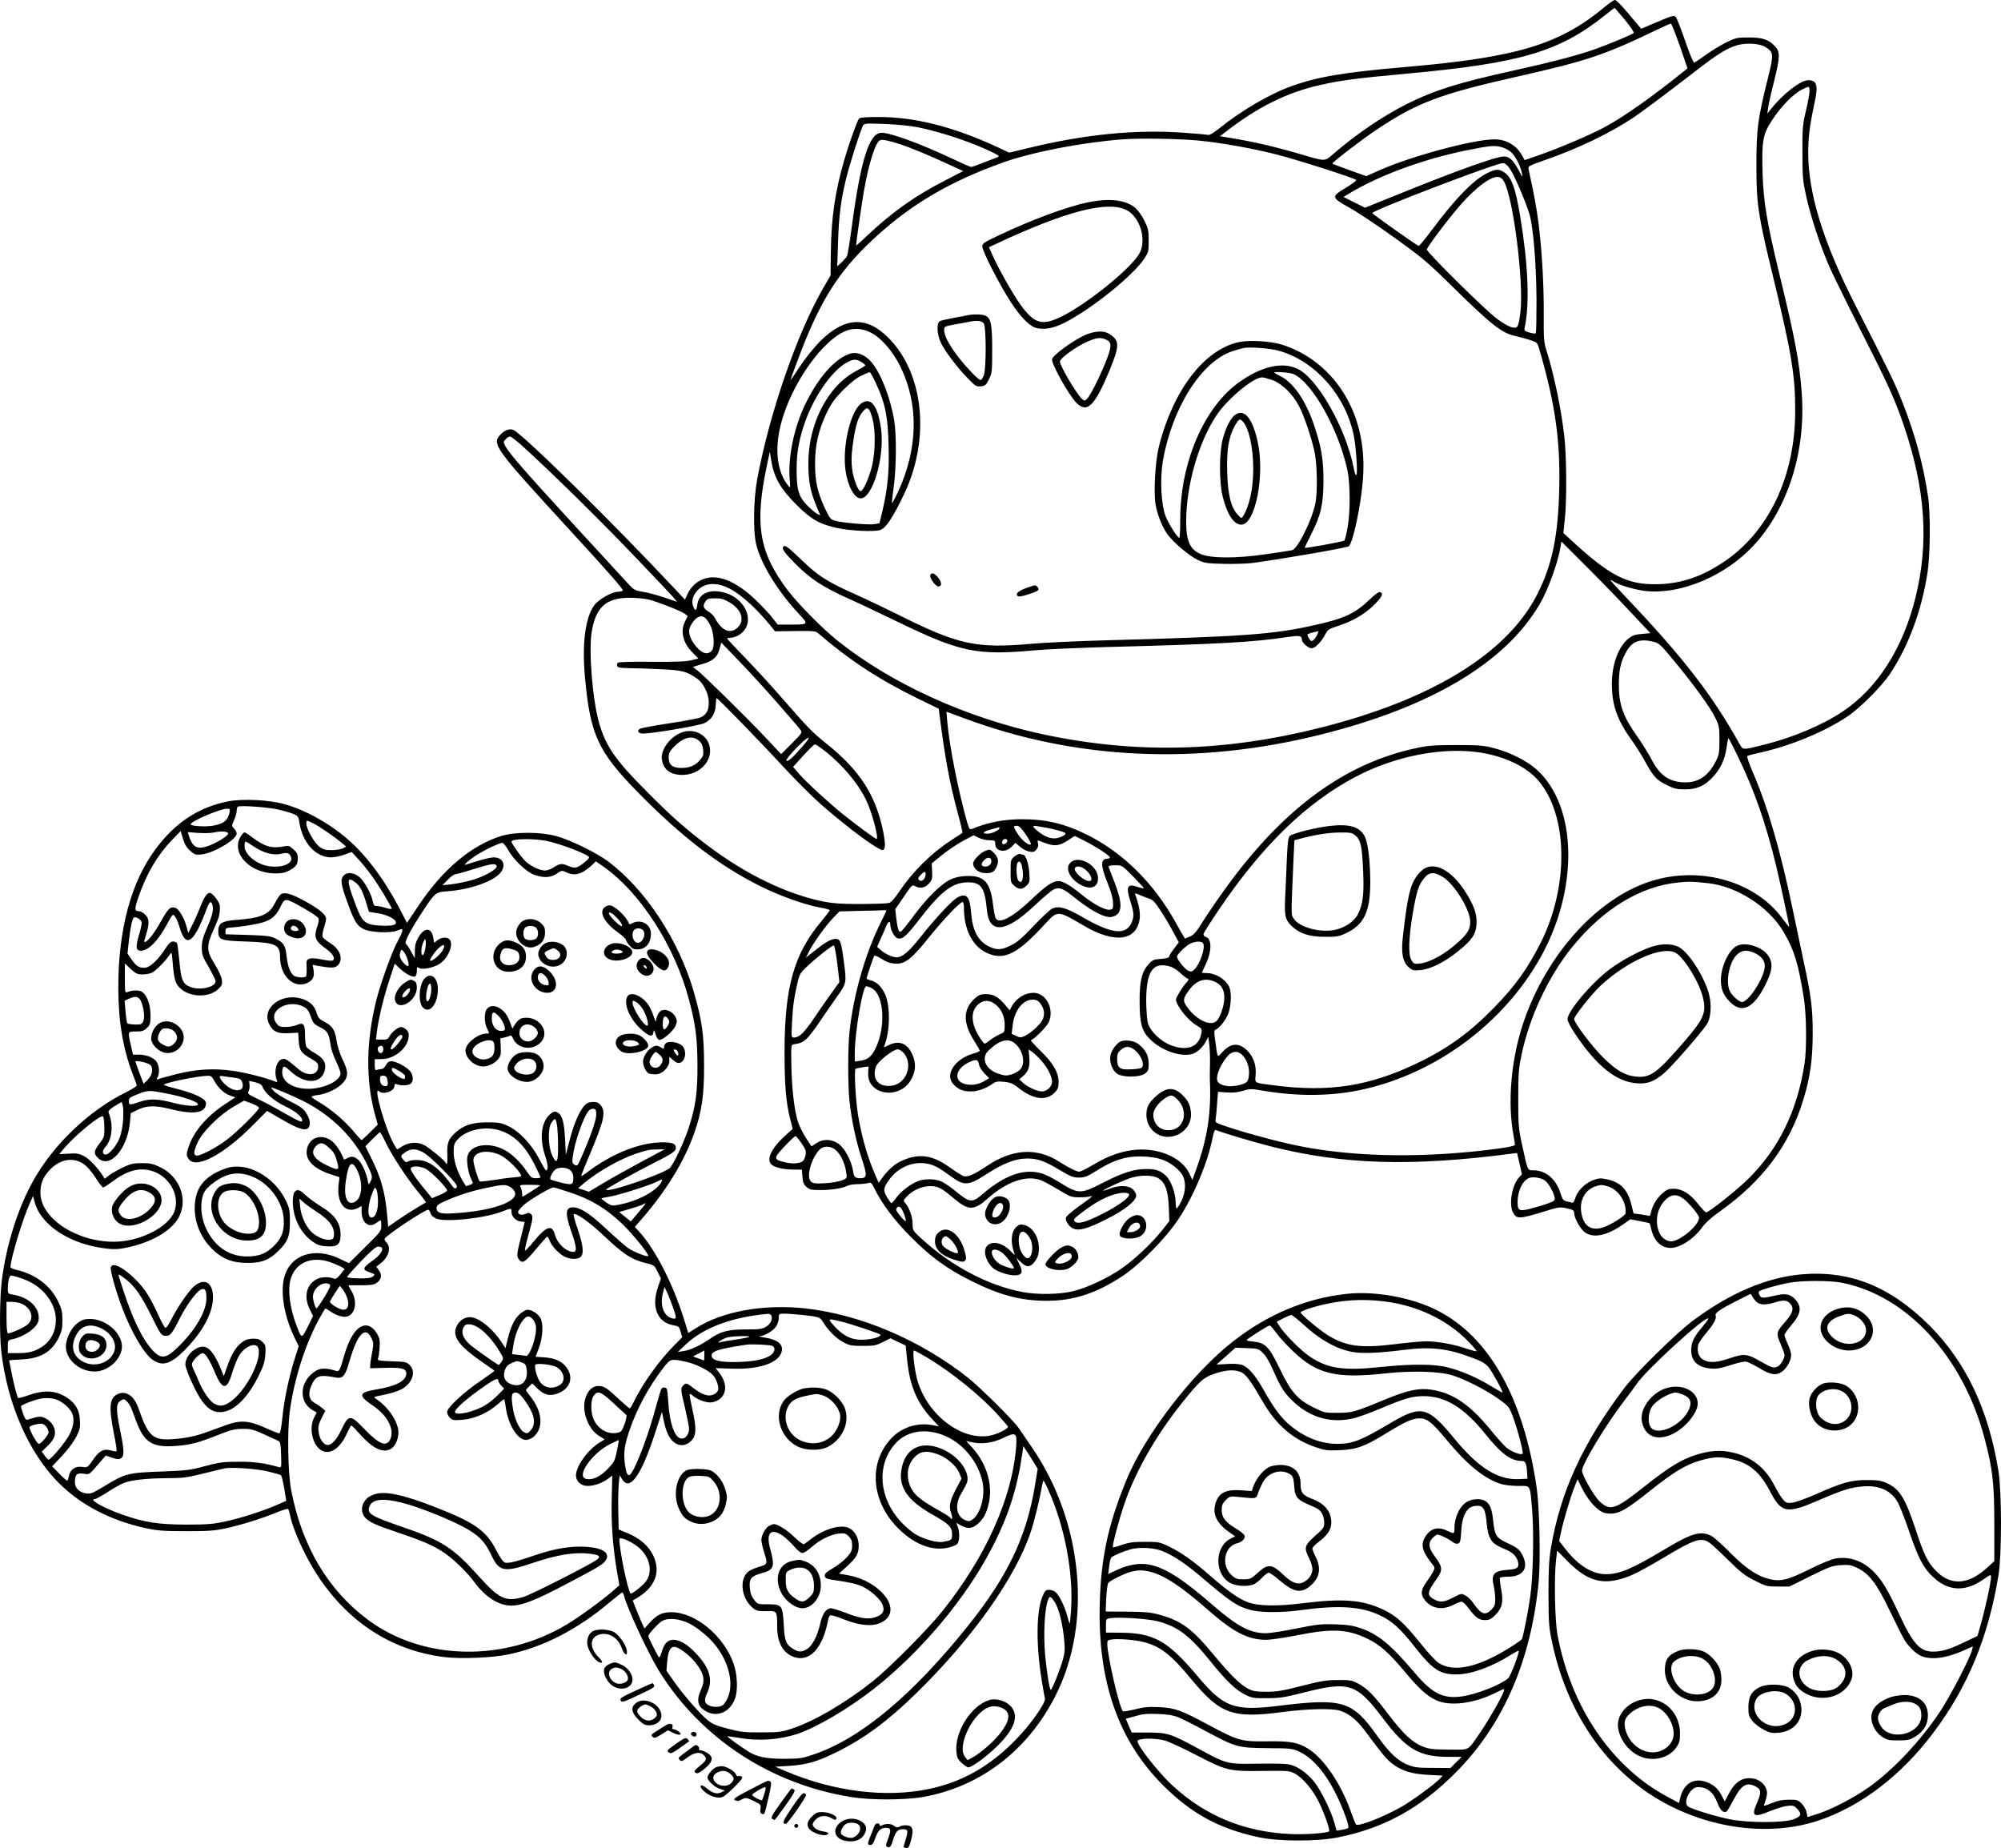
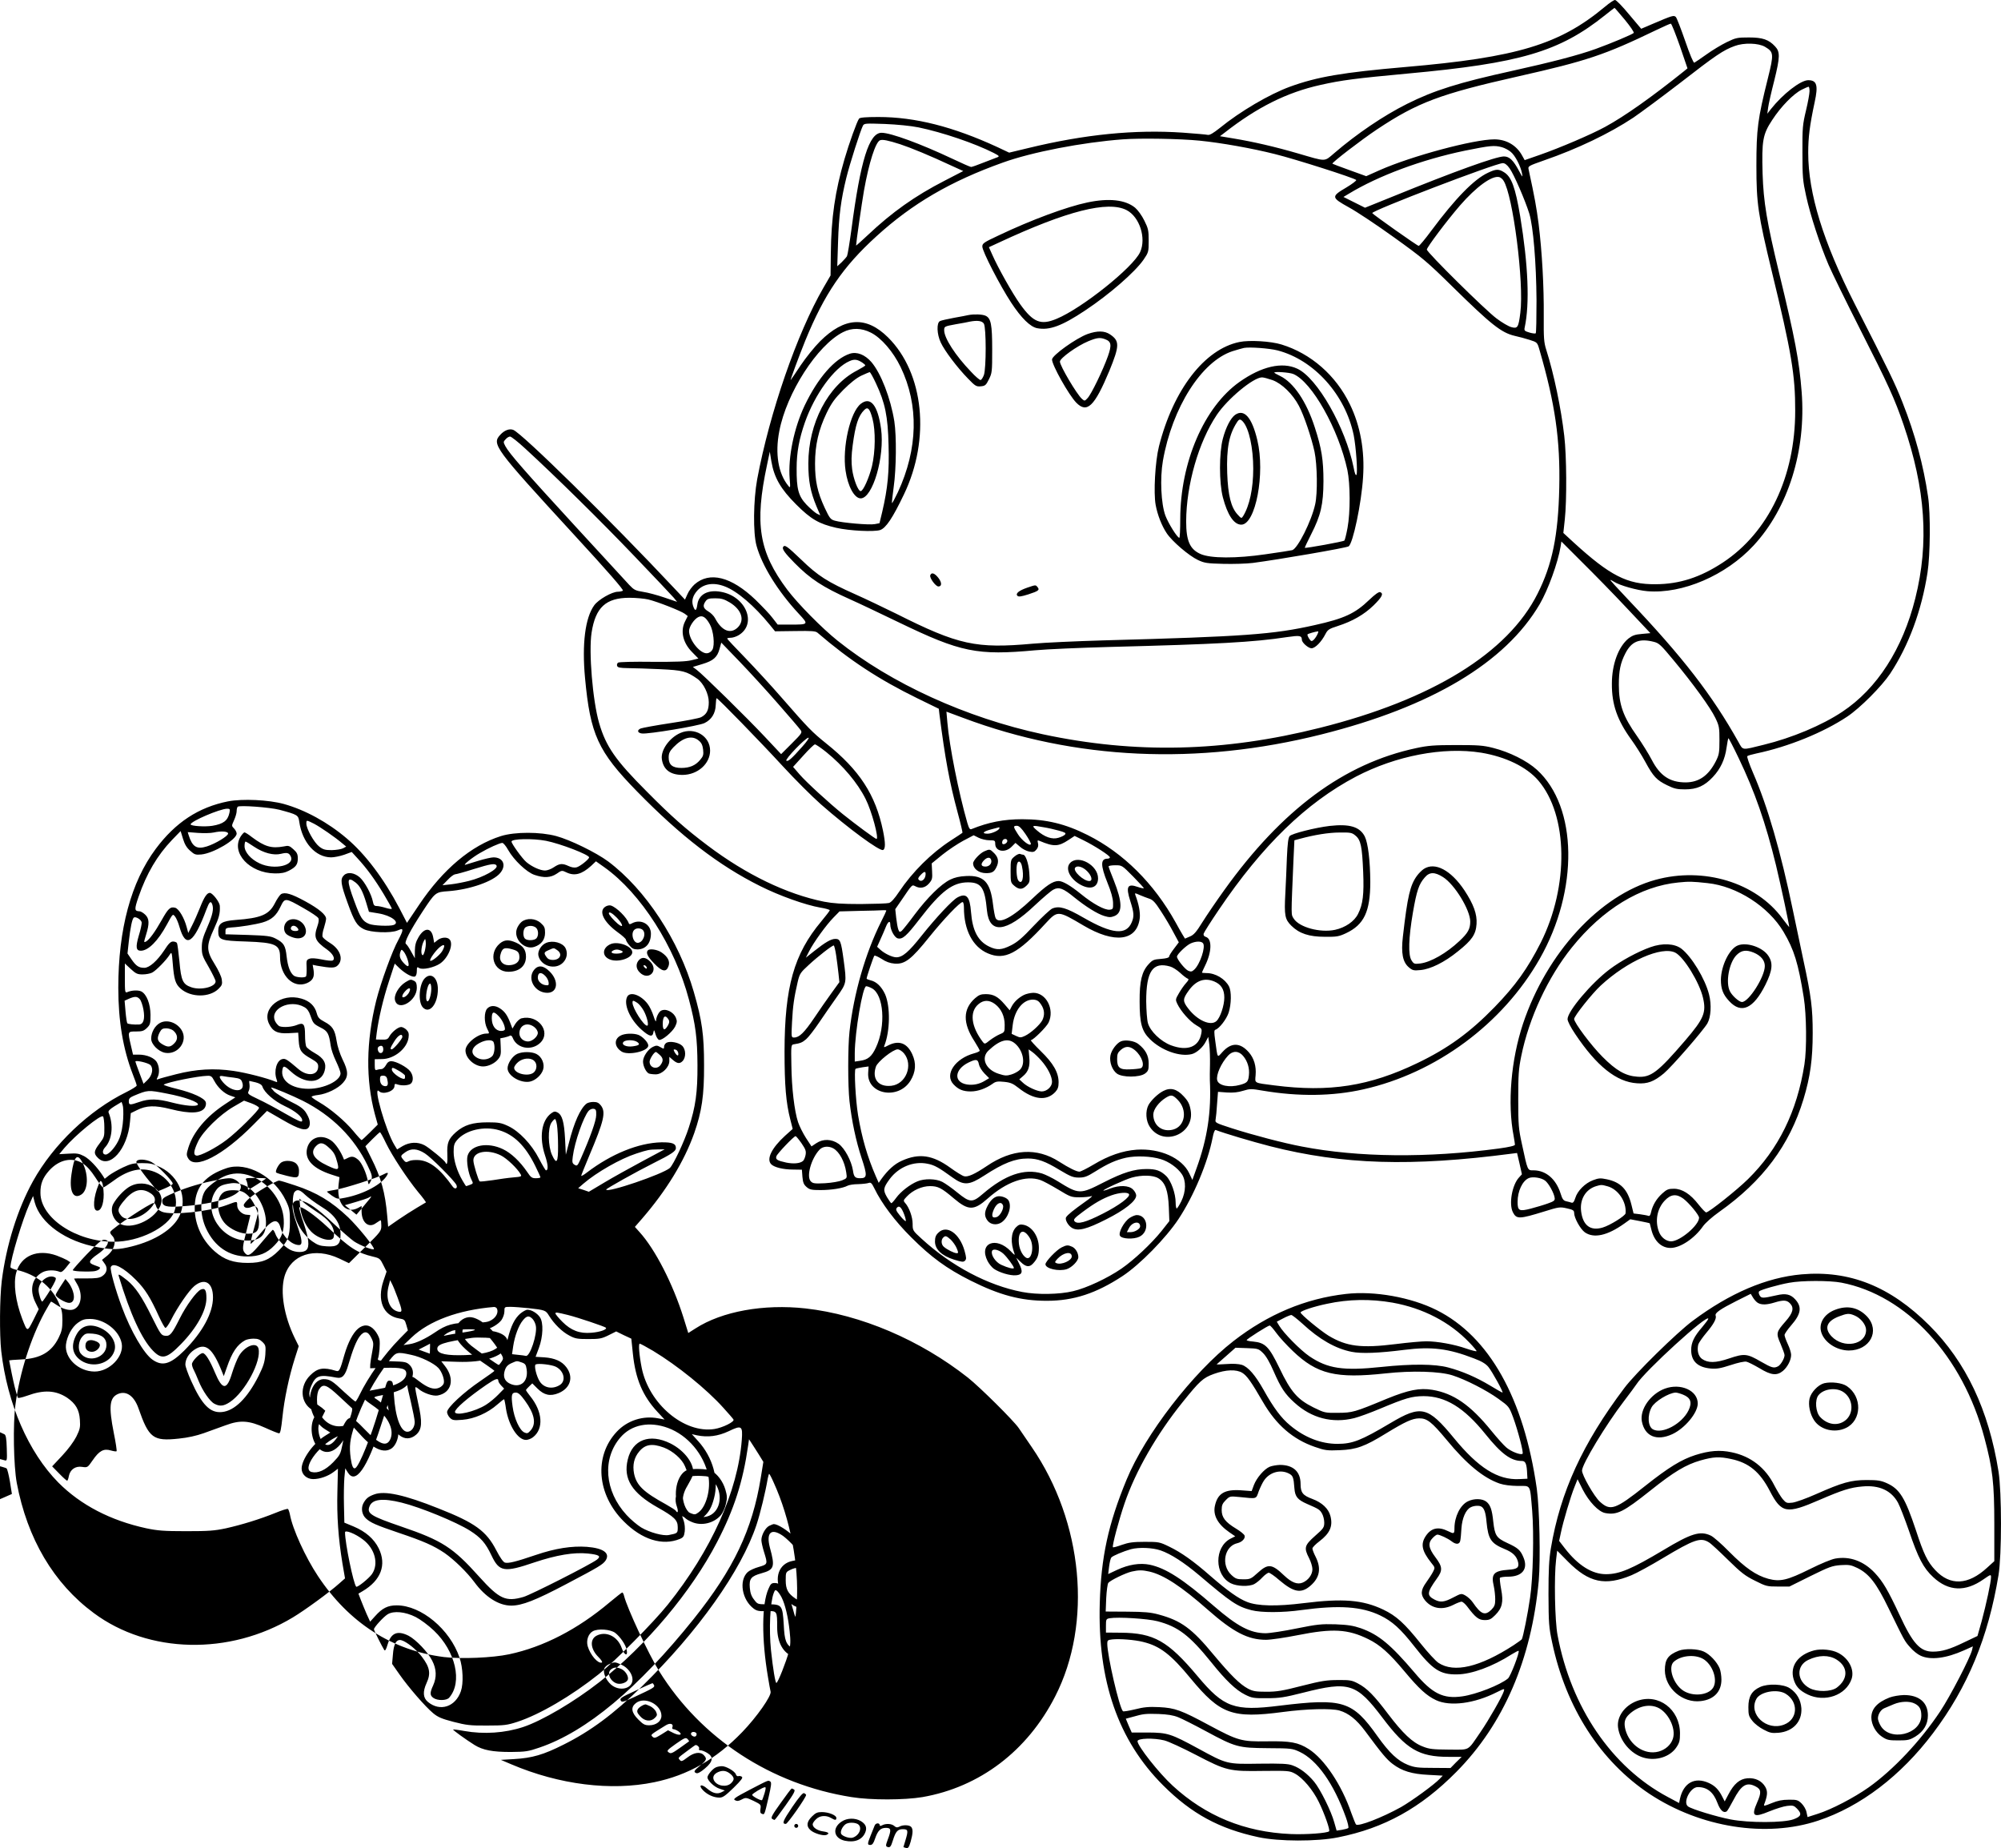
<svg xmlns="http://www.w3.org/2000/svg" version="1.0" viewBox="0 0 1521.54 1405.358" preserveAspectRatio="xMidYMid meet">
  <g transform="translate(-229.049,1550.975) scale(0.1,-0.1)" fill="#000000" stroke="none">
-     <path d="M14495 15459 c-345 -288 -669 -386 -1520 -459 -473 -41 -669 -74 -877 -150 -155 -57 -376 -186 -533 -314 -48 -38 -76 -55 -90 -52 -11 3 -96 10 -190 17 -365 25 -747 -13 -1175 -117 l-146 -35 -89 42 c-338 156 -627 229 -905 229 -98 0 -140 -4 -147 -12 -16 -20 -77 -191 -111 -308 -72 -247 -101 -446 -104 -716 l-2 -169 -54 -93 c-200 -345 -409 -949 -504 -1457 -29 -159 -32 -407 -5 -505 42 -153 164 -348 320 -516 78 -84 79 -84 -68 -84 l-91 0 -38 49 c-20 28 -80 90 -131 140 -184 176 -349 217 -463 117 -19 -17 -44 -50 -54 -74 l-19 -42 -82 87 c-482 514 -1156 1177 -1224 1204 -29 11 -67 -3 -98 -37 -67 -72 -46 -100 559 -759 258 -280 381 -422 373 -427 -7 -4 -24 -8 -38 -8 -45 0 -148 -59 -180 -103 -69 -95 -94 -294 -70 -553 40 -430 98 -558 395 -862 333 -341 623 -564 936 -720 147 -74 344 -144 458 -164 39 -6 72 -16 72 -20 0 -4 -29 -42 -64 -84 -209 -249 -279 -499 -280 -989 0 -259 11 -391 44 -519 l18 -71 -58 -52 c-102 -93 -144 -178 -105 -217 23 -23 91 -40 166 -40 l67 -1 4 -54 c4 -44 10 -59 32 -78 23 -20 38 -23 106 -23 82 0 170 14 205 33 11 6 47 12 80 12 33 1 69 5 80 9 17 6 24 0 44 -41 55 -114 156 -249 281 -373 150 -150 269 -237 450 -328 221 -111 382 -154 580 -154 204 0 375 56 576 188 132 87 329 288 426 434 116 176 222 429 259 618 7 38 16 61 23 59 68 -26 276 -88 416 -124 551 -140 1073 -156 1836 -56 l40 5 19 -81 18 -81 -22 -24 c-53 -57 -79 -203 -46 -266 27 -52 49 -51 237 7 112 35 120 36 173 24 46 -10 55 -16 55 -34 0 -39 47 -123 81 -148 68 -48 171 -26 300 66 l46 33 73 -14 c41 -8 74 -15 75 -17 0 -1 6 -24 13 -51 22 -85 76 -136 145 -136 75 0 183 73 247 165 17 24 69 71 123 109 332 235 534 506 641 857 52 172 70 305 70 504 0 186 -11 278 -70 550 -19 88 -55 259 -80 380 -93 449 -193 794 -304 1049 -28 65 -48 122 -43 126 4 4 35 13 68 20 244 51 511 160 691 280 98 65 263 231 327 327 140 212 239 478 284 768 21 135 24 449 4 580 -35 237 -98 472 -193 712 -57 146 -102 238 -365 753 -239 470 -353 839 -353 1148 0 118 11 207 49 385 28 128 17 167 -49 167 -58 0 -193 -105 -284 -220 l-27 -35 6 45 c3 25 24 119 47 208 44 178 45 218 6 259 -48 52 -95 68 -198 68 -89 0 -100 -2 -170 -36 -41 -20 -111 -62 -155 -94 -44 -31 -85 -59 -91 -62 -7 -2 -34 62 -69 164 -32 92 -64 175 -71 183 -16 16 -25 13 -182 -54 l-82 -35 -92 109 c-50 61 -98 110 -107 110 -9 0 -43 -23 -76 -51z m151 -100 c41 -50 72 -95 67 -100 -13 -12 -167 -77 -288 -121 -133 -48 -333 -100 -640 -168 -405 -89 -591 -148 -795 -250 -180 -90 -383 -228 -553 -374 -80 -68 -57 -67 -277 -3 -175 51 -340 89 -491 114 l-102 17 33 25 c249 195 475 308 732 365 160 36 269 50 658 86 862 79 1157 166 1505 444 39 31 71 56 72 56 2 0 37 -41 79 -91z m418 -199 l58 -170 -28 -23 c-242 -194 -449 -341 -598 -422 -104 -57 -345 -160 -497 -213 l-115 -40 -19 34 c-42 78 -120 124 -211 124 -158 0 -630 -127 -872 -234 l-103 -46 -127 46 c-70 25 -128 47 -130 49 -7 7 221 182 338 260 308 205 480 270 1075 404 523 118 657 163 1045 350 58 28 110 51 115 51 6 0 36 -77 69 -170z m647 -6 c67 -40 69 -52 22 -241 -77 -308 -87 -386 -87 -663 0 -289 12 -369 118 -808 148 -608 178 -786 177 -1057 0 -499 -203 -924 -550 -1153 -172 -113 -329 -164 -511 -165 -217 -2 -347 65 -625 319 l-77 71 11 102 c16 146 14 483 -4 636 -24 209 -79 473 -137 655 -18 57 -20 88 -19 255 2 225 -13 492 -39 702 -17 129 -29 197 -76 414 -6 25 -2 27 117 69 257 89 498 205 679 325 57 39 218 158 357 265 269 209 328 249 414 280 69 26 180 23 230 -6z m339 -338 c0 -18 -12 -85 -27 -147 -25 -105 -28 -130 -27 -319 0 -187 3 -216 28 -330 32 -147 105 -371 171 -525 26 -60 134 -281 240 -490 214 -421 262 -527 330 -725 167 -489 195 -899 89 -1321 -96 -384 -291 -687 -555 -862 -155 -103 -381 -198 -598 -251 -170 -42 -155 -44 -192 22 -200 357 -422 644 -836 1080 -79 83 -142 152 -138 152 3 0 16 -6 28 -14 43 -28 174 -65 254 -72 267 -22 597 120 808 348 263 284 400 722 365 1168 -18 234 -51 410 -171 903 -94 389 -119 540 -126 757 -7 249 1 298 73 407 66 102 161 199 225 231 24 12 47 22 52 22 4 0 7 -15 7 -34z m-6775 -275 c183 -38 427 -121 571 -194 42 -22 46 -26 29 -33 -11 -4 -58 -22 -104 -40 -47 -19 -90 -34 -96 -34 -7 0 -72 29 -146 64 -235 111 -465 196 -535 196 -95 0 -160 -209 -229 -733 -14 -103 -29 -195 -34 -205 -5 -9 -24 -30 -41 -47 l-33 -30 6 185 c6 200 22 321 63 488 26 106 107 359 126 396 10 18 20 18 167 13 94 -4 196 -14 256 -26z m2138 -101 c161 -16 398 -58 572 -102 154 -38 602 -181 618 -197 4 -4 -30 -30 -75 -57 -117 -69 -116 -76 19 -151 59 -32 214 -135 343 -228 216 -155 252 -185 445 -375 293 -288 371 -350 472 -374 32 -7 84 -21 115 -31 57 -18 58 -19 74 -74 120 -413 159 -686 151 -1051 -8 -362 -53 -583 -165 -805 -226 -451 -802 -806 -1655 -1020 -731 -184 -1405 -199 -2107 -49 -582 125 -1154 386 -1560 711 -120 96 -303 282 -383 388 -216 288 -250 500 -154 950 l21 100 12 -74 c21 -123 70 -209 188 -327 113 -113 174 -148 305 -178 101 -23 287 -32 334 -17 44 15 95 91 181 271 203 423 152 923 -121 1194 -166 164 -331 155 -517 -30 -42 -42 -108 -124 -147 -182 -39 -59 -73 -109 -76 -112 -7 -8 62 179 111 300 146 356 286 561 541 793 272 248 563 418 960 560 221 80 606 154 913 177 134 10 433 5 585 -10z m-2278 -27 c82 -27 230 -88 390 -163 l90 -41 -141 -73 c-226 -116 -401 -240 -587 -416 -48 -45 -87 -80 -87 -77 0 21 44 325 60 417 38 213 88 369 122 383 19 8 62 -1 153 -30z m4577 -23 c21 -6 51 -22 67 -36 33 -27 75 -109 85 -164 6 -32 4 -30 -23 20 -43 81 -73 110 -115 110 -60 0 -374 -113 -848 -306 l-208 -84 -82 41 -82 41 40 24 c225 137 556 260 884 328 193 39 223 42 282 26z m57 -160 c33 -45 118 -242 150 -344 30 -98 53 -374 55 -658 0 -135 -2 -249 -6 -253 -3 -3 -25 -1 -48 6 -37 11 -41 15 -36 38 39 181 27 475 -34 845 -37 222 -67 302 -123 336 -41 26 -61 25 -122 -4 -106 -49 -248 -195 -429 -438 -48 -65 -92 -118 -98 -118 -10 0 -344 236 -353 249 -10 17 936 379 992 380 15 1 33 -12 52 -39z m-46 -94 c72 -110 157 -778 128 -1004 -14 -113 -21 -123 -68 -110 -21 5 -72 35 -113 66 -85 63 -530 503 -530 524 0 17 151 218 251 334 125 144 245 231 300 217 10 -3 25 -15 32 -27z m-4810 -1156 c79 -40 169 -144 226 -262 139 -289 132 -621 -21 -951 -23 -48 -43 -86 -45 -83 -2 2 4 57 13 122 20 142 22 387 5 499 -28 176 -102 367 -175 452 -49 56 -110 80 -163 63 -116 -38 -243 -183 -344 -394 -81 -171 -127 -393 -114 -556 6 -70 5 -74 -10 -55 -77 94 -102 245 -69 415 55 291 289 655 485 754 67 34 139 33 212 -4z m-65 -228 c12 -8 22 -17 22 -21 0 -3 -29 -21 -65 -40 -218 -113 -368 -400 -368 -706 0 -133 16 -216 62 -326 l29 -68 -27 13 c-14 8 -49 38 -78 68 -62 66 -76 119 -75 278 0 119 19 222 63 348 75 213 222 416 340 466 36 16 59 13 97 -12z m103 -157 c70 -149 91 -251 96 -470 6 -202 -6 -327 -48 -507 l-21 -87 -36 -7 c-41 -8 -248 10 -303 26 -33 9 -40 18 -78 99 -55 119 -73 202 -73 336 0 140 27 257 88 384 37 76 61 109 127 176 53 53 101 91 137 108 30 14 59 26 63 27 5 0 26 -38 48 -85z m-2666 -497 c230 -211 573 -549 829 -817 151 -157 285 -300 300 -317 l25 -31 -97 33 c-53 18 -126 38 -162 43 -58 9 -69 15 -105 53 -22 24 -207 225 -412 448 -382 416 -500 551 -530 607 -16 31 -16 33 2 52 10 12 25 21 34 21 9 0 61 -41 116 -92z m8376 -1213 l179 -190 -65 -6 c-52 -4 -72 -12 -102 -35 -76 -62 -126 -196 -126 -344 -1 -158 41 -277 148 -425 32 -44 80 -120 107 -170 60 -111 86 -138 166 -177 53 -26 75 -31 135 -31 91 0 148 26 212 94 58 62 92 134 104 223 5 37 12 70 14 72 2 2 38 -67 79 -153 121 -252 204 -489 283 -813 37 -154 105 -470 100 -470 -1 0 -24 29 -51 65 -201 274 -599 395 -966 294 -423 -117 -827 -556 -1007 -1095 -91 -275 -119 -605 -71 -853 5 -29 10 -59 10 -66 0 -8 -42 -18 -122 -29 -541 -73 -1071 -68 -1498 15 -139 26 -374 88 -533 139 -126 41 -128 42 -123 68 3 15 8 68 11 118 l7 91 68 -5 c48 -3 84 1 123 13 52 16 62 16 149 1 271 -46 532 -43 766 10 553 124 1059 498 1340 992 298 523 289 1156 -21 1438 -76 69 -209 135 -332 166 -78 20 -115 22 -285 22 -163 0 -212 -4 -300 -23 -549 -117 -1021 -467 -1461 -1081 -59 -82 -133 -191 -165 -242 -47 -76 -66 -98 -96 -110 l-37 -16 -19 31 c-11 18 -34 59 -52 92 -165 297 -398 529 -670 665 -169 85 -314 120 -497 120 -140 0 -257 -23 -385 -75 -13 -5 -19 4 -32 47 -66 230 -137 585 -152 766 l-7 80 129 -48 c851 -319 1779 -362 2723 -125 836 210 1398 545 1659 990 64 109 139 317 159 438 l6 39 159 -159 c88 -87 241 -243 339 -348z m-6861 166 c96 -36 227 -149 345 -294 l39 -48 153 2 c125 2 156 0 170 -13 242 -208 464 -354 760 -499 l162 -79 5 -43 c43 -335 76 -515 138 -745 23 -84 39 -154 37 -155 -2 -2 -42 -29 -89 -59 -149 -97 -291 -238 -393 -390 -33 -50 -61 -81 -77 -85 -14 -4 -110 -7 -215 -8 -143 0 -212 5 -279 18 -283 57 -592 206 -886 428 -166 125 -274 220 -460 408 -240 240 -312 344 -364 523 -49 169 -80 542 -57 688 30 191 108 263 286 264 50 0 115 -6 145 -13 71 -17 248 -87 278 -109 l22 -17 -20 -40 c-38 -74 -17 -165 56 -237 l45 -46 -53 -13 c-39 -10 -117 -13 -298 -12 -135 2 -251 -1 -259 -6 -8 -5 -11 -16 -8 -25 5 -13 22 -16 84 -17 43 0 152 -4 243 -8 173 -8 201 -16 283 -73 47 -34 87 -115 87 -178 0 -61 -16 -92 -58 -114 -15 -8 -119 -28 -232 -45 -113 -17 -215 -36 -228 -41 -30 -13 -24 -34 10 -38 48 -6 431 58 475 79 54 26 84 74 86 139 1 27 4 50 7 50 10 0 333 -332 502 -516 92 -100 223 -231 291 -291 209 -183 445 -357 472 -347 19 8 19 52 0 146 -57 275 -179 462 -433 665 -107 86 -136 116 -334 343 -78 90 -205 228 -280 306 -76 78 -138 144 -138 148 0 3 12 6 28 6 15 0 42 9 60 20 140 85 56 294 -134 329 -100 19 -171 -19 -181 -97 -7 -51 -18 -53 -33 -8 -12 39 -1 77 33 115 48 52 123 64 207 32z m40 -123 c90 -55 115 -134 61 -189 -55 -54 -122 -28 -173 69 -9 18 -33 42 -53 53 -38 23 -43 43 -19 77 13 18 25 22 73 22 47 0 67 -6 111 -32z m-152 -166 c28 -50 39 -156 20 -192 -8 -15 -24 -26 -40 -28 -52 -6 -137 98 -138 169 0 33 38 90 70 106 32 16 57 1 88 -55z m7178 -133 c40 -10 54 -24 151 -141 148 -178 280 -360 317 -438 29 -60 31 -73 31 -170 0 -95 -3 -110 -28 -160 -56 -109 -128 -159 -228 -160 -121 0 -196 50 -259 172 -24 46 -74 126 -111 179 -106 149 -139 240 -139 391 0 107 12 166 49 238 47 92 106 117 217 89z m-6659 -471 c87 -99 164 -189 171 -200 14 -19 9 -26 -67 -102 l-81 -81 -122 130 c-136 145 -475 478 -520 511 l-29 22 72 22 c84 25 114 52 131 116 l13 47 138 -143 c75 -78 208 -223 294 -322z m185 -325 c-83 -94 -109 -116 -122 -108 -14 9 146 175 168 175 8 0 -13 -30 -46 -67z m182 -43 c127 -103 237 -233 298 -355 47 -92 104 -305 83 -305 -9 0 -163 114 -255 188 -102 82 -279 244 -329 302 l-50 58 77 85 c42 47 82 86 89 86 6 1 46 -26 87 -59z m4979 -4 c186 -31 346 -108 435 -212 226 -264 234 -802 18 -1233 -100 -197 -191 -325 -351 -490 -187 -192 -353 -313 -586 -425 -365 -176 -671 -224 -1089 -170 -158 20 -147 15 -142 77 6 69 -12 129 -51 174 -66 76 -134 77 -201 3 -41 -45 -36 -53 -55 85 -9 64 -9 81 1 84 30 9 85 81 101 130 21 65 22 162 3 199 -30 58 -103 102 -171 102 -19 0 -35 2 -35 4 0 2 11 26 24 53 51 103 54 203 6 218 -15 5 -20 13 -17 25 2 9 54 91 115 181 331 490 665 814 1043 1013 304 159 665 228 952 182z m-3464 -620 c24 -35 42 -69 40 -75 -7 -20 -69 28 -99 76 -36 56 -37 63 -7 63 16 0 34 -17 66 -64z m137 53 c32 -5 85 -17 117 -26 46 -13 55 -18 46 -29 -6 -8 -29 -19 -50 -25 -48 -15 -105 5 -164 56 -44 38 -40 41 51 24z m-336 -7 c0 -15 -58 -42 -89 -42 -49 0 -36 17 27 33 31 8 58 15 60 16 1 1 2 -3 2 -7z m-77 -92 c42 0 45 -2 45 -27 0 -58 75 -72 124 -23 l30 30 34 -29 c18 -17 50 -33 71 -37 31 -6 39 -3 55 16 12 15 16 30 11 48 -5 22 -4 24 13 17 107 -45 142 -44 219 7 l47 31 67 -33 c85 -42 201 -117 201 -130 0 -5 -8 -10 -18 -10 -54 0 -54 -50 -1 -182 28 -68 42 -119 43 -153 1 -47 0 -50 -26 -53 -37 -4 -125 43 -218 119 -83 67 -139 99 -170 99 -44 0 -92 -32 -202 -136 -148 -141 -251 -195 -277 -146 -5 9 -14 57 -20 106 -20 169 -70 221 -205 214 -49 -2 -87 -11 -120 -27 -70 -34 -173 -136 -270 -265 -45 -61 -90 -117 -99 -125 -15 -11 -18 -10 -26 11 -5 13 -12 53 -16 89 l-7 65 51 74 c78 115 76 113 100 101 38 -21 77 -13 106 21 24 28 26 38 23 92 l-3 60 81 66 c45 36 117 84 160 107 l78 41 38 -19 c20 -10 57 -19 81 -19z m137 -5 c0 -16 -27 -32 -37 -22 -3 4 -3 13 0 22 8 20 37 20 37 0z m957 -271 c46 -47 83 -87 81 -89 -2 -2 -23 2 -46 10 -79 28 -92 3 -57 -107 29 -91 30 -116 11 -162 -42 -100 -149 -90 -366 35 -132 76 -185 92 -238 70 -16 -7 -79 -66 -141 -131 -86 -92 -125 -125 -173 -149 -72 -36 -106 -38 -165 -10 -86 41 -128 121 -139 263 -9 119 -35 147 -102 112 -40 -21 -164 -154 -274 -292 -98 -124 -145 -164 -192 -164 -31 0 -91 29 -123 59 l-23 21 26 58 c14 31 33 74 41 95 16 40 33 49 33 17 0 -41 32 -100 57 -106 36 -9 66 17 166 147 164 213 251 279 368 279 101 0 128 -40 144 -213 18 -183 145 -170 365 39 61 57 124 111 141 119 41 22 74 10 158 -59 89 -72 176 -126 229 -142 37 -11 49 -11 77 0 62 26 60 106 -5 270 -22 54 -40 102 -40 107 0 5 23 9 51 9 51 0 51 0 136 -86z m-1579 10 c-4 -33 -32 -54 -50 -36 -9 9 -7 17 12 37 30 32 42 32 38 -1z m5947 -60 c222 -23 463 -178 577 -370 81 -137 112 -238 154 -499 21 -131 24 -391 5 -510 -56 -357 -197 -644 -429 -872 -83 -82 -298 -253 -318 -253 -6 0 -32 27 -58 60 -62 80 -124 120 -188 120 -41 0 -54 -5 -89 -37 -43 -39 -72 -88 -84 -141 -5 -23 -11 -32 -21 -28 -7 3 -36 8 -63 12 l-49 6 -16 65 c-29 118 -82 173 -188 195 -48 10 -62 9 -104 -7 -60 -22 -119 -81 -135 -135 -9 -29 -17 -39 -28 -36 -9 3 -28 8 -42 11 -21 5 -29 17 -42 59 -35 110 -111 175 -204 176 -49 0 -45 -8 -90 200 -25 114 -28 144 -28 340 0 186 3 231 23 329 59 290 203 600 385 826 234 291 521 466 810 494 81 8 104 8 222 -5z m-4246 -118 c28 -9 46 -28 90 -97 31 -47 74 -120 95 -161 l40 -74 -37 -49 c-20 -26 -37 -53 -37 -60 0 -8 -22 -14 -61 -17 -56 -4 -65 -8 -95 -41 -51 -55 -69 -128 -68 -282 0 -166 16 -226 78 -287 86 -86 228 -137 319 -114 36 9 85 52 106 95 l19 36 8 -60 c4 -33 6 -100 5 -150 -1 -49 -2 -103 -1 -120 12 -240 -19 -443 -101 -669 l-32 -89 -24 51 c-55 116 -222 191 -400 179 -107 -8 -214 -45 -327 -113 -49 -29 -98 -54 -108 -54 -22 0 -79 28 -154 76 -170 109 -357 98 -551 -34 -91 -61 -142 -84 -171 -77 -14 3 -62 33 -106 65 -134 97 -237 112 -368 53 -55 -24 -105 -69 -155 -138 l-21 -30 -22 50 c-64 147 -106 292 -135 465 -19 116 -31 345 -19 352 5 3 29 8 54 12 l45 6 -3 -47 c-12 -165 228 -211 321 -62 41 67 46 133 14 202 -39 85 -101 108 -181 68 -34 -18 -37 -18 -31 -3 44 112 46 297 6 390 -27 59 -66 97 -111 107 -16 4 -30 10 -30 13 0 12 52 167 59 174 3 4 28 -7 55 -24 33 -22 63 -33 99 -36 78 -6 127 32 264 203 108 134 232 265 253 265 6 0 10 -19 10 -42 0 -171 67 -299 182 -348 128 -55 229 -2 439 228 92 99 93 99 286 -15 239 -142 409 -120 430 55 5 43 -8 110 -34 177 -5 15 -2 15 33 -1 22 -9 54 -22 73 -28z m-1999 -91 c0 -3 -17 -40 -39 -83 -120 -240 -209 -547 -241 -837 -13 -116 -13 -414 0 -530 17 -150 49 -302 92 -432 44 -133 43 -153 -11 -153 -39 0 -48 10 -55 60 -12 73 -62 167 -108 201 -54 38 -119 40 -171 5 l-36 -24 -42 64 c-23 36 -50 90 -60 120 -28 84 -49 261 -51 434 -3 148 -2 155 17 158 51 8 66 14 95 39 17 14 62 72 99 127 38 56 98 143 135 195 75 107 75 104 51 283 -19 140 -26 158 -62 158 -33 0 -75 -24 -162 -93 l-63 -50 25 49 c34 67 129 199 185 256 l46 47 150 4 c83 1 163 4 179 5 15 1 27 0 27 -3z m2408 -248 c22 -27 -23 -161 -67 -201 -17 -16 -25 -17 -46 -8 -25 12 -85 86 -85 107 0 18 71 86 105 101 39 17 80 18 93 1z m-2790 -89 c6 -40 14 -103 18 -140 l7 -67 -60 -83 c-33 -46 -93 -131 -132 -190 -75 -111 -113 -148 -152 -148 -22 0 -22 1 -16 118 6 121 16 188 43 305 15 63 21 71 83 128 71 66 178 149 191 149 4 0 12 -33 18 -72z m2540 -88 c19 -5 53 -27 76 -48 23 -22 49 -41 57 -44 11 -4 8 -12 -12 -34 -15 -16 -39 -51 -54 -77 -27 -46 -27 -50 -13 -80 27 -57 96 -135 144 -163 44 -26 45 -28 39 -63 -18 -103 -106 -137 -231 -90 -77 29 -158 107 -175 169 -7 25 -12 99 -13 165 0 230 50 303 182 265z m336 -114 c52 -22 76 -60 76 -122 0 -61 -31 -153 -60 -179 -44 -40 -145 5 -214 95 -44 57 -43 73 4 138 55 76 120 99 194 68z m-2605 -51 c92 -47 109 -287 32 -451 -32 -69 -61 -93 -121 -101 l-40 -6 0 64 c1 161 60 509 87 509 8 0 27 -7 42 -15z m245 -495 c73 -88 16 -235 -96 -247 -99 -11 -149 53 -117 146 13 38 130 131 165 131 13 0 33 -13 48 -30z m2579 -20 c34 -40 50 -94 44 -147 -5 -49 -13 -58 -67 -73 -81 -23 -164 -6 -174 35 -10 40 29 129 83 188 35 38 81 37 114 -3z m-3358 -664 c32 -47 36 -60 31 -89 -4 -19 -12 -40 -20 -46 -23 -19 -71 -23 -127 -12 -69 15 -83 24 -75 48 6 20 133 153 146 153 4 0 24 -24 45 -54z m242 -39 c46 -26 86 -100 98 -182 7 -45 7 -45 -31 -61 -22 -9 -79 -19 -130 -22 -78 -4 -93 -2 -108 14 -36 35 2 173 66 241 24 26 69 30 105 10z m2490 -82 c61 -18 128 -66 160 -114 33 -49 32 -133 -4 -206 -15 -30 -31 -55 -35 -55 -4 0 -8 20 -8 44 0 70 -35 167 -72 203 -43 41 -76 53 -149 53 -93 0 -178 -26 -325 -101 -182 -93 -188 -93 -351 8 -40 25 -94 51 -119 59 -135 40 -281 -10 -449 -154 -81 -70 -99 -69 -195 9 -41 34 -93 70 -114 81 -48 25 -136 27 -190 4 -56 -23 -127 -78 -161 -125 -16 -22 -33 -41 -37 -41 -3 0 -18 21 -33 46 -31 54 -29 70 20 137 69 93 183 139 289 117 52 -10 85 -29 190 -105 86 -62 126 -59 240 15 146 95 234 130 332 130 74 0 133 -21 241 -87 84 -50 103 -58 147 -58 43 0 62 7 126 47 94 59 154 86 233 104 74 16 191 12 264 -11z m-19 -145 c53 -32 75 -95 80 -221 l4 -105 -59 -75 c-77 -96 -209 -220 -306 -287 -105 -72 -264 -147 -367 -171 -104 -25 -273 -28 -387 -6 -261 50 -538 197 -765 405 -67 61 -68 63 -68 113 0 53 -27 126 -57 159 -15 17 -14 21 13 49 45 48 115 79 176 79 61 0 88 -14 182 -94 110 -93 152 -93 256 -1 144 128 292 180 402 141 21 -7 81 -40 135 -72 92 -56 100 -59 162 -59 36 0 77 4 91 9 14 4 -9 -16 -51 -45 -83 -59 -131 -97 -142 -116 -11 -18 17 -66 47 -82 45 -25 111 -8 255 65 144 72 231 141 231 183 0 12 -11 33 -25 46 -31 31 -102 34 -175 6 -27 -11 -50 -17 -50 -15 0 9 169 86 217 99 76 21 162 19 201 -5z m2941 -18 c27 -20 69 -96 73 -132 3 -19 -6 -26 -52 -42 -30 -11 -88 -28 -129 -39 -89 -23 -101 -17 -101 51 0 82 37 160 85 181 30 13 95 3 124 -19z m474 -43 c82 -22 147 -119 138 -206 -2 -19 -119 -92 -174 -108 -93 -28 -151 16 -164 124 -11 91 35 167 115 191 37 11 42 11 85 -1z m-3638 -60 c13 -20 -76 -86 -198 -148 -131 -67 -194 -84 -216 -58 -10 13 -2 23 61 70 91 68 151 102 220 127 59 21 123 26 133 9z m4215 -34 c43 -32 120 -125 120 -145 0 -57 -145 -180 -213 -180 -36 0 -75 29 -91 70 -33 82 -16 178 43 240 46 49 89 53 141 15z m-5924 -121 c9 -24 14 -47 12 -50 -3 -3 -23 15 -43 40 -31 38 -35 49 -25 61 17 21 35 5 56 -51z M10558 13970 c-157 -33 -425 -132 -675 -251 -111 -52 -123 -60 -123 -84 0 -37 135 -298 219 -426 78 -119 146 -185 198 -195 93 -18 188 17 365 135 184 122 378 291 444 386 38 56 39 60 39 144 0 78 -3 93 -33 153 -19 39 -49 80 -70 98 -74 61 -199 75 -364 40z m299 -58 c99 -51 151 -214 103 -319 -53 -117 -444 -429 -636 -508 -120 -50 -177 -27 -276 111 -59 82 -169 278 -212 376 l-26 58 78 36 c515 240 827 319 969 246z M9655 13114 c-11 -3 -60 -12 -110 -21 -49 -9 -98 -20 -107 -25 -27 -13 -24 -100 6 -163 29 -63 126 -191 206 -273 56 -58 64 -63 98 -60 33 3 40 8 62 53 24 48 25 58 25 225 0 193 -9 240 -51 259 -24 11 -87 13 -129 5z m117 -66 c18 -32 18 -339 0 -390 -8 -21 -19 -38 -26 -38 -7 0 -40 28 -72 63 -120 125 -204 256 -204 315 0 29 1 30 88 46 48 8 96 17 107 20 58 11 94 6 107 -16z M10561 12970 c-88 -32 -271 -163 -271 -194 0 -43 127 -269 184 -328 82 -84 139 -29 252 242 78 191 79 227 5 277 -42 28 -96 29 -170 3z m133 -40 c47 -17 51 -44 21 -129 -37 -104 -127 -291 -155 -319 -21 -23 -23 -23 -43 -5 -39 35 -167 251 -167 283 0 26 131 120 216 155 65 27 90 30 128 15z M11715 12909 c-265 -54 -503 -363 -612 -794 -29 -116 -42 -353 -25 -445 14 -76 46 -158 84 -215 41 -62 168 -171 238 -204 49 -23 69 -26 192 -29 76 -2 177 1 225 7 199 26 709 114 728 126 33 20 98 329 110 525 14 202 -21 393 -100 555 -107 221 -296 386 -520 455 -81 25 -244 35 -320 19z m290 -64 c278 -72 516 -338 579 -645 18 -92 31 -283 21 -301 -6 -8 -14 13 -22 57 -61 302 -276 680 -428 750 -115 54 -272 18 -440 -101 -268 -190 -449 -609 -450 -1042 0 -79 -3 -143 -7 -143 -15 0 -83 108 -106 169 -33 89 -42 283 -19 416 71 406 294 757 529 834 35 11 74 22 88 25 44 8 193 -3 255 -19z m119 -179 c142 -59 345 -420 412 -731 22 -106 23 -320 1 -439 -9 -49 -20 -93 -24 -97 -8 -8 -295 -60 -301 -55 -1 2 20 47 48 102 74 145 93 227 94 404 0 161 -14 251 -66 410 -63 196 -161 341 -264 391 -24 11 -44 23 -44 25 0 10 114 2 144 -10z m-157 -47 c71 -26 153 -106 200 -195 39 -73 95 -240 119 -349 21 -100 24 -316 5 -400 -28 -128 -134 -339 -175 -349 -12 -3 -102 -17 -201 -31 -225 -33 -420 -32 -496 2 -81 36 -109 100 -109 248 1 277 94 603 233 810 82 122 278 285 344 285 12 0 48 -10 80 -21z M11682 12355 c-34 -25 -70 -94 -93 -181 -29 -109 -29 -334 0 -446 35 -134 84 -208 140 -208 109 0 183 390 122 643 -41 173 -100 240 -169 192z m60 -52 c46 -51 78 -200 78 -357 0 -150 -28 -282 -77 -361 -12 -19 -14 -19 -42 12 -50 54 -73 146 -79 316 -6 190 14 293 74 385 17 27 26 27 46 5z M8245 11350 c-9 -15 14 -47 87 -121 120 -122 215 -184 423 -277 61 -27 227 -106 370 -175 472 -228 594 -253 1040 -212 88 8 340 19 560 25 820 21 1098 36 1352 75 98 14 112 12 113 -21 0 -21 49 -64 73 -64 28 0 76 49 106 108 17 33 27 40 93 61 112 36 201 87 273 157 65 64 78 90 50 101 -11 3 -39 -17 -83 -59 -108 -104 -190 -142 -415 -192 -316 -71 -533 -87 -1607 -116 -206 -6 -447 -17 -535 -25 -433 -39 -565 -11 -1040 228 -94 46 -233 113 -310 147 -213 95 -284 140 -411 263 -110 105 -127 117 -139 97z m4061 -668 c-8 -16 -21 -34 -30 -41 -12 -10 -18 -8 -32 14 -9 14 -14 28 -11 31 5 5 56 20 80 23 4 1 1 -12 -7 -27z M9364 11135 c-7 -19 41 -85 62 -85 27 0 27 30 0 65 -29 37 -53 45 -62 20z M10102 11041 c-64 -22 -92 -45 -75 -62 9 -9 29 -6 83 11 77 25 88 33 70 55 -15 18 -13 18 -78 -4z M8836 12439 c-81 -63 -142 -331 -116 -508 17 -119 67 -211 115 -211 91 0 184 317 155 529 -25 180 -80 248 -154 190z m89 -114 c24 -90 22 -249 -4 -360 -22 -89 -67 -190 -86 -190 -20 0 -55 92 -65 167 -7 56 -6 104 4 180 21 158 43 225 88 270 27 27 42 12 63 -67z M7464 9936 c-83 -36 -150 -130 -141 -198 11 -81 64 -121 158 -121 115 1 209 85 209 185 0 111 -118 181 -226 134z m141 -59 c20 -16 28 -35 32 -68 4 -39 1 -50 -23 -78 -35 -42 -79 -61 -143 -61 -67 0 -96 24 -96 79 0 32 7 47 35 77 74 77 144 96 195 51z M12401 9229 c-110 -13 -287 -58 -304 -77 -11 -13 -16 -55 -21 -162 -3 -80 -8 -204 -12 -276 -9 -166 -3 -195 45 -243 60 -60 135 -85 256 -85 89 -1 106 2 160 27 138 65 185 165 185 391 -1 162 -17 294 -42 345 -38 74 -116 97 -267 80z m197 -74 c40 -33 50 -83 58 -277 7 -169 -2 -245 -39 -318 -28 -57 -97 -104 -175 -121 -113 -24 -272 19 -314 85 -21 34 -21 4 -2 448 l7 148 41 11 c110 30 220 48 303 48 84 1 94 -1 121 -24z M13117 8902 c-15 -10 -39 -34 -52 -52 -52 -71 -72 -155 -107 -462 -15 -127 -1 -195 45 -234 28 -24 37 -26 89 -21 76 7 182 59 284 142 107 85 137 129 142 209 5 74 -23 150 -92 255 -103 154 -224 218 -309 163z m146 -62 c88 -55 207 -250 207 -338 0 -56 -17 -87 -82 -148 -99 -93 -218 -161 -298 -171 -44 -5 -49 -4 -66 23 -27 40 -23 171 10 364 29 168 46 217 90 267 36 43 76 43 139 3z M9775 9036 c-34 -15 -85 -70 -85 -91 0 -42 44 -75 99 -75 43 0 60 9 76 41 23 43 18 77 -14 110 -33 33 -35 33 -76 15z m53 -69 c5 -25 -16 -47 -44 -47 -34 0 -39 18 -13 46 26 28 52 28 57 1z M10004 8996 c-28 -23 -29 -28 -29 -111 0 -83 1 -88 28 -111 36 -31 62 -30 94 2 24 24 25 30 20 99 -5 70 -28 135 -46 135 -5 0 -16 3 -24 6 -8 3 -27 -6 -43 -20z m57 -72 c19 -85 2 -149 -28 -109 -13 19 -18 101 -7 130 9 24 28 13 35 -21z M10429 8949 c-43 -43 -2 -126 83 -170 74 -38 128 -16 128 52 0 99 -148 181 -211 118z m127 -63 c37 -37 45 -76 17 -76 -43 0 -124 75 -108 100 13 21 57 10 91 -24z M14840 8307 c-96 -34 -225 -104 -311 -169 -139 -105 -319 -318 -319 -378 0 -16 23 -61 58 -113 163 -244 314 -365 470 -375 80 -6 129 13 204 75 60 50 297 323 331 380 27 47 33 143 13 220 -30 120 -133 289 -211 349 -52 39 -143 44 -235 11z m190 -42 c65 -34 183 -226 210 -343 26 -112 7 -158 -135 -324 -208 -242 -262 -284 -364 -276 -91 6 -162 47 -266 152 -85 85 -215 259 -215 287 0 22 137 194 202 254 202 187 465 303 568 250z M15504 8320 c-64 -26 -126 -153 -128 -260 0 -70 16 -113 63 -163 92 -100 184 -59 276 125 53 107 59 164 22 219 -42 65 -165 107 -233 79z m121 -54 c55 -23 85 -59 85 -102 0 -82 -122 -274 -174 -274 -21 0 -74 47 -91 81 -35 67 -7 219 50 276 37 37 73 42 130 19z M10075 7943 c-41 -21 -74 -53 -92 -87 l-15 -29 -40 47 c-49 57 -84 76 -142 76 -37 0 -52 -6 -81 -31 -93 -82 -95 -189 -5 -327 22 -35 40 -67 40 -72 0 -5 -19 -14 -42 -20 -145 -39 -227 -161 -158 -235 37 -40 73 -55 132 -55 54 0 115 22 167 59 23 17 38 19 87 14 49 -5 67 -13 109 -46 115 -91 214 -102 280 -31 19 21 25 38 25 73 0 75 -40 145 -136 238 -47 46 -80 83 -75 83 18 0 119 100 135 134 47 100 -18 227 -117 226 -23 -1 -55 -8 -72 -17z m132 -72 c26 -39 29 -80 9 -120 -19 -35 -87 -97 -131 -118 -32 -15 -38 -15 -68 -1 l-34 16 8 67 c14 116 82 198 159 193 26 -2 40 -11 57 -37z m-350 3 c47 -36 73 -92 73 -158 0 -55 -1 -56 -37 -71 -21 -9 -55 -30 -76 -46 -37 -30 -39 -30 -53 -13 -90 118 -103 230 -33 288 39 33 82 33 126 0z m151 -299 c63 -53 83 -155 38 -200 -13 -13 -42 -29 -65 -36 -36 -11 -50 -10 -96 5 -100 31 -139 121 -77 178 85 80 148 97 200 53z m201 -131 c49 -56 81 -120 81 -161 0 -37 -39 -73 -79 -73 -35 1 -110 35 -143 67 l-27 25 28 24 c41 34 55 75 48 144 l-5 60 28 -20 c16 -11 47 -41 69 -66z m-475 -28 c4 -19 22 -48 42 -69 l36 -36 -33 -20 c-42 -26 -89 -35 -136 -28 -103 17 -96 114 12 167 58 28 72 26 79 -14z M10814 7591 c-33 -14 -73 -68 -80 -108 -9 -49 13 -110 49 -137 42 -31 173 -30 214 0 25 19 28 28 28 77 0 60 -24 105 -79 148 -30 24 -99 34 -132 20z m106 -67 c56 -47 80 -126 43 -138 -10 -3 -46 -7 -80 -8 -78 -4 -98 12 -98 78 0 38 5 50 28 70 36 31 68 30 107 -2z M11135 7213 c-41 -21 -93 -72 -112 -107 -24 -47 -20 -120 11 -166 101 -153 343 -54 310 128 -8 47 -20 70 -53 105 -52 57 -101 69 -156 40z m110 -66 c77 -77 58 -202 -34 -227 -82 -22 -151 30 -151 114 0 39 42 95 95 128 41 25 52 23 90 -15z M9875 6412 c-28 -6 -54 -31 -76 -74 -25 -48 -24 -79 2 -112 24 -30 71 -35 106 -11 51 36 78 119 53 165 -11 21 -56 38 -85 32z m42 -68 c9 -23 -22 -81 -47 -89 -37 -12 -44 8 -22 59 22 48 56 63 69 30z M10880 6248 c-43 -29 -88 -113 -73 -136 14 -24 103 -28 147 -7 80 38 65 165 -20 165 -11 0 -36 -10 -54 -22z m80 -64 c0 -19 -40 -44 -72 -44 l-29 0 16 31 c25 48 85 57 85 13z M10017 6178 c-40 -40 -44 -118 -12 -203 5 -12 -6 -6 -27 18 -113 119 -248 64 -178 -73 11 -21 32 -47 47 -58 41 -29 124 -54 169 -50 49 4 55 27 23 90 l-21 43 34 -32 c40 -39 67 -42 95 -10 33 36 43 63 43 117 0 86 -51 163 -117 176 -25 5 -37 1 -56 -18z m103 -81 c38 -61 16 -178 -28 -151 -30 19 -54 72 -55 123 -3 86 39 100 83 28z m-201 -120 c29 -26 81 -97 81 -109 0 -11 -45 0 -97 24 -43 20 -80 76 -69 105 8 20 52 9 85 -20z M9425 6135 c-19 -18 -25 -35 -25 -66 0 -60 52 -109 145 -138 59 -18 71 -20 83 -8 12 12 11 23 -3 75 -38 134 -137 201 -200 137z m95 -52 c16 -16 37 -45 45 -65 14 -34 14 -38 0 -38 -19 0 -73 27 -97 48 -21 17 -23 53 -6 70 17 17 24 15 58 -15z M10363 6024 c-39 -19 -123 -107 -123 -128 0 -34 103 -57 163 -37 40 14 87 63 87 91 0 32 -21 67 -47 79 -31 14 -42 14 -80 -5z m77 -69 c0 -31 -78 -66 -116 -51 -15 6 -14 9 7 33 46 49 109 60 109 18z M4025 9416 c-225 -45 -400 -160 -550 -361 -188 -252 -285 -611 -285 -1057 0 -251 36 -466 110 -657 17 -42 30 -81 30 -86 0 -6 -35 -28 -77 -49 -285 -140 -556 -398 -712 -679 -117 -212 -203 -486 -237 -757 -16 -133 -18 -406 -4 -535 46 -400 207 -769 434 -999 170 -171 397 -289 669 -348 86 -18 134 -22 302 -22 171 0 215 3 304 22 120 27 254 68 376 117 48 20 90 33 95 30 4 -3 11 -22 15 -42 20 -111 118 -325 213 -468 235 -355 563 -566 958 -616 130 -16 370 -6 496 21 259 55 520 189 763 394 50 41 93 76 97 76 4 0 11 -12 14 -27 24 -94 186 -442 267 -572 318 -512 850 -860 1462 -957 147 -24 403 -23 540 0 435 76 797 350 1009 766 285 556 212 1327 -178 1895 -42 61 -86 126 -99 145 -39 57 -295 311 -387 384 -363 286 -814 479 -1235 526 -317 35 -634 -22 -836 -152 l-55 -35 -37 119 c-80 254 -214 517 -334 649 l-35 39 54 62 c186 215 321 436 397 650 58 166 76 288 75 518 0 230 -15 339 -78 557 -113 392 -366 778 -651 992 -92 68 -288 164 -395 193 -123 33 -314 33 -420 0 -226 -71 -441 -252 -623 -523 l-92 -137 -58 112 c-117 223 -259 411 -400 530 -144 123 -317 217 -478 262 -117 32 -315 41 -424 20z m390 -64 c138 -37 144 -40 151 -91 23 -158 123 -270 242 -271 23 0 68 9 100 20 l57 21 44 -48 c71 -77 132 -161 199 -272 34 -57 62 -107 62 -111 0 -5 -21 -2 -47 6 -25 8 -56 14 -68 14 -18 0 -24 7 -29 33 -11 57 -62 151 -100 185 -41 36 -93 43 -120 16 -30 -29 -25 -66 29 -214 50 -139 70 -170 122 -196 52 -26 205 -32 256 -10 34 14 37 14 37 -1 0 -9 -14 -40 -30 -70 -46 -82 -134 -324 -169 -463 -77 -312 -80 -602 -10 -863 l22 -79 -59 -59 c-32 -32 -61 -59 -64 -59 -3 0 -32 31 -63 69 -63 76 -175 171 -261 220 -31 18 -56 36 -56 40 0 5 22 11 49 14 67 8 153 50 190 93 42 47 41 88 -4 178 -20 42 -39 100 -45 141 -13 84 -31 112 -93 145 -39 21 -49 32 -58 65 -15 56 -54 93 -117 111 -153 45 -303 -72 -246 -191 28 -59 65 -77 150 -72 l72 4 4 -63 c5 -73 18 -92 96 -136 43 -25 52 -35 52 -58 0 -68 -80 -79 -149 -21 -89 76 -101 83 -124 77 -43 -10 -66 -92 -43 -155 7 -21 6 -23 -10 -16 -63 26 -220 67 -317 81 -149 22 -284 14 -437 -25 -63 -16 -123 -32 -134 -37 -16 -6 -17 -4 -7 14 15 29 14 78 -4 111 -17 35 -78 61 -139 61 l-44 0 -16 69 c-25 108 -25 107 39 107 47 0 59 4 83 27 25 25 27 34 27 100 -1 83 -29 155 -69 177 -24 12 -74 10 -108 -5 -17 -7 -18 2 -18 105 l0 113 45 -42 c39 -36 51 -41 90 -41 25 0 58 6 73 14 29 15 106 93 133 136 15 23 16 21 23 -65 10 -124 20 -158 61 -194 78 -68 220 -68 288 0 26 26 29 35 24 70 -3 23 -26 72 -54 117 -64 102 -65 140 -6 267 40 88 48 119 45 177 -2 29 -56 98 -76 98 -22 0 -43 -32 -75 -113 -17 -43 -44 -104 -60 -135 l-29 -57 -12 45 c-19 71 -60 140 -88 147 -37 9 -52 -5 -102 -94 -52 -92 -93 -148 -119 -163 -18 -9 -18 -8 0 51 27 86 25 124 -7 154 -15 14 -34 25 -43 25 -39 1 -40 14 -7 110 61 177 143 316 255 433 l65 67 18 -59 c13 -42 28 -68 55 -91 32 -29 41 -32 84 -28 93 9 269 113 269 159 0 10 -9 28 -20 39 -19 19 -19 20 0 62 11 24 20 55 20 69 0 14 3 29 8 34 12 13 243 -4 317 -23z m-380 -24 c-13 -59 -46 -84 -130 -98 -57 -9 -165 -2 -165 11 0 23 221 118 278 119 21 0 23 -3 17 -32z m643 -82 c46 -24 160 -102 216 -150 l29 -24 -24 -13 c-13 -7 -51 -13 -85 -14 -51 0 -66 4 -96 27 -39 30 -98 135 -98 175 0 28 0 28 58 -1z m-653 -75 c0 -19 -96 -77 -162 -98 -77 -24 -110 -3 -138 86 l-7 23 78 -6 c44 -3 97 -2 119 3 58 13 110 9 110 -8z m2417 -55 c111 -22 328 -106 328 -126 0 -14 -70 -70 -96 -76 -16 -4 -39 0 -60 10 -47 22 -69 20 -112 -9 -20 -14 -50 -25 -67 -25 -38 0 -100 29 -142 64 -31 26 -113 140 -113 156 0 22 162 25 262 6z m-288 -69 c44 -78 141 -170 200 -190 73 -25 124 -22 170 9 37 26 40 26 73 10 62 -30 117 -15 188 49 l37 35 65 -46 c276 -197 536 -603 642 -1005 51 -191 64 -295 65 -499 1 -206 -14 -316 -66 -475 -33 -104 -117 -282 -144 -307 -53 -47 -484 -194 -484 -164 0 7 228 135 360 201 138 69 170 91 170 114 0 35 -28 45 -111 44 -173 -4 -380 -88 -565 -229 -24 -19 -44 -30 -44 -25 0 4 28 73 61 152 113 267 128 332 88 383 -16 20 -29 26 -57 26 -20 0 -44 -6 -52 -13 -47 -37 -95 -144 -134 -300 l-23 -88 -6 121 c-7 129 -22 181 -57 200 -19 10 -27 9 -49 -7 -73 -54 -92 -182 -46 -320 23 -68 26 -113 7 -113 -4 0 -27 39 -52 87 -57 111 -152 211 -236 250 -51 24 -72 28 -154 28 -116 0 -180 -20 -243 -75 -57 -51 -69 -82 -65 -169 3 -62 -3 -89 -14 -62 -6 16 -124 113 -160 132 -52 27 -112 24 -165 -6 l-43 -26 -20 33 c-65 105 -166 458 -118 410 30 -30 118 -1 118 39 0 17 4 19 23 12 33 -11 83 -8 101 6 22 19 20 63 -5 95 -25 32 -108 76 -143 76 -18 0 -30 -9 -41 -30 -9 -17 -24 -30 -34 -30 -11 0 -26 -3 -35 -6 -13 -5 -16 2 -16 37 l0 44 54 1 c93 0 192 80 203 163 4 30 1 43 -16 60 -11 11 -30 21 -40 21 -24 0 -72 -39 -90 -72 -11 -21 -20 -25 -57 -24 l-45 1 6 50 c15 112 49 258 92 389 l45 138 36 -35 c44 -41 98 -71 118 -63 8 3 14 20 14 41 0 32 2 34 19 23 25 -15 112 4 157 34 63 43 105 146 74 183 -17 21 -63 19 -93 -5 l-25 -20 -7 39 c-13 79 -67 81 -112 4 -21 -36 -27 -60 -28 -104 l0 -56 -28 50 c-15 28 -33 55 -40 59 -15 10 32 101 124 242 100 152 100 152 200 159 162 12 340 74 393 138 49 58 23 119 -51 119 -17 0 -69 -12 -115 -26 -46 -14 -90 -27 -98 -30 -26 -7 52 56 110 89 66 39 149 76 170 77 8 0 28 -24 44 -53z m-88 -119 c16 -25 -98 -89 -209 -117 -40 -10 -101 -22 -137 -26 l-65 -7 40 41 c21 23 46 41 55 42 8 0 71 17 140 39 135 42 165 46 176 28z m-1072 -129 c33 -26 54 -65 81 -153 l21 -70 72 -12 c98 -16 167 -69 116 -88 -29 -11 -154 -6 -187 8 -49 20 -65 44 -112 172 -60 160 -58 195 9 143z m-1090 -165 c13 -35 4 -80 -36 -172 -34 -78 -43 -109 -43 -157 0 -54 5 -68 53 -150 28 -50 52 -98 52 -108 0 -42 -112 -70 -184 -45 -65 22 -78 49 -91 196 -7 71 -15 134 -19 141 -4 6 -18 11 -30 11 -18 0 -34 -16 -66 -66 -54 -81 -113 -134 -152 -134 -42 0 -63 14 -98 65 l-30 44 10 92 c12 105 25 168 37 180 13 13 58 -14 61 -36 1 -11 -8 -56 -22 -100 -25 -86 -22 -115 15 -115 57 0 131 74 199 200 44 81 44 82 61 61 10 -12 25 -47 34 -79 48 -168 108 -129 206 134 21 56 32 66 43 38z m1616 -358 c-9 -29 -14 -36 -21 -25 -10 16 -2 74 15 104 10 19 11 18 14 -10 2 -16 -2 -47 -8 -69z m133 1 c-19 -31 -82 -82 -91 -73 -8 8 38 74 71 102 37 31 47 18 20 -29z m-262 -68 c16 -53 4 -61 -32 -21 -29 32 -35 55 -22 88 6 15 8 15 25 -5 10 -13 23 -41 29 -62z m-2037 -298 c9 -10 21 -45 27 -77 13 -73 1 -113 -33 -115 -41 -2 -83 3 -89 9 -4 4 -10 44 -14 90 l-7 82 33 15 c45 19 63 19 83 -4z m1251 -60 c20 -11 35 -31 45 -62 21 -61 25 -66 80 -94 52 -26 62 -45 75 -136 3 -26 21 -79 40 -118 19 -40 35 -82 35 -93 0 -57 -126 -118 -244 -118 -129 0 -214 63 -198 146 6 33 16 30 66 -16 105 -96 228 -93 255 7 16 56 -6 96 -74 134 -30 17 -60 39 -65 49 -6 10 -10 50 -10 88 0 85 -11 99 -63 77 -37 -15 -103 -20 -132 -9 -8 4 -22 19 -31 35 -49 95 110 174 221 110z m745 -226 c0 -16 -67 -95 -81 -95 -15 0 -10 14 21 63 29 46 60 62 60 32z m-145 -96 c0 -31 -31 -38 -40 -8 -5 14 -2 25 6 30 21 13 34 5 34 -22z m-1771 -118 c25 -26 15 -79 -23 -115 l-29 -28 -31 82 c-17 45 -31 84 -31 87 0 13 96 -9 114 -26z m1893 -46 c23 -14 43 -30 43 -35 0 -6 0 -13 0 -17 -2 -29 -100 34 -100 64 0 18 7 17 57 -12z m-1408 -73 c27 -52 77 -99 123 -114 l38 -13 -80 -53 c-141 -93 -240 -211 -277 -329 -15 -49 -16 -57 -2 -81 50 -90 264 20 497 256 l103 104 116 -67 c131 -76 184 -90 203 -55 14 27 6 64 -25 112 -19 28 -47 48 -119 83 -51 26 -106 60 -122 76 -15 16 -25 29 -21 29 14 0 162 -62 240 -101 222 -112 391 -281 492 -491 39 -80 40 -92 21 -127 -13 -24 -13 -23 -20 15 -11 56 -44 129 -69 152 -32 28 -51 32 -82 16 -15 -8 -28 -13 -29 -12 -22 60 -67 125 -99 146 -81 54 -171 17 -184 -75 -10 -77 52 -140 184 -184 l65 -21 -7 -57 c-16 -142 53 -226 148 -177 l27 15 0 -40 c0 -87 55 -132 110 -90 16 11 32 21 35 21 3 0 5 -19 5 -41 0 -40 -5 -47 -123 -163 l-123 -122 -73 35 c-189 89 -368 31 -417 -135 -34 -119 -4 -301 77 -468 l31 -63 -30 -94 c-44 -139 -80 -309 -94 -447 -9 -87 -16 -122 -25 -122 -7 0 -55 19 -105 42 -125 56 -190 61 -303 19 -44 -16 -119 -43 -166 -60 -57 -20 -120 -34 -189 -41 -195 -21 -227 3 -306 229 -33 95 -92 137 -155 111 -66 -28 -73 -95 -33 -298 15 -73 24 -135 21 -138 -3 -3 -23 0 -44 6 -54 16 -88 -2 -138 -75 -38 -55 -39 -56 -80 -50 -51 8 -91 -20 -101 -70 -3 -19 -9 -35 -13 -35 -4 0 -31 24 -60 54 l-54 55 76 81 c46 49 88 106 108 145 28 57 31 72 27 128 -5 77 -32 123 -97 168 -87 57 -177 62 -305 15 -46 -16 -69 -20 -71 -13 -20 65 -27 95 -45 181 -11 54 -20 99 -20 101 0 1 42 5 93 7 145 7 230 56 284 166 23 47 28 70 28 132 0 64 -5 85 -32 142 -56 119 -171 207 -312 240 -28 6 -51 16 -51 22 1 63 92 363 145 481 l27 60 12 -47 c43 -161 238 -300 481 -343 116 -20 155 -19 256 6 181 45 318 133 365 234 62 133 -2 297 -143 367 -58 28 -78 33 -143 33 -64 0 -85 -5 -145 -33 -38 -18 -85 -45 -104 -59 l-34 -27 -16 25 c-42 64 -100 125 -141 147 -39 20 -55 23 -117 19 l-72 -4 38 46 c85 100 278 258 295 241 5 -5 10 -43 10 -83 1 -70 -1 -76 -36 -122 -44 -57 -47 -77 -13 -110 88 -89 226 66 244 275 l6 65 47 23 c72 36 136 38 255 8 149 -38 238 -34 263 14 6 11 9 29 5 39 -9 30 -99 71 -217 100 -62 15 -107 30 -102 33 30 19 257 65 331 67 28 1 35 -4 52 -37z m149 23 c45 -6 55 -11 63 -32 32 -84 -75 -85 -145 -3 -33 40 -33 53 2 46 15 -3 51 -8 80 -11z m1166 -7 c10 -40 7 -58 -12 -58 -26 0 -42 20 -42 52 0 23 4 28 24 28 16 0 26 -7 30 -22z m-999 -29 c30 -8 46 -18 51 -32 14 -45 89 -110 169 -148 84 -39 139 -86 133 -113 -2 -13 -28 -2 -128 55 -69 40 -162 90 -208 111 -76 36 -81 41 -71 60 6 11 9 33 7 49 -3 16 -3 29 -1 29 2 0 24 -5 48 -11z m-672 -86 c131 -25 243 -65 232 -84 -11 -16 -97 -9 -194 16 -113 30 -177 31 -251 5 -72 -25 -80 -25 -80 6 0 19 8 28 36 40 110 46 109 46 257 17z m641 -74 c31 -12 56 -27 56 -34 0 -18 -166 -183 -246 -243 -81 -62 -204 -125 -230 -120 -25 5 -21 36 13 108 37 77 166 204 268 263 44 26 80 47 81 47 1 0 27 -10 58 -21z m-977 -119 c-3 -53 -13 -107 -27 -143 -22 -59 -79 -127 -106 -127 -25 0 -28 29 -6 53 56 59 67 173 28 267 -4 11 9 25 46 48 l53 32 8 -23 c5 -12 7 -60 4 -107z m3597 30 c0 -42 -44 -165 -118 -333 -24 -53 -27 -56 -46 -45 -18 11 -20 19 -14 63 14 111 82 304 121 348 9 10 26 17 37 15 18 -3 21 -10 20 -48z m-298 -77 c4 -27 8 -97 8 -157 1 -127 -11 -146 -46 -69 -30 65 -33 204 -4 246 10 15 22 27 27 27 4 0 11 -21 15 -47z m-440 -38 c112 -33 199 -118 274 -270 22 -45 40 -84 40 -88 0 -4 -16 -7 -35 -7 -30 0 -38 6 -66 48 -54 79 -121 143 -184 173 -117 56 -245 32 -269 -50 -11 -37 5 -135 30 -183 14 -27 13 -29 -11 -38 -15 -6 -28 -10 -30 -10 -2 0 -14 19 -28 43 -42 72 -67 154 -67 217 0 49 4 64 26 90 64 76 206 109 320 75z m-861 -97 c48 -99 161 -270 245 -373 35 -41 61 -77 59 -79 -2 -1 -33 -20 -69 -41 -36 -21 -99 -62 -142 -91 l-76 -53 -7 82 c-15 176 -47 293 -122 441 l-44 89 52 53 c30 30 56 54 59 54 3 0 24 -37 45 -82z m-432 -37 c36 -32 47 -52 63 -113 15 -58 7 -61 -76 -22 -105 49 -135 100 -85 150 30 30 55 26 98 -15z m728 -42 c48 -30 219 -202 239 -238 14 -27 -9 -40 -27 -15 -95 134 -172 195 -257 202 -32 2 -62 -1 -76 -8 -21 -11 -26 -10 -42 10 -24 29 -23 31 15 58 44 31 90 28 148 -9z m1654 -60 c-93 -50 -223 -122 -288 -161 l-119 -71 -40 14 -41 13 39 34 c101 87 283 191 404 230 87 28 96 30 160 31 l55 1 -170 -91z m-1077 45 c47 -23 129 -102 152 -145 9 -16 3 -18 -58 -23 -37 -3 -107 -13 -156 -21 -49 -7 -93 -12 -98 -9 -10 7 -48 131 -48 160 0 67 109 87 208 38z m-3177 -62 c29 -19 61 -54 94 -105 27 -43 54 -77 60 -77 6 0 35 19 65 41 114 87 208 113 304 85 135 -40 218 -189 172 -310 -46 -120 -267 -230 -461 -229 -286 0 -556 180 -557 371 -1 69 18 116 66 170 77 85 176 105 257 54z m2086 -52 c44 -89 39 -203 -12 -236 -61 -40 -94 26 -75 154 20 142 46 166 87 82z m522 11 c40 -21 161 -144 161 -164 0 -7 -26 -22 -57 -35 l-57 -24 -28 34 c-87 103 -140 179 -134 193 8 21 69 19 115 -4z m1099 -11 c14 -13 22 -33 22 -53 0 -58 -8 -61 -91 -41 -41 10 -78 21 -82 25 -11 9 18 65 40 78 30 18 87 13 111 -9z m693 -87 c-37 -70 -177 -145 -318 -173 -59 -12 -62 -11 -102 15 -23 16 -40 30 -38 32 3 2 33 8 68 14 65 10 312 89 359 115 34 18 42 17 31 -3z m-1150 -40 c17 -10 33 -29 36 -42 18 -72 -177 -139 -454 -157 -111 -8 -143 1 -143 40 0 19 12 28 60 50 102 46 200 77 315 102 135 28 149 28 186 7z m228 12 c-9 -8 -130 -85 -134 -85 -3 0 -5 12 -5 26 0 14 -5 34 -10 45 -10 18 -7 19 71 19 45 0 80 -2 78 -5z m-1234 -120 c0 -78 -22 -129 -53 -123 -32 6 -25 103 14 197 14 34 16 35 27 16 6 -11 11 -52 12 -90z m1454 69 c167 -55 277 -122 405 -243 73 -70 196 -221 196 -241 0 -14 -106 27 -152 58 -24 17 -93 77 -154 134 -123 116 -195 166 -248 175 -76 12 -84 -34 -31 -183 41 -117 44 -154 15 -154 -54 0 -122 63 -140 131 -21 78 -64 66 -155 -45 -39 -47 -71 -81 -73 -76 -2 6 10 60 27 120 35 125 37 143 17 159 -10 9 -20 9 -39 0 -30 -13 -57 -6 -57 15 0 8 20 32 44 53 46 41 202 133 225 133 7 0 61 -16 120 -36z m570 -101 c-8 -10 -34 -41 -58 -70 l-44 -52 -44 36 -44 36 82 24 c45 13 89 28 98 33 23 14 25 12 10 -7z m-1009 -52 c0 -34 39 -71 76 -71 13 0 24 -2 24 -4 0 -2 -11 -46 -24 -98 -37 -144 -39 -162 -18 -188 26 -32 45 -19 132 85 38 46 74 86 79 90 5 3 14 -10 21 -29 13 -40 68 -99 113 -122 42 -22 102 -23 123 -2 26 25 19 88 -22 209 -21 60 -35 112 -31 115 14 14 117 -58 216 -151 169 -160 224 -195 347 -224 47 -11 52 -16 75 -63 l25 -50 -24 -71 c-50 -148 -2 -264 118 -285 41 -7 45 -10 56 -49 l12 -42 -62 -63 c-118 -120 -238 -288 -307 -430 -13 -27 -26 -48 -30 -48 -4 0 -43 33 -86 73 -90 85 -109 97 -155 97 -45 0 -83 -40 -99 -103 -24 -97 25 -225 106 -276 l43 -27 -43 -27 c-88 -56 -175 -179 -175 -247 0 -45 39 -80 88 -80 50 0 113 22 155 54 l33 25 -4 -174 c-5 -186 7 -355 38 -544 l20 -116 -43 -38 c-77 -69 -261 -203 -354 -259 -482 -290 -1097 -276 -1513 33 -306 226 -506 566 -586 990 -24 130 -30 447 -10 596 32 241 115 503 222 701 25 45 47 82 49 82 2 0 21 -11 41 -25 47 -32 99 -46 129 -35 59 22 73 113 30 189 -14 23 -25 44 -25 46 0 1 42 2 93 1 73 0 99 3 120 17 37 24 45 62 19 96 l-20 28 35 28 c60 47 79 119 43 155 -12 12 -18 25 -15 30 19 31 304 220 331 220 7 0 15 -12 18 -26 5 -17 19 -30 44 -41 70 -29 360 1 493 51 82 31 79 31 79 -3z m-985 -271 c12 -19 -24 -65 -76 -100 -30 -20 -55 -43 -57 -53 -3 -16 3 -20 67 -43 23 -8 -8 -32 -44 -34 -70 -5 -155 1 -155 9 0 5 48 59 106 120 76 79 113 111 130 111 12 0 26 -4 29 -10z m-388 -110 c30 -11 66 -27 80 -35 l24 -16 -32 -40 c-22 -28 -36 -38 -48 -33 -39 16 -97 15 -131 -3 -80 -42 -102 -134 -54 -230 l25 -51 -41 -83 c-47 -92 -45 -92 -85 11 -51 134 -68 268 -45 351 36 128 161 181 307 129z m-2376 -114 c123 -37 207 -105 256 -204 58 -118 24 -260 -77 -324 -59 -37 -100 -48 -187 -48 l-73 0 0 49 c0 48 1 50 33 56 95 21 189 88 200 141 17 93 -66 178 -195 199 -36 6 -38 8 -38 44 0 55 11 101 24 101 6 0 32 -6 57 -14z m2367 -54 c9 -7 -1 -30 -40 -95 -29 -47 -56 -86 -60 -87 -9 0 -28 59 -28 89 1 67 79 124 128 93z m133 -104 c17 -53 5 -88 -29 -88 -29 0 -102 44 -102 61 0 5 17 34 37 65 l37 56 23 -28 c13 -16 28 -45 34 -66z m2469 -48 c38 -103 38 -114 3 -106 -64 15 -95 95 -73 188 l13 51 13 -26 c8 -14 28 -63 44 -107z m-4946 6 c76 -32 100 -114 46 -159 -27 -23 -126 -67 -150 -67 -6 0 -10 50 -10 120 l0 120 40 0 c22 0 55 -6 74 -14z m5702 -91 c11 -28 -6 -63 -40 -84 -29 -18 -49 -21 -157 -21 -137 0 -189 -15 -279 -77 -70 -47 -141 -80 -190 -87 l-45 -7 61 58 c134 127 355 209 627 232 10 0 20 -6 23 -14z m239 5 c126 -14 131 -16 156 -57 39 -63 100 -123 154 -151 44 -24 62 -27 145 -27 84 0 102 3 154 29 l58 29 57 -28 58 -27 12 -116 c20 -191 74 -319 187 -441 l54 -58 -48 9 c-115 23 -236 -16 -316 -102 -174 -186 -151 -477 53 -681 139 -140 295 -188 427 -134 26 11 32 19 37 56 3 25 0 59 -7 80 l-13 38 36 -20 c51 -27 84 -24 126 12 42 37 63 74 81 144 38 142 -9 310 -120 433 l-49 54 39 -9 c83 -17 160 -7 241 31 99 48 108 42 100 -66 -30 -391 -232 -840 -563 -1253 -111 -138 -399 -428 -524 -528 -210 -167 -449 -307 -620 -363 -77 -25 -99 -28 -230 -28 -128 -1 -158 3 -255 28 -89 23 -119 36 -155 66 -60 50 -186 195 -256 295 l-56 80 6 68 c6 86 27 121 64 112 39 -10 114 -70 155 -124 62 -81 71 -129 37 -202 -30 -66 -27 -112 10 -143 92 -77 210 -38 251 81 21 61 16 178 -10 255 -73 216 -292 398 -478 398 -68 0 -110 -21 -165 -83 l-37 -41 -27 59 c-14 33 -34 81 -44 107 l-18 47 32 19 c139 82 184 200 122 326 -35 71 -99 127 -189 165 l-72 30 -3 133 c-2 73 0 166 3 207 l7 73 19 -31 c58 -95 147 30 251 353 l52 159 12 -59 c17 -86 42 -141 76 -169 41 -34 88 -33 129 3 45 40 48 95 15 241 -14 63 -24 116 -21 119 3 3 13 -2 23 -11 36 -32 110 -58 147 -51 106 20 132 126 55 224 l-28 36 123 -4 c199 -7 342 38 375 117 25 62 -19 104 -128 120 -31 5 -47 9 -34 10 36 2 98 38 122 71 12 18 22 46 22 65 0 35 0 35 47 35 25 0 87 -5 136 -10z m300 -52 c73 -18 284 -89 289 -97 9 -14 -46 -33 -110 -38 -90 -8 -155 17 -221 83 -29 29 -53 58 -53 64 0 10 10 9 95 -12z m-708 -114 c-3 -4 -46 -13 -96 -20 -49 -7 -102 -16 -118 -20 -26 -6 -27 -5 -8 8 11 9 34 20 50 26 32 11 183 16 172 6z m176 -69 c23 -10 22 -40 -3 -63 -38 -35 -118 -54 -245 -59 -140 -5 -208 9 -213 44 -5 37 44 54 263 87 40 6 175 0 198 -9z m-517 -73 l-1 -38 -42 15 -43 16 43 22 c23 12 43 22 43 23 1 0 1 -17 0 -38z m1697 -17 c185 -112 406 -290 535 -434 38 -42 72 -81 76 -88 9 -17 -82 -62 -145 -72 -229 -36 -498 190 -553 465 -19 96 -26 184 -15 184 5 0 51 -25 102 -55z m-1840 -30 c73 -15 172 -63 207 -100 28 -30 50 -94 40 -119 -4 -11 -20 -26 -36 -32 -38 -16 -84 -1 -149 49 -54 42 -58 43 -79 21 -21 -21 -21 -29 14 -174 16 -69 30 -139 30 -155 0 -41 -25 -75 -56 -75 -51 0 -92 112 -102 278 -7 100 -8 107 -29 110 -19 3 -24 -4 -37 -50 -9 -29 -31 -108 -50 -175 -58 -200 -146 -419 -177 -439 -16 -10 -27 13 -36 76 -12 91 -6 141 30 251 57 171 148 341 265 492 51 64 55 66 165 42z m-546 -317 c49 -45 92 -85 96 -89 5 -4 -1 -34 -13 -68 -21 -55 -26 -61 -57 -67 -74 -14 -147 29 -180 106 -21 51 -22 140 0 173 30 46 57 36 154 -55z m-4244 31 c43 -12 101 -59 123 -100 22 -44 17 -99 -16 -166 -28 -57 -142 -193 -160 -193 -5 0 -18 14 -30 31 l-22 30 45 44 c57 54 69 101 41 155 -11 20 -35 43 -57 54 -39 18 -46 18 -132 -9 -17 -5 -23 1 -38 42 -9 26 -17 53 -17 59 0 9 92 46 145 57 37 8 80 7 118 -4z m546 -20 c11 -12 24 -33 30 -48 5 -14 24 -62 40 -106 59 -155 122 -194 294 -181 111 7 175 24 324 83 100 40 129 47 188 47 62 1 81 -4 165 -42 52 -24 102 -47 110 -51 11 -6 16 -31 18 -106 3 -97 3 -98 -20 -91 -106 30 -185 41 -303 40 -116 0 -144 -4 -255 -33 -114 -31 -143 -34 -325 -41 -269 -10 -279 -13 -455 -120 -73 -44 -90 -51 -123 -47 -52 7 -87 41 -87 84 0 60 14 73 65 66 50 -6 37 -15 137 100 l33 38 47 -16 c36 -13 52 -14 67 -5 28 15 27 57 -4 208 -32 155 -33 206 -3 226 29 21 33 20 57 -5z m-614 -192 c8 -12 15 -29 15 -39 0 -20 -57 -88 -74 -88 -16 0 -80 120 -70 130 13 13 77 27 97 22 10 -2 24 -14 32 -25z m6811 -58 c151 -56 272 -200 306 -361 21 -102 -15 -238 -74 -281 -24 -18 -30 -18 -58 -7 -70 29 -82 119 -27 208 19 32 38 69 42 83 19 76 -59 185 -172 241 -157 77 -287 28 -323 -123 -36 -147 31 -254 228 -365 126 -71 152 -96 152 -149 0 -46 0 -47 -67 -60 -44 -9 -147 19 -212 58 -29 18 -79 60 -110 94 -168 182 -187 429 -46 591 84 97 220 123 361 71z m-2475 -124 c-15 -75 -20 -84 -71 -137 -59 -60 -116 -86 -164 -74 -77 19 46 196 185 265 34 17 63 30 64 29 2 -2 -5 -39 -14 -83z m3165 -77 l35 -57 -20 -123 c-64 -393 -205 -690 -510 -1072 -421 -526 -814 -855 -1171 -977 -87 -30 -106 -33 -220 -34 -139 0 -212 14 -275 53 -64 40 -167 114 -163 118 2 1 40 -3 83 -11 151 -27 311 -16 450 30 144 48 387 191 580 342 355 278 699 687 895 1066 129 248 196 458 235 731 l7 49 19 -29 c11 -16 35 -55 55 -86z m-722 52 c69 -26 139 -88 161 -142 l17 -42 -41 -77 c-49 -94 -57 -132 -38 -187 13 -37 8 -58 -8 -32 -3 5 -36 26 -73 47 -173 95 -225 145 -244 234 -13 66 0 123 39 169 46 55 98 63 187 30z m-5099 -129 c50 -12 95 -25 101 -29 6 -4 17 -49 26 -101 l15 -94 -66 -29 c-97 -44 -282 -104 -401 -129 -88 -19 -135 -23 -295 -23 -212 1 -316 17 -482 75 -146 52 -265 119 -210 119 6 0 48 23 92 51 44 29 99 60 123 70 53 23 172 37 327 38 137 1 148 3 305 41 63 16 126 31 140 34 52 10 238 -3 325 -23z m5935 -138 c125 -274 193 -629 175 -911 -4 -62 -9 -111 -11 -109 -2 2 -11 29 -19 61 -17 65 -57 148 -85 176 -11 11 -34 20 -51 20 -26 0 -33 -6 -49 -44 -52 -116 -53 -383 -4 -671 8 -49 17 -99 20 -111 8 -32 -105 -193 -216 -308 -199 -206 -412 -328 -669 -381 -328 -68 -722 -19 -1086 136 l-80 34 100 6 c139 8 224 33 377 110 206 103 381 233 595 442 427 417 757 882 872 1230 29 88 68 249 85 350 4 20 9 37 11 37 3 0 19 -30 35 -67z m-3123 -433 c91 -69 121 -185 68 -262 -23 -33 -112 -105 -120 -96 -21 22 -85 333 -85 413 0 21 79 -10 137 -55z m3183 -440 c27 -53 50 -152 61 -257 8 -75 7 -104 -6 -155 -20 -76 -84 -238 -95 -238 -8 0 -26 107 -41 249 -16 159 -7 363 21 435 9 24 13 26 26 15 8 -7 24 -29 34 -49z m-2782 -149 c35 -18 95 -62 138 -103 165 -157 219 -392 116 -510 -19 -23 -89 -24 -120 -2 -27 19 -28 39 -2 95 28 62 26 124 -7 188 -32 65 -123 160 -180 190 -84 42 -133 22 -159 -66 -12 -40 -19 -52 -26 -42 -16 25 -78 148 -78 157 0 15 72 94 104 114 46 28 133 20 214 -21z M4120 9148 c-75 -124 69 -278 260 -280 47 -1 77 5 106 20 54 28 69 47 69 94 0 33 -7 46 -34 70 -30 27 -37 29 -74 21 -92 -17 -145 -1 -241 71 -25 20 -51 36 -56 36 -6 0 -19 -15 -30 -32z m104 -78 c71 -47 147 -67 203 -53 45 11 60 8 73 -17 38 -71 -123 -109 -235 -56 -67 31 -115 86 -115 131 0 19 3 35 8 35 4 0 34 -18 66 -40z M4427 8710 c-9 -6 -31 -38 -47 -70 -44 -86 -105 -112 -298 -126 -104 -8 -132 -26 -132 -84 0 -68 17 -74 214 -80 221 -8 256 -23 256 -118 0 -142 101 -241 203 -199 46 20 60 47 52 99 l-7 41 33 -7 c110 -19 136 -19 158 3 45 45 19 122 -59 170 -28 17 -53 38 -57 47 -3 9 1 40 11 68 9 29 16 60 16 69 0 30 -53 75 -157 132 -106 58 -156 73 -186 55z m175 -108 c55 -31 104 -64 109 -74 6 -10 3 -31 -6 -58 -31 -89 -21 -115 75 -183 45 -33 63 -72 38 -82 -8 -3 -45 1 -83 9 -45 9 -76 11 -92 5 -22 -8 -24 -14 -21 -68 1 -33 -1 -63 -5 -67 -12 -12 -76 -7 -93 7 -28 23 -45 69 -54 145 -9 84 -21 104 -85 137 -35 18 -63 22 -210 27 l-170 5 0 24 c0 22 5 25 45 28 70 4 180 22 237 38 68 20 105 52 137 121 33 68 34 68 178 -14z M4470 8500 c-25 -25 -26 -72 -1 -94 10 -9 36 -22 56 -27 67 -19 109 22 85 81 -24 58 -101 79 -140 40z m78 -42 c19 -19 14 -28 -12 -28 -27 0 -41 14 -31 30 8 14 28 13 43 -2z M3509 7732 c-39 -20 -69 -71 -69 -121 0 -42 54 -97 105 -107 99 -18 178 90 126 173 -36 57 -109 82 -162 55z m99 -59 c35 -30 38 -68 8 -97 -30 -31 -50 -32 -93 -6 -37 22 -41 45 -18 90 13 24 22 30 49 30 19 0 43 -8 54 -17z M6892 8614 c-51 -35 -11 -116 96 -194 34 -24 62 -50 62 -56 0 -7 12 -26 26 -43 20 -24 34 -31 62 -31 63 1 102 47 102 120 0 72 -76 114 -143 79 -15 -9 -22 -9 -25 -1 -15 45 -94 123 -137 136 -12 3 -30 -1 -43 -10z m90 -84 c48 -51 53 -84 6 -45 -32 27 -68 69 -68 79 0 17 27 2 62 -34z m196 -92 c29 -29 1 -98 -39 -98 -21 0 -39 29 -39 62 0 30 17 48 45 48 12 0 26 -5 33 -12z M6257 8500 c-14 -11 -31 -36 -37 -55 -25 -76 58 -160 133 -136 54 18 82 55 82 108 0 38 -5 49 -33 74 -40 36 -105 40 -145 9z m107 -43 c21 -16 24 -60 6 -82 -15 -18 -71 -20 -88 -3 -18 18 -15 75 6 87 24 14 55 13 76 -2z M6091 8335 c-90 -77 -49 -215 65 -215 83 0 134 44 134 115 0 51 -22 82 -74 106 -56 25 -89 24 -125 -6z m98 -45 c40 -11 51 -24 51 -62 0 -35 -33 -58 -82 -58 -46 0 -74 34 -63 77 13 54 30 62 94 43z M6444 8340 c-37 -15 -66 -61 -60 -95 16 -81 128 -115 187 -56 31 31 38 75 19 112 -22 40 -95 60 -146 39z m84 -56 c42 -29 22 -74 -34 -74 -23 0 -38 7 -48 22 -22 31 -20 37 17 53 40 18 38 18 65 -1z M6935 8331 c-65 -27 -70 -92 -8 -117 64 -27 178 12 171 58 -6 45 -108 81 -163 59z m79 -50 c25 -10 7 -22 -34 -23 -36 -1 -50 10 -30 22 18 11 38 12 64 1z M7217 8283 c-17 -17 -3 -48 47 -99 61 -64 93 -70 110 -21 13 36 -6 72 -53 104 -32 22 -90 31 -104 16z M7151 8211 c-28 -28 -26 -67 4 -96 65 -66 145 10 83 79 -33 35 -63 41 -87 17z m54 -52 c11 -17 -1 -21 -15 -4 -8 9 -8 15 -2 15 6 0 14 -5 17 -11z M6351 8134 c-54 -69 7 -174 101 -174 79 0 90 91 18 162 -47 47 -88 51 -119 12z m87 -47 c12 -12 23 -34 24 -47 3 -21 -1 -25 -21 -22 -33 3 -61 30 -61 57 0 41 25 47 58 12z M5521 8071 c-44 -44 -53 -180 -16 -221 50 -55 115 23 115 138 0 87 -52 130 -99 83z m49 -80 c0 -46 -18 -103 -31 -95 -20 12 0 134 22 134 5 0 9 -17 9 -39z M5374 8041 c-53 -33 -92 -101 -79 -141 26 -83 165 -1 165 98 0 31 -5 44 -19 52 -26 14 -31 13 -67 -9z m26 -80 c-6 -11 -19 -25 -30 -31 -31 -16 -26 15 7 48 28 28 42 18 23 -17z M7060 7931 c-30 -57 20 -172 108 -251 61 -54 85 -59 91 -20 4 22 6 20 16 -15 6 -22 19 -41 27 -43 24 -5 101 60 122 101 15 32 16 42 6 67 -20 47 -81 75 -116 52 -16 -11 -34 -48 -35 -74 0 -13 -9 2 -19 35 -10 32 -30 74 -45 93 -52 68 -132 96 -155 55z m76 -47 c14 -9 35 -35 48 -58 26 -46 43 -116 27 -116 -26 0 -111 133 -111 175 0 19 5 19 36 -1z m238 -127 c8 -13 7 -24 -4 -44 -25 -44 -40 -40 -40 10 0 60 19 74 44 34z M5995 7840 c-24 -26 -24 -105 -1 -151 20 -40 20 -39 -6 -39 -65 -1 -158 -76 -158 -128 0 -60 69 -122 134 -122 40 0 90 24 115 56 19 24 22 38 19 93 l-3 65 31 6 c17 4 36 10 42 14 7 4 16 -2 21 -16 32 -83 145 -102 211 -37 83 84 -19 216 -144 185 -13 -3 -34 -22 -47 -42 l-22 -36 -17 45 c-22 57 -42 85 -77 108 -37 25 -75 24 -98 -1z m87 -57 c27 -28 48 -72 48 -99 0 -9 -11 -14 -29 -14 -42 0 -71 40 -71 96 0 52 14 57 52 17z m272 -84 c15 -12 26 -30 26 -44 0 -28 -43 -65 -74 -65 -37 0 -66 28 -66 62 0 63 61 89 114 47z m-310 -115 c13 -33 6 -91 -12 -107 -28 -26 -75 -31 -110 -13 -58 30 -51 80 16 115 46 25 98 27 106 5z M7008 7634 c-50 -27 -46 -85 8 -120 49 -33 204 1 204 45 0 23 -42 68 -75 81 -38 14 -106 12 -137 -6z m128 -48 c24 -18 16 -26 -34 -33 -49 -7 -89 12 -71 33 15 18 79 18 105 0z M7358 7580 c-10 -6 -18 -20 -18 -30 0 -18 -2 -18 -28 -3 -24 14 -32 14 -57 2 -37 -18 -75 -74 -75 -111 0 -36 24 -83 45 -92 9 -3 32 -6 52 -6 48 0 103 54 103 101 l0 32 23 -20 c35 -31 55 -35 77 -13 28 28 27 90 -3 118 -26 25 -94 37 -119 22z m90 -79 c4 -27 -12 -21 -29 10 -9 18 -8 20 8 17 10 -2 19 -14 21 -27z m-141 -13 c27 -25 29 -45 7 -76 -27 -39 -84 -23 -84 24 0 20 34 74 48 74 3 0 16 -10 29 -22z M6224 7496 c-36 -16 -74 -72 -74 -110 0 -57 100 -116 171 -101 41 9 86 49 99 90 14 43 -9 99 -51 120 -35 18 -104 19 -145 1z m128 -53 c24 -21 23 -65 -2 -88 -40 -36 -150 -10 -150 35 0 10 14 30 31 44 36 30 93 35 121 9z M4015 6627 c-159 -53 -234 -138 -243 -275 -9 -135 47 -267 152 -359 72 -63 142 -87 251 -87 108 0 164 23 235 94 70 70 85 108 85 220 0 85 -3 102 -31 160 -87 183 -296 297 -449 247z m214 -73 c122 -60 212 -190 219 -317 5 -85 -14 -140 -70 -197 -58 -61 -117 -85 -208 -85 -137 0 -248 75 -312 212 -49 104 -49 240 0 298 33 39 102 87 154 106 69 25 141 19 217 -17z M4050 6512 c-78 -11 -99 -23 -126 -68 -88 -151 51 -363 240 -368 105 -2 150 40 149 139 -1 94 -55 205 -126 259 -35 27 -96 44 -137 38z m90 -67 c63 -32 119 -139 120 -226 0 -70 -19 -91 -83 -91 -50 0 -106 21 -154 58 -89 68 -101 231 -19 264 34 14 105 11 136 -5z M4530 6445 c-8 -9 -13 -41 -13 -74 1 -122 57 -235 148 -301 40 -28 59 -35 111 -38 82 -5 104 14 104 91 0 85 -44 149 -148 212 -45 28 -99 68 -120 88 -41 40 -62 46 -82 22z m165 -148 c105 -66 146 -126 133 -194 -8 -44 -119 -16 -175 45 -42 45 -75 121 -80 186 l-6 61 29 -26 c16 -15 61 -47 99 -72z M3133 5874 c-7 -20 35 -172 84 -303 68 -184 167 -354 232 -400 76 -54 137 -36 243 69 139 140 218 286 218 404 0 113 -63 151 -142 86 -42 -35 -129 -162 -177 -258 -18 -35 -37 -62 -43 -60 -6 2 -27 40 -47 83 -68 150 -106 210 -176 281 -94 95 -177 138 -192 98z m124 -100 c62 -51 111 -122 188 -278 66 -133 72 -141 101 -144 38 -4 51 12 112 133 48 96 126 203 159 218 32 14 43 -2 43 -65 0 -94 -73 -226 -194 -350 -107 -110 -145 -119 -212 -50 -85 87 -174 280 -260 566 -7 22 3 17 63 -30z M2883 5451 c-46 -33 -83 -102 -91 -166 -11 -104 96 -205 218 -205 114 0 224 115 206 213 -18 99 -132 187 -241 187 -42 0 -60 -6 -92 -29z m165 -37 c83 -34 134 -114 112 -178 -31 -95 -161 -133 -252 -73 -69 46 -81 117 -35 200 36 65 99 83 175 51z M2916 5345 c-29 -31 -35 -97 -13 -126 59 -77 196 -34 197 62 0 52 -35 81 -104 87 -50 4 -57 2 -80 -23z m109 -37 c14 -6 25 -18 25 -26 0 -25 -31 -52 -60 -52 -31 0 -50 17 -50 45 0 42 35 56 85 33z M4155 5318 c-61 -33 -100 -91 -140 -208 l-23 -65 -12 30 c-73 185 -127 228 -213 170 -42 -29 -67 -71 -67 -112 0 -15 20 -71 44 -124 82 -183 145 -246 234 -237 96 9 194 106 279 275 37 75 46 104 51 161 4 66 3 72 -21 96 -20 20 -36 26 -69 26 -24 0 -52 -6 -63 -12z m101 -63 c24 -95 -101 -329 -217 -407 -47 -31 -77 -35 -118 -13 -34 17 -90 98 -121 175 -12 30 -28 67 -36 82 -8 14 -14 34 -14 44 0 23 59 84 82 84 20 0 54 -54 94 -150 56 -133 90 -133 129 -2 15 48 38 106 52 130 44 76 135 111 149 57z M3269 6482 c-43 -28 -93 -83 -118 -129 -25 -49 -1 -121 51 -149 83 -47 250 23 303 126 64 123 -107 233 -236 152z m151 -37 c59 -31 64 -70 15 -124 -71 -78 -184 -106 -224 -55 -29 36 -26 52 14 103 69 87 129 110 195 76z M6246 5520 c-43 -38 -70 -94 -94 -189 l-18 -73 -28 43 c-64 95 -148 170 -217 189 -43 13 -93 -9 -119 -52 -52 -85 2 -162 218 -307 34 -23 62 -44 62 -46 0 -2 -48 -37 -107 -77 -127 -86 -253 -203 -253 -236 0 -12 10 -32 21 -43 20 -20 29 -21 96 -16 90 7 193 52 266 117 26 23 49 41 51 39 2 -2 9 -34 14 -72 20 -127 90 -237 152 -237 15 0 39 9 54 21 82 64 73 195 -23 313 -17 21 -31 42 -31 45 0 3 11 16 24 28 l24 23 39 -39 c51 -51 98 -61 161 -35 91 38 116 123 58 198 -34 45 -87 68 -166 74 l-67 4 25 67 c32 86 36 193 8 234 -21 31 -64 57 -95 57 -11 0 -36 -14 -55 -30z m93 -39 c11 -11 23 -35 26 -54 12 -63 -45 -236 -76 -228 -8 2 -35 6 -60 8 l-45 5 9 62 c12 78 42 158 74 196 29 35 46 37 72 11z m-405 -71 c50 -33 109 -101 155 -177 31 -50 32 -53 15 -78 -9 -14 -19 -25 -21 -25 -8 0 -161 108 -210 147 -65 53 -83 108 -50 151 16 21 67 13 111 -18z m324 -261 c26 -9 32 -17 37 -52 14 -91 -44 -144 -121 -112 -41 17 -57 47 -49 88 9 40 22 57 60 73 37 16 35 16 73 3z m260 -33 c62 -32 78 -107 30 -138 -55 -35 -120 -24 -153 26 -25 38 -46 124 -31 130 21 10 123 -2 154 -18z m-438 -108 c0 -7 10 -22 22 -35 l22 -23 -45 -46 c-24 -25 -65 -59 -92 -76 -82 -53 -237 -89 -237 -55 0 24 97 108 239 206 70 48 91 54 91 29z m201 -148 c74 -101 89 -176 45 -227 -21 -24 -27 -26 -49 -16 -36 17 -77 107 -89 198 -12 88 -7 105 25 105 18 0 36 -16 68 -60z M5013 5406 c-39 -33 -76 -105 -103 -196 -34 -122 -40 -132 -64 -125 -97 30 -141 22 -197 -34 -83 -82 -75 -209 16 -263 l34 -20 -19 -36 c-36 -67 -22 -176 29 -231 65 -70 160 -24 217 104 16 35 32 65 36 65 4 0 33 -30 65 -66 100 -113 182 -150 242 -108 29 21 51 72 51 121 0 79 -77 194 -169 254 -24 15 -22 16 59 32 46 9 104 27 129 40 87 44 119 137 65 188 -23 22 -35 24 -136 27 -89 3 -108 6 -104 18 11 30 18 115 12 149 -4 19 -21 51 -38 70 -37 43 -82 47 -125 11z m101 -70 c18 -36 18 -45 7 -105 -7 -36 -14 -79 -15 -96 l-1 -30 110 3 c128 4 165 -5 165 -43 0 -55 -77 -96 -221 -120 -143 -23 -149 -46 -33 -124 109 -73 164 -177 134 -252 -28 -66 -83 -46 -196 71 -112 116 -121 116 -179 -5 -37 -78 -76 -118 -108 -113 -30 4 -59 50 -64 102 -5 37 0 56 23 102 l28 56 -25 22 c-15 11 -40 29 -57 38 -42 23 -51 70 -24 131 34 77 60 86 190 61 46 -9 68 15 92 100 33 112 59 178 86 214 34 44 63 40 88 -12z M5137 4146 c-47 -17 -64 -32 -84 -69 -19 -37 -10 -87 20 -114 34 -32 77 -51 248 -109 190 -64 267 -98 350 -154 73 -51 169 -144 227 -222 83 -113 185 -178 280 -178 82 0 186 41 417 163 253 133 280 150 301 181 35 55 -17 93 -143 103 -114 8 -239 -11 -389 -62 -153 -52 -207 -65 -234 -58 -13 4 -37 38 -66 94 -75 146 -162 209 -439 318 -260 104 -409 136 -488 107z m208 -63 c142 -35 415 -147 519 -213 82 -52 119 -94 163 -187 60 -127 96 -133 328 -54 168 56 300 78 406 67 86 -9 102 -20 69 -46 -44 -35 -503 -268 -559 -284 -135 -39 -183 -17 -338 155 -198 221 -281 274 -588 379 -236 81 -266 100 -245 154 21 56 100 65 245 29z M8410 4953 c-51 -8 -134 -58 -162 -98 -77 -110 -22 -283 110 -346 64 -31 169 -32 227 -2 108 57 164 174 134 281 -18 66 -97 144 -161 160 -45 12 -96 13 -148 5z m132 -53 c69 -19 137 -102 138 -165 0 -43 -23 -98 -57 -136 -62 -68 -163 -84 -253 -39 -88 45 -130 156 -92 243 24 53 58 75 147 93 78 16 74 16 117 4z M7515 4331 c-79 -33 -112 -189 -61 -296 27 -58 47 -78 99 -100 74 -31 167 -8 219 53 15 18 32 56 38 85 11 45 10 62 -4 110 -18 61 -61 119 -107 143 -30 15 -150 18 -184 5z m201 -85 c75 -87 58 -225 -34 -263 -43 -18 -103 -11 -142 17 -79 56 -79 259 0 282 14 4 52 6 84 4 55 -2 62 -5 92 -40z M8140 3907 c-29 -14 -60 -70 -60 -109 0 -14 9 -55 20 -90 29 -93 29 -94 -40 -114 -33 -9 -71 -27 -84 -39 -69 -64 -44 -212 47 -279 22 -16 40 -20 96 -18 81 2 81 3 81 -123 1 -116 44 -194 123 -224 120 -46 223 62 263 274 3 20 12 39 19 41 7 3 55 -11 106 -32 149 -58 258 -56 321 6 100 100 -68 291 -292 331 l-70 12 60 55 c73 66 90 96 90 160 0 55 -28 108 -70 130 -62 33 -188 -2 -291 -80 -24 -19 -49 -37 -55 -41 -6 -3 -39 21 -73 54 -54 53 -126 98 -156 99 -5 0 -21 -6 -35 -13z m106 -78 c24 -18 62 -54 84 -80 25 -29 49 -49 62 -49 11 0 42 20 70 45 62 55 145 97 208 103 42 4 52 1 74 -21 20 -20 26 -36 26 -70 0 -37 -6 -51 -39 -88 -21 -24 -68 -62 -105 -83 -53 -31 -66 -44 -64 -60 2 -16 13 -22 48 -28 154 -23 192 -32 238 -53 61 -28 135 -94 152 -135 20 -48 6 -76 -45 -95 -58 -23 -117 -15 -234 30 -50 19 -100 35 -111 35 -37 0 -66 -41 -83 -118 -21 -94 -60 -168 -100 -192 -40 -25 -64 -25 -104 0 -56 34 -67 61 -73 186 -9 148 -14 154 -121 154 -78 0 -78 0 -105 36 -20 25 -29 51 -32 90 -6 69 10 88 89 110 97 27 104 48 64 194 -31 117 10 153 101 89z M8317 3640 c-104 -20 -143 -128 -87 -240 34 -66 107 -120 162 -120 74 0 141 84 140 174 -1 89 -44 155 -119 182 -42 15 -43 15 -96 4z m111 -66 c34 -23 52 -67 52 -125 0 -45 -4 -55 -34 -85 -40 -40 -61 -42 -106 -11 -58 39 -75 71 -75 140 0 61 1 62 35 79 43 22 98 23 128 2z M9810 2581 c-137 -44 -262 -243 -247 -394 4 -42 10 -56 41 -84 19 -18 42 -33 50 -33 27 0 142 85 222 164 122 122 158 211 114 283 -32 52 -119 84 -180 64z m117 -69 c50 -32 39 -94 -32 -184 -48 -62 -153 -153 -211 -184 l-36 -19 -19 24 c-67 82 62 343 188 381 34 10 79 3 110 -18z M15989 5819 c-267 -24 -544 -142 -827 -353 -121 -90 -437 -400 -520 -511 -318 -422 -487 -791 -559 -1220 -14 -86 -18 -162 -18 -350 1 -221 3 -250 28 -366 105 -497 368 -904 742 -1152 387 -255 885 -334 1281 -202 322 107 629 341 873 665 264 350 420 728 498 1202 25 153 25 629 0 788 -75 469 -247 832 -526 1111 -298 297 -606 420 -972 388z m303 -63 c495 -95 923 -559 1088 -1181 62 -232 75 -342 75 -654 l0 -283 -54 -49 c-145 -134 -282 -140 -395 -19 -59 63 -88 122 -147 303 -82 246 -123 314 -221 358 -45 20 -69 24 -153 24 -120 0 -186 -19 -385 -107 -74 -33 -155 -62 -180 -65 -43 -5 -48 -3 -74 27 -15 18 -43 65 -63 103 -68 136 -180 223 -325 253 -89 19 -169 13 -276 -21 -106 -34 -203 -93 -382 -235 -228 -181 -264 -193 -345 -119 -43 40 -135 200 -135 236 0 48 181 348 319 528 42 55 84 112 94 127 65 103 547 542 547 499 0 -5 -21 -33 -46 -63 -62 -71 -84 -118 -84 -174 0 -85 49 -132 148 -141 46 -4 75 1 152 26 57 19 105 29 120 26 14 -3 59 -26 100 -50 88 -54 132 -58 178 -20 35 30 62 82 62 122 0 15 -11 52 -25 81 -14 30 -25 61 -25 70 0 8 23 42 51 74 75 86 83 140 29 198 -35 38 -72 46 -140 30 -106 -24 -117 -24 -130 0 -7 12 -8 26 -3 30 12 12 148 51 228 65 95 18 307 18 397 1z m-633 -155 c27 -15 67 -14 125 4 66 20 92 19 116 -5 34 -34 26 -72 -31 -137 -73 -83 -75 -91 -39 -173 16 -38 30 -76 30 -85 0 -25 -28 -73 -49 -85 -32 -17 -48 -12 -130 35 -105 61 -126 64 -241 25 -106 -36 -163 -36 -209 -3 -27 21 -38 64 -27 109 4 13 31 52 61 88 56 66 80 110 71 132 -7 19 34 48 157 110 l110 55 18 -30 c10 -16 27 -35 38 -40z m-206 -1186 c135 -28 220 -98 295 -243 89 -171 127 -177 378 -68 174 75 234 94 325 102 128 12 221 -30 272 -124 15 -28 52 -124 83 -213 70 -207 110 -284 185 -353 116 -108 244 -113 382 -16 55 38 57 39 57 16 0 -36 -37 -208 -71 -334 l-32 -113 -101 -48 c-109 -53 -170 -71 -238 -71 -97 0 -153 61 -254 280 -87 186 -126 253 -188 319 -85 90 -190 128 -299 109 -30 -5 -112 -39 -192 -79 -175 -87 -228 -99 -319 -75 -93 26 -174 82 -296 205 -58 59 -121 115 -142 124 -80 37 -147 17 -358 -110 -243 -145 -335 -184 -438 -184 -106 0 -212 67 -312 196 l-44 57 13 61 c17 84 75 279 104 350 l23 58 39 -78 c48 -93 120 -169 171 -179 90 -17 139 8 344 171 179 143 270 197 381 229 99 28 143 30 232 11z m-168 -634 c17 -10 82 -71 146 -134 100 -98 130 -121 205 -158 83 -42 92 -44 174 -44 l87 0 159 79 c144 71 166 79 231 84 64 4 79 1 127 -22 89 -44 145 -116 237 -306 121 -248 121 -249 164 -297 21 -25 57 -54 80 -64 76 -35 194 -20 330 41 l67 30 -6 -27 c-14 -59 -167 -354 -243 -468 -148 -223 -356 -444 -543 -577 -112 -79 -284 -169 -390 -202 l-75 -24 -8 37 c-4 22 -21 50 -38 67 -27 26 -37 29 -97 28 -49 0 -84 -7 -130 -26 -53 -22 -62 -24 -57 -10 26 69 28 99 9 133 -27 47 -77 71 -137 66 -58 -5 -102 -42 -144 -123 l-28 -53 -19 37 c-26 52 -55 82 -101 103 -107 49 -193 2 -220 -119 l-7 -33 -86 46 c-426 227 -735 681 -838 1230 -21 109 -27 447 -11 576 l8 67 82 -83 c160 -161 282 -187 483 -104 39 16 147 75 240 131 237 142 286 159 349 119z m355 -1856 c43 -22 45 -46 12 -121 -47 -107 -29 -119 94 -68 47 19 107 38 134 41 43 5 51 3 74 -20 40 -41 34 -60 -26 -82 -73 -27 -340 -28 -478 -1 -105 20 -296 78 -324 99 -41 30 17 147 74 147 72 0 119 -38 150 -121 21 -56 46 -79 70 -64 5 3 28 42 51 86 60 115 100 140 169 104z M16243 5549 c-83 -32 -126 -104 -103 -173 25 -76 116 -135 208 -136 161 0 241 149 139 259 -66 69 -149 87 -244 50z m150 -43 c46 -19 87 -70 87 -110 0 -113 -171 -145 -263 -48 -57 61 -37 115 56 151 63 24 78 25 120 7z M16161 4991 c-46 -12 -100 -69 -111 -117 -11 -49 3 -117 35 -165 48 -73 157 -99 242 -58 121 58 125 238 7 318 -36 25 -119 35 -173 22z m145 -66 c71 -46 84 -149 27 -207 -56 -55 -142 -48 -202 16 -35 37 -42 130 -13 166 39 49 133 61 188 25z M14950 4950 c-109 -40 -192 -158 -175 -249 22 -114 113 -152 232 -97 96 45 193 162 193 233 0 99 -130 157 -250 113z m139 -46 c57 -23 70 -59 41 -119 -50 -103 -199 -183 -270 -145 -39 21 -45 105 -11 168 24 45 131 110 183 112 10 0 35 -7 57 -16z M15055 2957 c-81 -32 -105 -66 -105 -149 1 -136 135 -251 273 -234 99 11 157 71 157 163 0 29 -6 68 -14 87 -20 48 -75 107 -121 127 -46 21 -143 24 -190 6z m199 -71 c67 -51 98 -160 61 -213 -38 -55 -151 -66 -223 -21 -77 48 -121 179 -74 221 58 52 176 59 236 13z M16087 2960 c-125 -32 -188 -120 -158 -220 16 -54 44 -85 105 -115 132 -64 294 -7 336 118 23 70 -22 157 -103 198 -46 24 -126 32 -180 19z m168 -70 c90 -56 90 -148 2 -214 -44 -32 -149 -34 -206 -4 -99 53 -105 170 -11 215 79 38 157 39 215 3z M15674 2681 c-64 -29 -89 -73 -89 -153 0 -59 3 -70 31 -105 16 -21 55 -51 85 -66 47 -25 62 -28 113 -24 111 10 180 85 174 187 -5 64 -34 115 -87 151 -48 33 -167 38 -227 10z m194 -51 c100 -61 94 -195 -12 -235 -132 -51 -272 78 -211 194 28 56 159 80 223 41z M16658 2601 c-94 -37 -138 -86 -138 -153 1 -54 34 -114 81 -145 38 -25 51 -28 124 -28 73 0 86 3 131 30 62 39 94 92 94 160 0 99 -67 155 -182 155 -36 -1 -83 -9 -110 -19z m192 -46 c37 -19 50 -43 50 -91 0 -144 -243 -202 -312 -73 -10 18 -18 41 -18 51 0 31 22 67 49 78 14 6 46 19 71 30 55 23 121 25 160 5z M14738 2575 c-94 -35 -155 -120 -144 -202 14 -103 97 -201 194 -229 95 -28 202 6 250 79 23 34 27 51 27 106 -1 183 -164 306 -327 246z m155 -49 c81 -34 144 -160 118 -238 -15 -47 -57 -84 -109 -98 -106 -28 -220 48 -252 167 -13 53 -6 84 28 116 65 61 148 81 215 53z M12524 5670 c-307 -35 -591 -154 -854 -358 -309 -240 -671 -709 -813 -1054 -140 -339 -194 -590 -204 -939 -17 -592 140 -1044 481 -1385 217 -217 428 -331 726 -395 152 -33 446 -34 606 -1 351 70 628 224 898 497 360 363 572 856 627 1454 14 165 6 550 -15 701 -98 687 -362 1157 -761 1357 -195 98 -475 148 -691 123z m355 -66 c233 -42 435 -147 585 -304 32 -33 56 -63 54 -65 -3 -3 -38 6 -79 20 -91 32 -221 55 -303 55 -33 0 -137 -9 -231 -21 -265 -33 -375 -19 -513 64 -63 39 -212 162 -212 176 0 12 103 46 200 66 166 36 332 38 499 9z m-685 -160 c128 -119 252 -190 374 -214 73 -15 206 -10 402 15 206 26 334 10 528 -65 59 -22 90 -41 110 -65 30 -37 117 -195 107 -195 -3 0 -46 24 -95 54 -105 63 -212 109 -318 137 -100 27 -278 28 -506 4 -293 -31 -410 -13 -549 81 -69 47 -197 177 -230 233 l-18 30 48 25 c26 14 54 25 62 26 7 0 45 -30 85 -66z m-199 -70 c22 -31 79 -93 126 -138 185 -177 328 -211 706 -170 200 22 411 16 508 -15 100 -32 257 -112 350 -179 79 -57 80 -58 111 -140 36 -98 81 -269 72 -277 -12 -13 -89 17 -124 48 -20 17 -71 74 -114 127 -159 196 -287 284 -448 311 -97 16 -181 -1 -344 -67 -250 -104 -263 -107 -374 -108 -99 -1 -102 0 -186 41 -122 61 -172 118 -259 300 -79 163 -108 192 -199 201 -28 2 -50 7 -50 11 0 8 162 111 175 111 6 0 28 -26 50 -56z m-101 -153 c23 -22 52 -72 81 -139 55 -126 86 -173 158 -238 130 -119 289 -160 456 -118 36 9 123 41 192 70 198 83 244 96 334 97 166 0 308 -87 469 -287 123 -153 195 -206 279 -206 28 0 37 -23 40 -101 l2 -34 -63 -3 c-162 -8 -310 85 -496 312 -199 242 -249 253 -483 114 -223 -132 -287 -158 -403 -158 -124 0 -249 48 -359 140 -68 56 -125 132 -202 270 -63 112 -117 175 -166 191 -23 7 -67 10 -115 6 -44 -3 -78 -4 -76 -2 2 1 35 30 73 64 l70 62 87 -3 c84 -3 88 -4 122 -37z m-157 -151 c34 -21 67 -66 157 -222 101 -174 227 -283 394 -341 78 -27 94 -29 191 -25 125 5 189 28 348 126 149 91 202 115 254 116 60 1 95 -26 209 -163 153 -186 280 -290 404 -333 33 -11 81 -17 137 -18 103 0 92 18 110 -189 14 -173 7 -510 -16 -661 -17 -121 -54 -303 -63 -316 -4 -5 -32 -25 -62 -45 -258 -167 -453 -213 -572 -134 -21 14 -80 78 -132 143 -127 159 -188 214 -288 262 -157 74 -305 86 -603 49 -206 -26 -352 -23 -432 9 -65 25 -148 84 -278 197 -130 114 -222 179 -315 224 -72 35 -79 36 -185 36 -89 0 -122 -5 -174 -23 -35 -13 -65 -21 -68 -18 -8 8 46 210 89 335 83 243 244 524 440 767 131 163 156 186 239 216 92 33 170 36 216 8z m-622 -1350 c79 -27 180 -93 295 -190 241 -205 288 -237 397 -265 74 -19 236 -19 378 1 288 39 457 28 601 -41 91 -44 154 -101 259 -235 139 -178 196 -215 325 -213 110 1 269 59 416 153 26 16 49 28 52 26 9 -10 -61 -193 -81 -210 -58 -49 -241 -121 -347 -136 -145 -21 -228 20 -362 179 -183 215 -273 290 -410 339 -59 20 -97 26 -193 30 -108 3 -138 0 -297 -32 -97 -20 -202 -36 -235 -36 -116 1 -213 52 -390 205 -237 206 -367 290 -490 316 -75 15 -160 2 -250 -40 l-66 -31 7 57 c4 31 11 62 17 69 11 13 92 47 149 63 62 16 163 12 225 -9z m-85 -161 c109 -25 242 -112 444 -290 194 -171 306 -229 443 -229 36 0 144 16 240 35 266 53 382 47 538 -30 88 -43 159 -106 275 -245 111 -133 168 -185 240 -219 107 -50 292 -26 463 61 59 29 59 29 52 6 -12 -39 -114 -218 -176 -308 -104 -151 -76 -135 -241 -135 -125 1 -150 4 -200 24 -78 30 -151 100 -262 246 -107 142 -161 197 -230 233 -45 24 -62 27 -151 26 -85 0 -126 -6 -275 -44 -147 -38 -190 -45 -270 -45 -80 0 -102 4 -139 23 -63 34 -128 98 -263 259 -165 200 -247 259 -416 305 -62 17 -108 21 -241 22 l-163 1 4 102 c3 57 10 108 16 116 17 20 130 75 178 86 53 12 81 12 134 0z m63 -378 c156 -41 243 -108 407 -311 111 -139 189 -213 258 -247 52 -26 66 -28 167 -27 95 0 132 6 275 42 349 89 405 71 603 -191 181 -240 278 -297 501 -297 l101 0 -43 -42 -42 -43 -133 1 c-114 0 -140 3 -191 23 -77 31 -140 90 -230 216 -192 271 -263 293 -746 234 -344 -43 -423 -15 -623 224 -225 268 -332 329 -584 331 l-113 1 0 52 c0 49 2 52 28 57 65 11 288 -3 365 -23z m-111 -157 c128 -31 211 -94 363 -279 224 -271 315 -305 700 -254 179 24 369 29 431 11 69 -20 130 -69 194 -155 129 -174 164 -216 210 -251 71 -54 147 -77 273 -83 l108 -6 -23 -24 c-40 -43 -212 -168 -294 -215 -142 -79 -326 -151 -343 -132 -4 5 -20 45 -36 89 -73 212 -204 408 -323 484 -80 51 -139 62 -318 59 -194 -3 -220 5 -437 121 -215 116 -262 133 -382 139 -81 4 -118 0 -185 -17 -46 -11 -87 -18 -91 -14 -28 29 -119 423 -119 514 0 25 4 28 38 32 56 6 170 -3 234 -19z m268 -573 c30 -12 125 -60 210 -106 226 -122 246 -127 470 -129 179 -1 187 -2 243 -28 132 -62 259 -241 351 -497 15 -41 23 -78 19 -82 -4 -4 -26 -10 -49 -14 l-40 -6 -18 63 c-23 85 -106 252 -153 309 -50 60 -109 105 -164 124 -35 13 -84 15 -254 13 -247 -4 -245 -4 -465 116 -206 112 -232 120 -379 121 l-125 0 -23 52 -22 53 52 14 c81 23 96 25 197 22 69 -3 110 -9 150 -25z m-106 -176 c32 -8 140 -58 240 -110 232 -121 253 -126 512 -122 189 2 201 1 240 -20 60 -32 138 -124 183 -217 43 -88 87 -213 78 -222 -14 -14 -174 -26 -293 -21 -349 15 -646 137 -896 367 -106 97 -268 303 -268 339 0 23 125 26 204 6z M11945 4356 c-42 -18 -99 -84 -120 -139 l-17 -46 -82 6 c-122 8 -176 -23 -197 -116 -17 -73 21 -142 109 -203 l45 -31 -36 -18 c-124 -64 -123 -275 2 -339 48 -24 139 -27 179 -6 15 8 43 30 61 50 19 20 41 36 49 36 8 0 45 -25 81 -57 110 -93 166 -103 237 -41 70 61 82 132 39 218 -14 27 -25 56 -25 64 0 9 24 33 53 55 80 61 104 115 84 192 -14 56 -64 103 -137 130 -73 27 -90 48 -90 114 0 94 -56 145 -157 145 -26 -1 -61 -7 -78 -14z m145 -51 c32 -16 37 -29 43 -113 5 -64 24 -87 97 -119 88 -38 96 -43 113 -73 9 -15 17 -46 17 -68 0 -37 -5 -45 -70 -102 -81 -72 -86 -90 -45 -170 14 -27 25 -65 25 -83 0 -41 -31 -84 -74 -102 -40 -17 -84 0 -141 54 -93 89 -122 92 -200 21 -52 -47 -58 -50 -110 -50 -48 0 -60 4 -91 33 -81 75 -54 220 46 242 35 8 62 37 54 58 -3 9 -32 33 -64 52 -83 50 -110 86 -110 142 0 36 6 50 31 75 30 30 31 31 102 24 139 -14 127 -18 149 44 12 30 30 68 41 83 43 62 124 84 187 52z M13452 4093 c-58 -28 -102 -117 -102 -205 0 -43 -4 -44 -48 -22 -74 37 -128 25 -169 -35 -42 -62 -32 -114 41 -206 29 -35 29 -37 13 -68 -9 -18 -33 -54 -52 -81 -42 -58 -44 -93 -8 -137 53 -63 131 -75 213 -34 27 14 56 25 64 25 8 0 28 -17 43 -37 63 -84 88 -103 133 -103 36 0 48 6 80 38 53 53 64 99 45 197 -8 43 -12 82 -9 86 3 5 31 9 62 9 107 0 154 58 117 146 -23 56 -42 73 -123 110 -84 39 -95 57 -107 164 -9 89 -22 126 -52 150 -31 25 -95 26 -141 3z m104 -41 c21 -13 32 -47 38 -117 13 -131 34 -162 138 -205 62 -25 91 -54 102 -100 9 -40 -7 -53 -71 -57 -114 -8 -136 -32 -114 -125 6 -27 11 -72 11 -100 0 -41 -5 -54 -29 -79 -49 -48 -79 -36 -142 56 -13 19 -38 42 -56 52 -31 17 -32 16 -92 -15 -68 -36 -98 -39 -141 -17 -62 32 -60 54 15 159 47 64 45 91 -10 164 -53 70 -58 109 -20 147 13 14 29 25 35 25 18 0 80 -29 107 -50 34 -27 61 -26 67 3 3 12 7 54 9 93 5 78 33 144 71 162 25 13 67 15 82 4z M6798 3105 c-34 -19 -51 -69 -39 -113 20 -68 78 -135 108 -125 7 3 -5 21 -27 43 -60 60 -66 133 -14 161 72 38 160 -4 191 -91 20 -58 49 -70 39 -17 -7 39 -51 102 -88 130 -36 27 -132 34 -170 12z M6923 2855 c-17 -7 -34 -23 -38 -34 -10 -33 13 -87 51 -121 64 -56 164 -33 164 38 0 42 -36 91 -83 112 -50 23 -53 23 -94 5z m96 -39 c30 -16 54 -58 45 -80 -9 -23 -57 -38 -86 -27 -51 19 -75 81 -40 107 22 17 47 17 81 0z M7123 2653 c-107 -49 -121 -58 -113 -74 9 -16 17 -14 104 26 146 68 156 74 150 90 -4 8 -9 15 -13 15 -3 0 -61 -26 -128 -57z M7126 2559 c-41 -32 -35 -72 18 -125 37 -37 49 -44 83 -44 53 0 93 31 93 72 0 86 -127 150 -194 97z m109 -24 c18 -9 38 -28 44 -42 10 -23 9 -29 -8 -46 -31 -32 -79 -27 -113 12 -23 26 -26 35 -18 52 9 16 37 34 58 38 2 1 19 -6 37 -14z M7355 2391 c-123 -76 -118 -72 -103 -88 14 -13 21 -11 67 17 l51 32 42 -21 c47 -23 74 -13 37 13 -13 9 -30 16 -37 16 -8 0 -12 6 -9 14 11 27 -16 36 -48 17z M7546 2331 c-9 -15 23 -36 36 -23 5 5 7 15 4 21 -9 13 -33 14 -40 2z M7430 2249 c-67 -48 -72 -53 -55 -65 16 -12 26 -8 84 33 36 25 68 48 70 50 3 2 -2 10 -10 18 -14 14 -23 10 -89 -36z M7516 2195 c-75 -56 -71 -52 -56 -69 10 -13 18 -11 57 19 52 40 100 46 126 17 25 -27 21 -37 -28 -78 -49 -40 -53 -49 -29 -58 10 -4 34 9 65 36 62 52 67 88 17 118 -18 11 -41 20 -51 20 -11 0 -15 5 -11 11 6 10 -12 29 -26 29 -3 0 -32 -21 -64 -45z M7734 2070 c-24 -10 -64 -57 -64 -76 0 -24 51 -73 91 -86 l41 -14 -25 -13 c-33 -17 -68 -8 -110 28 -44 39 -70 27 -30 -14 34 -34 81 -55 124 -55 26 0 45 14 108 75 59 58 73 77 62 84 -8 5 -20 7 -27 4 -7 -2 -15 4 -18 14 -8 24 -76 63 -107 62 -13 0 -34 -4 -45 -9z m114 -53 c27 -25 28 -41 2 -67 -34 -34 -107 -23 -130 20 -14 26 -2 50 33 65 36 15 64 9 95 -18z M7992 1900 c-116 -61 -130 -71 -112 -80 15 -8 27 -7 51 6 31 16 34 15 90 -11 55 -27 57 -29 52 -60 -4 -24 -1 -34 11 -38 20 -8 19 -11 51 127 20 87 23 111 13 118 -18 11 -7 15 -156 -62z m112 -27 c-8 -25 -16 -49 -19 -52 -7 -7 -75 29 -75 40 0 9 79 57 97 58 8 1 7 -12 -3 -46z M8226 1798 c-62 -86 -76 -112 -65 -119 8 -5 16 -9 19 -9 3 0 41 50 84 111 62 87 76 113 65 120 -8 5 -16 9 -19 8 -3 0 -41 -50 -84 -111z M8315 1769 c-72 -107 -81 -129 -49 -129 13 0 154 201 154 220 0 4 -7 10 -15 14 -10 4 -37 -28 -90 -105z M8464 1696 c-40 -40 -44 -74 -11 -103 25 -24 97 -46 121 -37 27 11 18 21 -25 27 -43 6 -79 30 -79 54 0 8 11 25 25 38 28 29 76 33 115 10 32 -19 40 -18 40 1 0 20 -59 44 -111 44 -33 0 -47 -6 -75 -34z M8689 1657 c-73 -49 -59 -127 26 -145 76 -16 134 8 156 66 13 34 3 60 -34 83 -44 26 -106 25 -148 -4z m122 -17 c39 -22 18 -85 -35 -104 -25 -9 -83 11 -90 30 -7 18 10 53 33 71 20 15 66 16 92 3z M8941 1627 c-5 -12 -18 -46 -30 -75 -26 -65 -26 -72 -2 -72 14 0 24 13 35 47 21 62 42 83 83 83 40 0 42 -15 14 -89 -16 -44 -17 -50 -3 -56 20 -7 27 1 42 50 21 67 36 85 75 85 41 0 43 -10 20 -86 -8 -27 -15 -50 -15 -50 0 -1 9 -4 20 -7 16 -4 22 4 35 48 18 64 19 97 3 113 -15 15 -63 16 -89 1 -16 -8 -25 -7 -38 5 -20 18 -63 21 -92 6 -11 -6 -19 -7 -19 -1 0 21 -31 20 -39 -2z M8330 1625 c0 -8 7 -15 15 -15 8 0 15 7 15 15 0 8 -7 15 -15 15 -8 0 -15 -7 -15 -15z" />
+     <path d="M14495 15459 c-345 -288 -669 -386 -1520 -459 -473 -41 -669 -74 -877 -150 -155 -57 -376 -186 -533 -314 -48 -38 -76 -55 -90 -52 -11 3 -96 10 -190 17 -365 25 -747 -13 -1175 -117 l-146 -35 -89 42 c-338 156 -627 229 -905 229 -98 0 -140 -4 -147 -12 -16 -20 -77 -191 -111 -308 -72 -247 -101 -446 -104 -716 l-2 -169 -54 -93 c-200 -345 -409 -949 -504 -1457 -29 -159 -32 -407 -5 -505 42 -153 164 -348 320 -516 78 -84 79 -84 -68 -84 l-91 0 -38 49 c-20 28 -80 90 -131 140 -184 176 -349 217 -463 117 -19 -17 -44 -50 -54 -74 l-19 -42 -82 87 c-482 514 -1156 1177 -1224 1204 -29 11 -67 -3 -98 -37 -67 -72 -46 -100 559 -759 258 -280 381 -422 373 -427 -7 -4 -24 -8 -38 -8 -45 0 -148 -59 -180 -103 -69 -95 -94 -294 -70 -553 40 -430 98 -558 395 -862 333 -341 623 -564 936 -720 147 -74 344 -144 458 -164 39 -6 72 -16 72 -20 0 -4 -29 -42 -64 -84 -209 -249 -279 -499 -280 -989 0 -259 11 -391 44 -519 l18 -71 -58 -52 c-102 -93 -144 -178 -105 -217 23 -23 91 -40 166 -40 l67 -1 4 -54 c4 -44 10 -59 32 -78 23 -20 38 -23 106 -23 82 0 170 14 205 33 11 6 47 12 80 12 33 1 69 5 80 9 17 6 24 0 44 -41 55 -114 156 -249 281 -373 150 -150 269 -237 450 -328 221 -111 382 -154 580 -154 204 0 375 56 576 188 132 87 329 288 426 434 116 176 222 429 259 618 7 38 16 61 23 59 68 -26 276 -88 416 -124 551 -140 1073 -156 1836 -56 l40 5 19 -81 18 -81 -22 -24 c-53 -57 -79 -203 -46 -266 27 -52 49 -51 237 7 112 35 120 36 173 24 46 -10 55 -16 55 -34 0 -39 47 -123 81 -148 68 -48 171 -26 300 66 l46 33 73 -14 c41 -8 74 -15 75 -17 0 -1 6 -24 13 -51 22 -85 76 -136 145 -136 75 0 183 73 247 165 17 24 69 71 123 109 332 235 534 506 641 857 52 172 70 305 70 504 0 186 -11 278 -70 550 -19 88 -55 259 -80 380 -93 449 -193 794 -304 1049 -28 65 -48 122 -43 126 4 4 35 13 68 20 244 51 511 160 691 280 98 65 263 231 327 327 140 212 239 478 284 768 21 135 24 449 4 580 -35 237 -98 472 -193 712 -57 146 -102 238 -365 753 -239 470 -353 839 -353 1148 0 118 11 207 49 385 28 128 17 167 -49 167 -58 0 -193 -105 -284 -220 l-27 -35 6 45 c3 25 24 119 47 208 44 178 45 218 6 259 -48 52 -95 68 -198 68 -89 0 -100 -2 -170 -36 -41 -20 -111 -62 -155 -94 -44 -31 -85 -59 -91 -62 -7 -2 -34 62 -69 164 -32 92 -64 175 -71 183 -16 16 -25 13 -182 -54 l-82 -35 -92 109 c-50 61 -98 110 -107 110 -9 0 -43 -23 -76 -51z m151 -100 c41 -50 72 -95 67 -100 -13 -12 -167 -77 -288 -121 -133 -48 -333 -100 -640 -168 -405 -89 -591 -148 -795 -250 -180 -90 -383 -228 -553 -374 -80 -68 -57 -67 -277 -3 -175 51 -340 89 -491 114 l-102 17 33 25 c249 195 475 308 732 365 160 36 269 50 658 86 862 79 1157 166 1505 444 39 31 71 56 72 56 2 0 37 -41 79 -91z m418 -199 l58 -170 -28 -23 c-242 -194 -449 -341 -598 -422 -104 -57 -345 -160 -497 -213 l-115 -40 -19 34 c-42 78 -120 124 -211 124 -158 0 -630 -127 -872 -234 l-103 -46 -127 46 c-70 25 -128 47 -130 49 -7 7 221 182 338 260 308 205 480 270 1075 404 523 118 657 163 1045 350 58 28 110 51 115 51 6 0 36 -77 69 -170z m647 -6 c67 -40 69 -52 22 -241 -77 -308 -87 -386 -87 -663 0 -289 12 -369 118 -808 148 -608 178 -786 177 -1057 0 -499 -203 -924 -550 -1153 -172 -113 -329 -164 -511 -165 -217 -2 -347 65 -625 319 l-77 71 11 102 c16 146 14 483 -4 636 -24 209 -79 473 -137 655 -18 57 -20 88 -19 255 2 225 -13 492 -39 702 -17 129 -29 197 -76 414 -6 25 -2 27 117 69 257 89 498 205 679 325 57 39 218 158 357 265 269 209 328 249 414 280 69 26 180 23 230 -6z m339 -338 c0 -18 -12 -85 -27 -147 -25 -105 -28 -130 -27 -319 0 -187 3 -216 28 -330 32 -147 105 -371 171 -525 26 -60 134 -281 240 -490 214 -421 262 -527 330 -725 167 -489 195 -899 89 -1321 -96 -384 -291 -687 -555 -862 -155 -103 -381 -198 -598 -251 -170 -42 -155 -44 -192 22 -200 357 -422 644 -836 1080 -79 83 -142 152 -138 152 3 0 16 -6 28 -14 43 -28 174 -65 254 -72 267 -22 597 120 808 348 263 284 400 722 365 1168 -18 234 -51 410 -171 903 -94 389 -119 540 -126 757 -7 249 1 298 73 407 66 102 161 199 225 231 24 12 47 22 52 22 4 0 7 -15 7 -34z m-6775 -275 c183 -38 427 -121 571 -194 42 -22 46 -26 29 -33 -11 -4 -58 -22 -104 -40 -47 -19 -90 -34 -96 -34 -7 0 -72 29 -146 64 -235 111 -465 196 -535 196 -95 0 -160 -209 -229 -733 -14 -103 -29 -195 -34 -205 -5 -9 -24 -30 -41 -47 l-33 -30 6 185 c6 200 22 321 63 488 26 106 107 359 126 396 10 18 20 18 167 13 94 -4 196 -14 256 -26z m2138 -101 c161 -16 398 -58 572 -102 154 -38 602 -181 618 -197 4 -4 -30 -30 -75 -57 -117 -69 -116 -76 19 -151 59 -32 214 -135 343 -228 216 -155 252 -185 445 -375 293 -288 371 -350 472 -374 32 -7 84 -21 115 -31 57 -18 58 -19 74 -74 120 -413 159 -686 151 -1051 -8 -362 -53 -583 -165 -805 -226 -451 -802 -806 -1655 -1020 -731 -184 -1405 -199 -2107 -49 -582 125 -1154 386 -1560 711 -120 96 -303 282 -383 388 -216 288 -250 500 -154 950 l21 100 12 -74 c21 -123 70 -209 188 -327 113 -113 174 -148 305 -178 101 -23 287 -32 334 -17 44 15 95 91 181 271 203 423 152 923 -121 1194 -166 164 -331 155 -517 -30 -42 -42 -108 -124 -147 -182 -39 -59 -73 -109 -76 -112 -7 -8 62 179 111 300 146 356 286 561 541 793 272 248 563 418 960 560 221 80 606 154 913 177 134 10 433 5 585 -10z m-2278 -27 c82 -27 230 -88 390 -163 l90 -41 -141 -73 c-226 -116 -401 -240 -587 -416 -48 -45 -87 -80 -87 -77 0 21 44 325 60 417 38 213 88 369 122 383 19 8 62 -1 153 -30z m4577 -23 c21 -6 51 -22 67 -36 33 -27 75 -109 85 -164 6 -32 4 -30 -23 20 -43 81 -73 110 -115 110 -60 0 -374 -113 -848 -306 l-208 -84 -82 41 -82 41 40 24 c225 137 556 260 884 328 193 39 223 42 282 26z m57 -160 c33 -45 118 -242 150 -344 30 -98 53 -374 55 -658 0 -135 -2 -249 -6 -253 -3 -3 -25 -1 -48 6 -37 11 -41 15 -36 38 39 181 27 475 -34 845 -37 222 -67 302 -123 336 -41 26 -61 25 -122 -4 -106 -49 -248 -195 -429 -438 -48 -65 -92 -118 -98 -118 -10 0 -344 236 -353 249 -10 17 936 379 992 380 15 1 33 -12 52 -39z m-46 -94 c72 -110 157 -778 128 -1004 -14 -113 -21 -123 -68 -110 -21 5 -72 35 -113 66 -85 63 -530 503 -530 524 0 17 151 218 251 334 125 144 245 231 300 217 10 -3 25 -15 32 -27z m-4810 -1156 c79 -40 169 -144 226 -262 139 -289 132 -621 -21 -951 -23 -48 -43 -86 -45 -83 -2 2 4 57 13 122 20 142 22 387 5 499 -28 176 -102 367 -175 452 -49 56 -110 80 -163 63 -116 -38 -243 -183 -344 -394 -81 -171 -127 -393 -114 -556 6 -70 5 -74 -10 -55 -77 94 -102 245 -69 415 55 291 289 655 485 754 67 34 139 33 212 -4z m-65 -228 c12 -8 22 -17 22 -21 0 -3 -29 -21 -65 -40 -218 -113 -368 -400 -368 -706 0 -133 16 -216 62 -326 l29 -68 -27 13 c-14 8 -49 38 -78 68 -62 66 -76 119 -75 278 0 119 19 222 63 348 75 213 222 416 340 466 36 16 59 13 97 -12z m103 -157 c70 -149 91 -251 96 -470 6 -202 -6 -327 -48 -507 l-21 -87 -36 -7 c-41 -8 -248 10 -303 26 -33 9 -40 18 -78 99 -55 119 -73 202 -73 336 0 140 27 257 88 384 37 76 61 109 127 176 53 53 101 91 137 108 30 14 59 26 63 27 5 0 26 -38 48 -85z m-2666 -497 c230 -211 573 -549 829 -817 151 -157 285 -300 300 -317 l25 -31 -97 33 c-53 18 -126 38 -162 43 -58 9 -69 15 -105 53 -22 24 -207 225 -412 448 -382 416 -500 551 -530 607 -16 31 -16 33 2 52 10 12 25 21 34 21 9 0 61 -41 116 -92z m8376 -1213 l179 -190 -65 -6 c-52 -4 -72 -12 -102 -35 -76 -62 -126 -196 -126 -344 -1 -158 41 -277 148 -425 32 -44 80 -120 107 -170 60 -111 86 -138 166 -177 53 -26 75 -31 135 -31 91 0 148 26 212 94 58 62 92 134 104 223 5 37 12 70 14 72 2 2 38 -67 79 -153 121 -252 204 -489 283 -813 37 -154 105 -470 100 -470 -1 0 -24 29 -51 65 -201 274 -599 395 -966 294 -423 -117 -827 -556 -1007 -1095 -91 -275 -119 -605 -71 -853 5 -29 10 -59 10 -66 0 -8 -42 -18 -122 -29 -541 -73 -1071 -68 -1498 15 -139 26 -374 88 -533 139 -126 41 -128 42 -123 68 3 15 8 68 11 118 l7 91 68 -5 c48 -3 84 1 123 13 52 16 62 16 149 1 271 -46 532 -43 766 10 553 124 1059 498 1340 992 298 523 289 1156 -21 1438 -76 69 -209 135 -332 166 -78 20 -115 22 -285 22 -163 0 -212 -4 -300 -23 -549 -117 -1021 -467 -1461 -1081 -59 -82 -133 -191 -165 -242 -47 -76 -66 -98 -96 -110 l-37 -16 -19 31 c-11 18 -34 59 -52 92 -165 297 -398 529 -670 665 -169 85 -314 120 -497 120 -140 0 -257 -23 -385 -75 -13 -5 -19 4 -32 47 -66 230 -137 585 -152 766 l-7 80 129 -48 c851 -319 1779 -362 2723 -125 836 210 1398 545 1659 990 64 109 139 317 159 438 l6 39 159 -159 c88 -87 241 -243 339 -348z m-6861 166 c96 -36 227 -149 345 -294 l39 -48 153 2 c125 2 156 0 170 -13 242 -208 464 -354 760 -499 l162 -79 5 -43 c43 -335 76 -515 138 -745 23 -84 39 -154 37 -155 -2 -2 -42 -29 -89 -59 -149 -97 -291 -238 -393 -390 -33 -50 -61 -81 -77 -85 -14 -4 -110 -7 -215 -8 -143 0 -212 5 -279 18 -283 57 -592 206 -886 428 -166 125 -274 220 -460 408 -240 240 -312 344 -364 523 -49 169 -80 542 -57 688 30 191 108 263 286 264 50 0 115 -6 145 -13 71 -17 248 -87 278 -109 l22 -17 -20 -40 c-38 -74 -17 -165 56 -237 l45 -46 -53 -13 c-39 -10 -117 -13 -298 -12 -135 2 -251 -1 -259 -6 -8 -5 -11 -16 -8 -25 5 -13 22 -16 84 -17 43 0 152 -4 243 -8 173 -8 201 -16 283 -73 47 -34 87 -115 87 -178 0 -61 -16 -92 -58 -114 -15 -8 -119 -28 -232 -45 -113 -17 -215 -36 -228 -41 -30 -13 -24 -34 10 -38 48 -6 431 58 475 79 54 26 84 74 86 139 1 27 4 50 7 50 10 0 333 -332 502 -516 92 -100 223 -231 291 -291 209 -183 445 -357 472 -347 19 8 19 52 0 146 -57 275 -179 462 -433 665 -107 86 -136 116 -334 343 -78 90 -205 228 -280 306 -76 78 -138 144 -138 148 0 3 12 6 28 6 15 0 42 9 60 20 140 85 56 294 -134 329 -100 19 -171 -19 -181 -97 -7 -51 -18 -53 -33 -8 -12 39 -1 77 33 115 48 52 123 64 207 32z m40 -123 c90 -55 115 -134 61 -189 -55 -54 -122 -28 -173 69 -9 18 -33 42 -53 53 -38 23 -43 43 -19 77 13 18 25 22 73 22 47 0 67 -6 111 -32z m-152 -166 c28 -50 39 -156 20 -192 -8 -15 -24 -26 -40 -28 -52 -6 -137 98 -138 169 0 33 38 90 70 106 32 16 57 1 88 -55z m7178 -133 c40 -10 54 -24 151 -141 148 -178 280 -360 317 -438 29 -60 31 -73 31 -170 0 -95 -3 -110 -28 -160 -56 -109 -128 -159 -228 -160 -121 0 -196 50 -259 172 -24 46 -74 126 -111 179 -106 149 -139 240 -139 391 0 107 12 166 49 238 47 92 106 117 217 89z m-6659 -471 c87 -99 164 -189 171 -200 14 -19 9 -26 -67 -102 l-81 -81 -122 130 c-136 145 -475 478 -520 511 l-29 22 72 22 c84 25 114 52 131 116 l13 47 138 -143 c75 -78 208 -223 294 -322z m185 -325 c-83 -94 -109 -116 -122 -108 -14 9 146 175 168 175 8 0 -13 -30 -46 -67z m182 -43 c127 -103 237 -233 298 -355 47 -92 104 -305 83 -305 -9 0 -163 114 -255 188 -102 82 -279 244 -329 302 l-50 58 77 85 c42 47 82 86 89 86 6 1 46 -26 87 -59z m4979 -4 c186 -31 346 -108 435 -212 226 -264 234 -802 18 -1233 -100 -197 -191 -325 -351 -490 -187 -192 -353 -313 -586 -425 -365 -176 -671 -224 -1089 -170 -158 20 -147 15 -142 77 6 69 -12 129 -51 174 -66 76 -134 77 -201 3 -41 -45 -36 -53 -55 85 -9 64 -9 81 1 84 30 9 85 81 101 130 21 65 22 162 3 199 -30 58 -103 102 -171 102 -19 0 -35 2 -35 4 0 2 11 26 24 53 51 103 54 203 6 218 -15 5 -20 13 -17 25 2 9 54 91 115 181 331 490 665 814 1043 1013 304 159 665 228 952 182z m-3464 -620 c24 -35 42 -69 40 -75 -7 -20 -69 28 -99 76 -36 56 -37 63 -7 63 16 0 34 -17 66 -64z m137 53 c32 -5 85 -17 117 -26 46 -13 55 -18 46 -29 -6 -8 -29 -19 -50 -25 -48 -15 -105 5 -164 56 -44 38 -40 41 51 24z m-336 -7 c0 -15 -58 -42 -89 -42 -49 0 -36 17 27 33 31 8 58 15 60 16 1 1 2 -3 2 -7z m-77 -92 c42 0 45 -2 45 -27 0 -58 75 -72 124 -23 l30 30 34 -29 c18 -17 50 -33 71 -37 31 -6 39 -3 55 16 12 15 16 30 11 48 -5 22 -4 24 13 17 107 -45 142 -44 219 7 l47 31 67 -33 c85 -42 201 -117 201 -130 0 -5 -8 -10 -18 -10 -54 0 -54 -50 -1 -182 28 -68 42 -119 43 -153 1 -47 0 -50 -26 -53 -37 -4 -125 43 -218 119 -83 67 -139 99 -170 99 -44 0 -92 -32 -202 -136 -148 -141 -251 -195 -277 -146 -5 9 -14 57 -20 106 -20 169 -70 221 -205 214 -49 -2 -87 -11 -120 -27 -70 -34 -173 -136 -270 -265 -45 -61 -90 -117 -99 -125 -15 -11 -18 -10 -26 11 -5 13 -12 53 -16 89 l-7 65 51 74 c78 115 76 113 100 101 38 -21 77 -13 106 21 24 28 26 38 23 92 l-3 60 81 66 c45 36 117 84 160 107 l78 41 38 -19 c20 -10 57 -19 81 -19z m137 -5 c0 -16 -27 -32 -37 -22 -3 4 -3 13 0 22 8 20 37 20 37 0z m957 -271 c46 -47 83 -87 81 -89 -2 -2 -23 2 -46 10 -79 28 -92 3 -57 -107 29 -91 30 -116 11 -162 -42 -100 -149 -90 -366 35 -132 76 -185 92 -238 70 -16 -7 -79 -66 -141 -131 -86 -92 -125 -125 -173 -149 -72 -36 -106 -38 -165 -10 -86 41 -128 121 -139 263 -9 119 -35 147 -102 112 -40 -21 -164 -154 -274 -292 -98 -124 -145 -164 -192 -164 -31 0 -91 29 -123 59 l-23 21 26 58 c14 31 33 74 41 95 16 40 33 49 33 17 0 -41 32 -100 57 -106 36 -9 66 17 166 147 164 213 251 279 368 279 101 0 128 -40 144 -213 18 -183 145 -170 365 39 61 57 124 111 141 119 41 22 74 10 158 -59 89 -72 176 -126 229 -142 37 -11 49 -11 77 0 62 26 60 106 -5 270 -22 54 -40 102 -40 107 0 5 23 9 51 9 51 0 51 0 136 -86z m-1579 10 c-4 -33 -32 -54 -50 -36 -9 9 -7 17 12 37 30 32 42 32 38 -1z m5947 -60 c222 -23 463 -178 577 -370 81 -137 112 -238 154 -499 21 -131 24 -391 5 -510 -56 -357 -197 -644 -429 -872 -83 -82 -298 -253 -318 -253 -6 0 -32 27 -58 60 -62 80 -124 120 -188 120 -41 0 -54 -5 -89 -37 -43 -39 -72 -88 -84 -141 -5 -23 -11 -32 -21 -28 -7 3 -36 8 -63 12 l-49 6 -16 65 c-29 118 -82 173 -188 195 -48 10 -62 9 -104 -7 -60 -22 -119 -81 -135 -135 -9 -29 -17 -39 -28 -36 -9 3 -28 8 -42 11 -21 5 -29 17 -42 59 -35 110 -111 175 -204 176 -49 0 -45 -8 -90 200 -25 114 -28 144 -28 340 0 186 3 231 23 329 59 290 203 600 385 826 234 291 521 466 810 494 81 8 104 8 222 -5z m-4246 -118 c28 -9 46 -28 90 -97 31 -47 74 -120 95 -161 l40 -74 -37 -49 c-20 -26 -37 -53 -37 -60 0 -8 -22 -14 -61 -17 -56 -4 -65 -8 -95 -41 -51 -55 -69 -128 -68 -282 0 -166 16 -226 78 -287 86 -86 228 -137 319 -114 36 9 85 52 106 95 l19 36 8 -60 c4 -33 6 -100 5 -150 -1 -49 -2 -103 -1 -120 12 -240 -19 -443 -101 -669 l-32 -89 -24 51 c-55 116 -222 191 -400 179 -107 -8 -214 -45 -327 -113 -49 -29 -98 -54 -108 -54 -22 0 -79 28 -154 76 -170 109 -357 98 -551 -34 -91 -61 -142 -84 -171 -77 -14 3 -62 33 -106 65 -134 97 -237 112 -368 53 -55 -24 -105 -69 -155 -138 l-21 -30 -22 50 c-64 147 -106 292 -135 465 -19 116 -31 345 -19 352 5 3 29 8 54 12 l45 6 -3 -47 c-12 -165 228 -211 321 -62 41 67 46 133 14 202 -39 85 -101 108 -181 68 -34 -18 -37 -18 -31 -3 44 112 46 297 6 390 -27 59 -66 97 -111 107 -16 4 -30 10 -30 13 0 12 52 167 59 174 3 4 28 -7 55 -24 33 -22 63 -33 99 -36 78 -6 127 32 264 203 108 134 232 265 253 265 6 0 10 -19 10 -42 0 -171 67 -299 182 -348 128 -55 229 -2 439 228 92 99 93 99 286 -15 239 -142 409 -120 430 55 5 43 -8 110 -34 177 -5 15 -2 15 33 -1 22 -9 54 -22 73 -28z m-1999 -91 c0 -3 -17 -40 -39 -83 -120 -240 -209 -547 -241 -837 -13 -116 -13 -414 0 -530 17 -150 49 -302 92 -432 44 -133 43 -153 -11 -153 -39 0 -48 10 -55 60 -12 73 -62 167 -108 201 -54 38 -119 40 -171 5 l-36 -24 -42 64 c-23 36 -50 90 -60 120 -28 84 -49 261 -51 434 -3 148 -2 155 17 158 51 8 66 14 95 39 17 14 62 72 99 127 38 56 98 143 135 195 75 107 75 104 51 283 -19 140 -26 158 -62 158 -33 0 -75 -24 -162 -93 l-63 -50 25 49 c34 67 129 199 185 256 l46 47 150 4 c83 1 163 4 179 5 15 1 27 0 27 -3z m2408 -248 c22 -27 -23 -161 -67 -201 -17 -16 -25 -17 -46 -8 -25 12 -85 86 -85 107 0 18 71 86 105 101 39 17 80 18 93 1z m-2790 -89 c6 -40 14 -103 18 -140 l7 -67 -60 -83 c-33 -46 -93 -131 -132 -190 -75 -111 -113 -148 -152 -148 -22 0 -22 1 -16 118 6 121 16 188 43 305 15 63 21 71 83 128 71 66 178 149 191 149 4 0 12 -33 18 -72z m2540 -88 c19 -5 53 -27 76 -48 23 -22 49 -41 57 -44 11 -4 8 -12 -12 -34 -15 -16 -39 -51 -54 -77 -27 -46 -27 -50 -13 -80 27 -57 96 -135 144 -163 44 -26 45 -28 39 -63 -18 -103 -106 -137 -231 -90 -77 29 -158 107 -175 169 -7 25 -12 99 -13 165 0 230 50 303 182 265z m336 -114 c52 -22 76 -60 76 -122 0 -61 -31 -153 -60 -179 -44 -40 -145 5 -214 95 -44 57 -43 73 4 138 55 76 120 99 194 68z m-2605 -51 c92 -47 109 -287 32 -451 -32 -69 -61 -93 -121 -101 l-40 -6 0 64 c1 161 60 509 87 509 8 0 27 -7 42 -15z m245 -495 c73 -88 16 -235 -96 -247 -99 -11 -149 53 -117 146 13 38 130 131 165 131 13 0 33 -13 48 -30z m2579 -20 c34 -40 50 -94 44 -147 -5 -49 -13 -58 -67 -73 -81 -23 -164 -6 -174 35 -10 40 29 129 83 188 35 38 81 37 114 -3z m-3358 -664 c32 -47 36 -60 31 -89 -4 -19 -12 -40 -20 -46 -23 -19 -71 -23 -127 -12 -69 15 -83 24 -75 48 6 20 133 153 146 153 4 0 24 -24 45 -54z m242 -39 c46 -26 86 -100 98 -182 7 -45 7 -45 -31 -61 -22 -9 -79 -19 -130 -22 -78 -4 -93 -2 -108 14 -36 35 2 173 66 241 24 26 69 30 105 10z m2490 -82 c61 -18 128 -66 160 -114 33 -49 32 -133 -4 -206 -15 -30 -31 -55 -35 -55 -4 0 -8 20 -8 44 0 70 -35 167 -72 203 -43 41 -76 53 -149 53 -93 0 -178 -26 -325 -101 -182 -93 -188 -93 -351 8 -40 25 -94 51 -119 59 -135 40 -281 -10 -449 -154 -81 -70 -99 -69 -195 9 -41 34 -93 70 -114 81 -48 25 -136 27 -190 4 -56 -23 -127 -78 -161 -125 -16 -22 -33 -41 -37 -41 -3 0 -18 21 -33 46 -31 54 -29 70 20 137 69 93 183 139 289 117 52 -10 85 -29 190 -105 86 -62 126 -59 240 15 146 95 234 130 332 130 74 0 133 -21 241 -87 84 -50 103 -58 147 -58 43 0 62 7 126 47 94 59 154 86 233 104 74 16 191 12 264 -11z m-19 -145 c53 -32 75 -95 80 -221 l4 -105 -59 -75 c-77 -96 -209 -220 -306 -287 -105 -72 -264 -147 -367 -171 -104 -25 -273 -28 -387 -6 -261 50 -538 197 -765 405 -67 61 -68 63 -68 113 0 53 -27 126 -57 159 -15 17 -14 21 13 49 45 48 115 79 176 79 61 0 88 -14 182 -94 110 -93 152 -93 256 -1 144 128 292 180 402 141 21 -7 81 -40 135 -72 92 -56 100 -59 162 -59 36 0 77 4 91 9 14 4 -9 -16 -51 -45 -83 -59 -131 -97 -142 -116 -11 -18 17 -66 47 -82 45 -25 111 -8 255 65 144 72 231 141 231 183 0 12 -11 33 -25 46 -31 31 -102 34 -175 6 -27 -11 -50 -17 -50 -15 0 9 169 86 217 99 76 21 162 19 201 -5z m2941 -18 c27 -20 69 -96 73 -132 3 -19 -6 -26 -52 -42 -30 -11 -88 -28 -129 -39 -89 -23 -101 -17 -101 51 0 82 37 160 85 181 30 13 95 3 124 -19z m474 -43 c82 -22 147 -119 138 -206 -2 -19 -119 -92 -174 -108 -93 -28 -151 16 -164 124 -11 91 35 167 115 191 37 11 42 11 85 -1z m-3638 -60 c13 -20 -76 -86 -198 -148 -131 -67 -194 -84 -216 -58 -10 13 -2 23 61 70 91 68 151 102 220 127 59 21 123 26 133 9z m4215 -34 c43 -32 120 -125 120 -145 0 -57 -145 -180 -213 -180 -36 0 -75 29 -91 70 -33 82 -16 178 43 240 46 49 89 53 141 15z m-5924 -121 c9 -24 14 -47 12 -50 -3 -3 -23 15 -43 40 -31 38 -35 49 -25 61 17 21 35 5 56 -51z M10558 13970 c-157 -33 -425 -132 -675 -251 -111 -52 -123 -60 -123 -84 0 -37 135 -298 219 -426 78 -119 146 -185 198 -195 93 -18 188 17 365 135 184 122 378 291 444 386 38 56 39 60 39 144 0 78 -3 93 -33 153 -19 39 -49 80 -70 98 -74 61 -199 75 -364 40z m299 -58 c99 -51 151 -214 103 -319 -53 -117 -444 -429 -636 -508 -120 -50 -177 -27 -276 111 -59 82 -169 278 -212 376 l-26 58 78 36 c515 240 827 319 969 246z M9655 13114 c-11 -3 -60 -12 -110 -21 -49 -9 -98 -20 -107 -25 -27 -13 -24 -100 6 -163 29 -63 126 -191 206 -273 56 -58 64 -63 98 -60 33 3 40 8 62 53 24 48 25 58 25 225 0 193 -9 240 -51 259 -24 11 -87 13 -129 5z m117 -66 c18 -32 18 -339 0 -390 -8 -21 -19 -38 -26 -38 -7 0 -40 28 -72 63 -120 125 -204 256 -204 315 0 29 1 30 88 46 48 8 96 17 107 20 58 11 94 6 107 -16z M10561 12970 c-88 -32 -271 -163 -271 -194 0 -43 127 -269 184 -328 82 -84 139 -29 252 242 78 191 79 227 5 277 -42 28 -96 29 -170 3z m133 -40 c47 -17 51 -44 21 -129 -37 -104 -127 -291 -155 -319 -21 -23 -23 -23 -43 -5 -39 35 -167 251 -167 283 0 26 131 120 216 155 65 27 90 30 128 15z M11715 12909 c-265 -54 -503 -363 -612 -794 -29 -116 -42 -353 -25 -445 14 -76 46 -158 84 -215 41 -62 168 -171 238 -204 49 -23 69 -26 192 -29 76 -2 177 1 225 7 199 26 709 114 728 126 33 20 98 329 110 525 14 202 -21 393 -100 555 -107 221 -296 386 -520 455 -81 25 -244 35 -320 19z m290 -64 c278 -72 516 -338 579 -645 18 -92 31 -283 21 -301 -6 -8 -14 13 -22 57 -61 302 -276 680 -428 750 -115 54 -272 18 -440 -101 -268 -190 -449 -609 -450 -1042 0 -79 -3 -143 -7 -143 -15 0 -83 108 -106 169 -33 89 -42 283 -19 416 71 406 294 757 529 834 35 11 74 22 88 25 44 8 193 -3 255 -19z m119 -179 c142 -59 345 -420 412 -731 22 -106 23 -320 1 -439 -9 -49 -20 -93 -24 -97 -8 -8 -295 -60 -301 -55 -1 2 20 47 48 102 74 145 93 227 94 404 0 161 -14 251 -66 410 -63 196 -161 341 -264 391 -24 11 -44 23 -44 25 0 10 114 2 144 -10z m-157 -47 c71 -26 153 -106 200 -195 39 -73 95 -240 119 -349 21 -100 24 -316 5 -400 -28 -128 -134 -339 -175 -349 -12 -3 -102 -17 -201 -31 -225 -33 -420 -32 -496 2 -81 36 -109 100 -109 248 1 277 94 603 233 810 82 122 278 285 344 285 12 0 48 -10 80 -21z M11682 12355 c-34 -25 -70 -94 -93 -181 -29 -109 -29 -334 0 -446 35 -134 84 -208 140 -208 109 0 183 390 122 643 -41 173 -100 240 -169 192z m60 -52 c46 -51 78 -200 78 -357 0 -150 -28 -282 -77 -361 -12 -19 -14 -19 -42 12 -50 54 -73 146 -79 316 -6 190 14 293 74 385 17 27 26 27 46 5z M8245 11350 c-9 -15 14 -47 87 -121 120 -122 215 -184 423 -277 61 -27 227 -106 370 -175 472 -228 594 -253 1040 -212 88 8 340 19 560 25 820 21 1098 36 1352 75 98 14 112 12 113 -21 0 -21 49 -64 73 -64 28 0 76 49 106 108 17 33 27 40 93 61 112 36 201 87 273 157 65 64 78 90 50 101 -11 3 -39 -17 -83 -59 -108 -104 -190 -142 -415 -192 -316 -71 -533 -87 -1607 -116 -206 -6 -447 -17 -535 -25 -433 -39 -565 -11 -1040 228 -94 46 -233 113 -310 147 -213 95 -284 140 -411 263 -110 105 -127 117 -139 97z m4061 -668 c-8 -16 -21 -34 -30 -41 -12 -10 -18 -8 -32 14 -9 14 -14 28 -11 31 5 5 56 20 80 23 4 1 1 -12 -7 -27z M9364 11135 c-7 -19 41 -85 62 -85 27 0 27 30 0 65 -29 37 -53 45 -62 20z M10102 11041 c-64 -22 -92 -45 -75 -62 9 -9 29 -6 83 11 77 25 88 33 70 55 -15 18 -13 18 -78 -4z M8836 12439 c-81 -63 -142 -331 -116 -508 17 -119 67 -211 115 -211 91 0 184 317 155 529 -25 180 -80 248 -154 190z m89 -114 c24 -90 22 -249 -4 -360 -22 -89 -67 -190 -86 -190 -20 0 -55 92 -65 167 -7 56 -6 104 4 180 21 158 43 225 88 270 27 27 42 12 63 -67z M7464 9936 c-83 -36 -150 -130 -141 -198 11 -81 64 -121 158 -121 115 1 209 85 209 185 0 111 -118 181 -226 134z m141 -59 c20 -16 28 -35 32 -68 4 -39 1 -50 -23 -78 -35 -42 -79 -61 -143 -61 -67 0 -96 24 -96 79 0 32 7 47 35 77 74 77 144 96 195 51z M12401 9229 c-110 -13 -287 -58 -304 -77 -11 -13 -16 -55 -21 -162 -3 -80 -8 -204 -12 -276 -9 -166 -3 -195 45 -243 60 -60 135 -85 256 -85 89 -1 106 2 160 27 138 65 185 165 185 391 -1 162 -17 294 -42 345 -38 74 -116 97 -267 80z m197 -74 c40 -33 50 -83 58 -277 7 -169 -2 -245 -39 -318 -28 -57 -97 -104 -175 -121 -113 -24 -272 19 -314 85 -21 34 -21 4 -2 448 l7 148 41 11 c110 30 220 48 303 48 84 1 94 -1 121 -24z M13117 8902 c-15 -10 -39 -34 -52 -52 -52 -71 -72 -155 -107 -462 -15 -127 -1 -195 45 -234 28 -24 37 -26 89 -21 76 7 182 59 284 142 107 85 137 129 142 209 5 74 -23 150 -92 255 -103 154 -224 218 -309 163z m146 -62 c88 -55 207 -250 207 -338 0 -56 -17 -87 -82 -148 -99 -93 -218 -161 -298 -171 -44 -5 -49 -4 -66 23 -27 40 -23 171 10 364 29 168 46 217 90 267 36 43 76 43 139 3z M9775 9036 c-34 -15 -85 -70 -85 -91 0 -42 44 -75 99 -75 43 0 60 9 76 41 23 43 18 77 -14 110 -33 33 -35 33 -76 15z m53 -69 c5 -25 -16 -47 -44 -47 -34 0 -39 18 -13 46 26 28 52 28 57 1z M10004 8996 c-28 -23 -29 -28 -29 -111 0 -83 1 -88 28 -111 36 -31 62 -30 94 2 24 24 25 30 20 99 -5 70 -28 135 -46 135 -5 0 -16 3 -24 6 -8 3 -27 -6 -43 -20z m57 -72 c19 -85 2 -149 -28 -109 -13 19 -18 101 -7 130 9 24 28 13 35 -21z M10429 8949 c-43 -43 -2 -126 83 -170 74 -38 128 -16 128 52 0 99 -148 181 -211 118z m127 -63 c37 -37 45 -76 17 -76 -43 0 -124 75 -108 100 13 21 57 10 91 -24z M14840 8307 c-96 -34 -225 -104 -311 -169 -139 -105 -319 -318 -319 -378 0 -16 23 -61 58 -113 163 -244 314 -365 470 -375 80 -6 129 13 204 75 60 50 297 323 331 380 27 47 33 143 13 220 -30 120 -133 289 -211 349 -52 39 -143 44 -235 11z m190 -42 c65 -34 183 -226 210 -343 26 -112 7 -158 -135 -324 -208 -242 -262 -284 -364 -276 -91 6 -162 47 -266 152 -85 85 -215 259 -215 287 0 22 137 194 202 254 202 187 465 303 568 250z M15504 8320 c-64 -26 -126 -153 -128 -260 0 -70 16 -113 63 -163 92 -100 184 -59 276 125 53 107 59 164 22 219 -42 65 -165 107 -233 79z m121 -54 c55 -23 85 -59 85 -102 0 -82 -122 -274 -174 -274 -21 0 -74 47 -91 81 -35 67 -7 219 50 276 37 37 73 42 130 19z M10075 7943 c-41 -21 -74 -53 -92 -87 l-15 -29 -40 47 c-49 57 -84 76 -142 76 -37 0 -52 -6 -81 -31 -93 -82 -95 -189 -5 -327 22 -35 40 -67 40 -72 0 -5 -19 -14 -42 -20 -145 -39 -227 -161 -158 -235 37 -40 73 -55 132 -55 54 0 115 22 167 59 23 17 38 19 87 14 49 -5 67 -13 109 -46 115 -91 214 -102 280 -31 19 21 25 38 25 73 0 75 -40 145 -136 238 -47 46 -80 83 -75 83 18 0 119 100 135 134 47 100 -18 227 -117 226 -23 -1 -55 -8 -72 -17z m132 -72 c26 -39 29 -80 9 -120 -19 -35 -87 -97 -131 -118 -32 -15 -38 -15 -68 -1 l-34 16 8 67 c14 116 82 198 159 193 26 -2 40 -11 57 -37z m-350 3 c47 -36 73 -92 73 -158 0 -55 -1 -56 -37 -71 -21 -9 -55 -30 -76 -46 -37 -30 -39 -30 -53 -13 -90 118 -103 230 -33 288 39 33 82 33 126 0z m151 -299 c63 -53 83 -155 38 -200 -13 -13 -42 -29 -65 -36 -36 -11 -50 -10 -96 5 -100 31 -139 121 -77 178 85 80 148 97 200 53z m201 -131 c49 -56 81 -120 81 -161 0 -37 -39 -73 -79 -73 -35 1 -110 35 -143 67 l-27 25 28 24 c41 34 55 75 48 144 l-5 60 28 -20 c16 -11 47 -41 69 -66z m-475 -28 c4 -19 22 -48 42 -69 l36 -36 -33 -20 c-42 -26 -89 -35 -136 -28 -103 17 -96 114 12 167 58 28 72 26 79 -14z M10814 7591 c-33 -14 -73 -68 -80 -108 -9 -49 13 -110 49 -137 42 -31 173 -30 214 0 25 19 28 28 28 77 0 60 -24 105 -79 148 -30 24 -99 34 -132 20z m106 -67 c56 -47 80 -126 43 -138 -10 -3 -46 -7 -80 -8 -78 -4 -98 12 -98 78 0 38 5 50 28 70 36 31 68 30 107 -2z M11135 7213 c-41 -21 -93 -72 -112 -107 -24 -47 -20 -120 11 -166 101 -153 343 -54 310 128 -8 47 -20 70 -53 105 -52 57 -101 69 -156 40z m110 -66 c77 -77 58 -202 -34 -227 -82 -22 -151 30 -151 114 0 39 42 95 95 128 41 25 52 23 90 -15z M9875 6412 c-28 -6 -54 -31 -76 -74 -25 -48 -24 -79 2 -112 24 -30 71 -35 106 -11 51 36 78 119 53 165 -11 21 -56 38 -85 32z m42 -68 c9 -23 -22 -81 -47 -89 -37 -12 -44 8 -22 59 22 48 56 63 69 30z M10880 6248 c-43 -29 -88 -113 -73 -136 14 -24 103 -28 147 -7 80 38 65 165 -20 165 -11 0 -36 -10 -54 -22z m80 -64 c0 -19 -40 -44 -72 -44 l-29 0 16 31 c25 48 85 57 85 13z M10017 6178 c-40 -40 -44 -118 -12 -203 5 -12 -6 -6 -27 18 -113 119 -248 64 -178 -73 11 -21 32 -47 47 -58 41 -29 124 -54 169 -50 49 4 55 27 23 90 l-21 43 34 -32 c40 -39 67 -42 95 -10 33 36 43 63 43 117 0 86 -51 163 -117 176 -25 5 -37 1 -56 -18z m103 -81 c38 -61 16 -178 -28 -151 -30 19 -54 72 -55 123 -3 86 39 100 83 28z m-201 -120 c29 -26 81 -97 81 -109 0 -11 -45 0 -97 24 -43 20 -80 76 -69 105 8 20 52 9 85 -20z M9425 6135 c-19 -18 -25 -35 -25 -66 0 -60 52 -109 145 -138 59 -18 71 -20 83 -8 12 12 11 23 -3 75 -38 134 -137 201 -200 137z m95 -52 c16 -16 37 -45 45 -65 14 -34 14 -38 0 -38 -19 0 -73 27 -97 48 -21 17 -23 53 -6 70 17 17 24 15 58 -15z M10363 6024 c-39 -19 -123 -107 -123 -128 0 -34 103 -57 163 -37 40 14 87 63 87 91 0 32 -21 67 -47 79 -31 14 -42 14 -80 -5z m77 -69 c0 -31 -78 -66 -116 -51 -15 6 -14 9 7 33 46 49 109 60 109 18z M4025 9416 c-225 -45 -400 -160 -550 -361 -188 -252 -285 -611 -285 -1057 0 -251 36 -466 110 -657 17 -42 30 -81 30 -86 0 -6 -35 -28 -77 -49 -285 -140 -556 -398 -712 -679 -117 -212 -203 -486 -237 -757 -16 -133 -18 -406 -4 -535 46 -400 207 -769 434 -999 170 -171 397 -289 669 -348 86 -18 134 -22 302 -22 171 0 215 3 304 22 120 27 254 68 376 117 48 20 90 33 95 30 4 -3 11 -22 15 -42 20 -111 118 -325 213 -468 235 -355 563 -566 958 -616 130 -16 370 -6 496 21 259 55 520 189 763 394 50 41 93 76 97 76 4 0 11 -12 14 -27 24 -94 186 -442 267 -572 318 -512 850 -860 1462 -957 147 -24 403 -23 540 0 435 76 797 350 1009 766 285 556 212 1327 -178 1895 -42 61 -86 126 -99 145 -39 57 -295 311 -387 384 -363 286 -814 479 -1235 526 -317 35 -634 -22 -836 -152 l-55 -35 -37 119 c-80 254 -214 517 -334 649 l-35 39 54 62 c186 215 321 436 397 650 58 166 76 288 75 518 0 230 -15 339 -78 557 -113 392 -366 778 -651 992 -92 68 -288 164 -395 193 -123 33 -314 33 -420 0 -226 -71 -441 -252 -623 -523 l-92 -137 -58 112 c-117 223 -259 411 -400 530 -144 123 -317 217 -478 262 -117 32 -315 41 -424 20z m390 -64 c138 -37 144 -40 151 -91 23 -158 123 -270 242 -271 23 0 68 9 100 20 l57 21 44 -48 c71 -77 132 -161 199 -272 34 -57 62 -107 62 -111 0 -5 -21 -2 -47 6 -25 8 -56 14 -68 14 -18 0 -24 7 -29 33 -11 57 -62 151 -100 185 -41 36 -93 43 -120 16 -30 -29 -25 -66 29 -214 50 -139 70 -170 122 -196 52 -26 205 -32 256 -10 34 14 37 14 37 -1 0 -9 -14 -40 -30 -70 -46 -82 -134 -324 -169 -463 -77 -312 -80 -602 -10 -863 l22 -79 -59 -59 c-32 -32 -61 -59 -64 -59 -3 0 -32 31 -63 69 -63 76 -175 171 -261 220 -31 18 -56 36 -56 40 0 5 22 11 49 14 67 8 153 50 190 93 42 47 41 88 -4 178 -20 42 -39 100 -45 141 -13 84 -31 112 -93 145 -39 21 -49 32 -58 65 -15 56 -54 93 -117 111 -153 45 -303 -72 -246 -191 28 -59 65 -77 150 -72 l72 4 4 -63 c5 -73 18 -92 96 -136 43 -25 52 -35 52 -58 0 -68 -80 -79 -149 -21 -89 76 -101 83 -124 77 -43 -10 -66 -92 -43 -155 7 -21 6 -23 -10 -16 -63 26 -220 67 -317 81 -149 22 -284 14 -437 -25 -63 -16 -123 -32 -134 -37 -16 -6 -17 -4 -7 14 15 29 14 78 -4 111 -17 35 -78 61 -139 61 l-44 0 -16 69 c-25 108 -25 107 39 107 47 0 59 4 83 27 25 25 27 34 27 100 -1 83 -29 155 -69 177 -24 12 -74 10 -108 -5 -17 -7 -18 2 -18 105 l0 113 45 -42 c39 -36 51 -41 90 -41 25 0 58 6 73 14 29 15 106 93 133 136 15 23 16 21 23 -65 10 -124 20 -158 61 -194 78 -68 220 -68 288 0 26 26 29 35 24 70 -3 23 -26 72 -54 117 -64 102 -65 140 -6 267 40 88 48 119 45 177 -2 29 -56 98 -76 98 -22 0 -43 -32 -75 -113 -17 -43 -44 -104 -60 -135 l-29 -57 -12 45 c-19 71 -60 140 -88 147 -37 9 -52 -5 -102 -94 -52 -92 -93 -148 -119 -163 -18 -9 -18 -8 0 51 27 86 25 124 -7 154 -15 14 -34 25 -43 25 -39 1 -40 14 -7 110 61 177 143 316 255 433 l65 67 18 -59 c13 -42 28 -68 55 -91 32 -29 41 -32 84 -28 93 9 269 113 269 159 0 10 -9 28 -20 39 -19 19 -19 20 0 62 11 24 20 55 20 69 0 14 3 29 8 34 12 13 243 -4 317 -23z m-380 -24 c-13 -59 -46 -84 -130 -98 -57 -9 -165 -2 -165 11 0 23 221 118 278 119 21 0 23 -3 17 -32z m643 -82 c46 -24 160 -102 216 -150 l29 -24 -24 -13 c-13 -7 -51 -13 -85 -14 -51 0 -66 4 -96 27 -39 30 -98 135 -98 175 0 28 0 28 58 -1z m-653 -75 c0 -19 -96 -77 -162 -98 -77 -24 -110 -3 -138 86 l-7 23 78 -6 c44 -3 97 -2 119 3 58 13 110 9 110 -8z m2417 -55 c111 -22 328 -106 328 -126 0 -14 -70 -70 -96 -76 -16 -4 -39 0 -60 10 -47 22 -69 20 -112 -9 -20 -14 -50 -25 -67 -25 -38 0 -100 29 -142 64 -31 26 -113 140 -113 156 0 22 162 25 262 6z m-288 -69 c44 -78 141 -170 200 -190 73 -25 124 -22 170 9 37 26 40 26 73 10 62 -30 117 -15 188 49 l37 35 65 -46 c276 -197 536 -603 642 -1005 51 -191 64 -295 65 -499 1 -206 -14 -316 -66 -475 -33 -104 -117 -282 -144 -307 -53 -47 -484 -194 -484 -164 0 7 228 135 360 201 138 69 170 91 170 114 0 35 -28 45 -111 44 -173 -4 -380 -88 -565 -229 -24 -19 -44 -30 -44 -25 0 4 28 73 61 152 113 267 128 332 88 383 -16 20 -29 26 -57 26 -20 0 -44 -6 -52 -13 -47 -37 -95 -144 -134 -300 l-23 -88 -6 121 c-7 129 -22 181 -57 200 -19 10 -27 9 -49 -7 -73 -54 -92 -182 -46 -320 23 -68 26 -113 7 -113 -4 0 -27 39 -52 87 -57 111 -152 211 -236 250 -51 24 -72 28 -154 28 -116 0 -180 -20 -243 -75 -57 -51 -69 -82 -65 -169 3 -62 -3 -89 -14 -62 -6 16 -124 113 -160 132 -52 27 -112 24 -165 -6 l-43 -26 -20 33 c-65 105 -166 458 -118 410 30 -30 118 -1 118 39 0 17 4 19 23 12 33 -11 83 -8 101 6 22 19 20 63 -5 95 -25 32 -108 76 -143 76 -18 0 -30 -9 -41 -30 -9 -17 -24 -30 -34 -30 -11 0 -26 -3 -35 -6 -13 -5 -16 2 -16 37 l0 44 54 1 c93 0 192 80 203 163 4 30 1 43 -16 60 -11 11 -30 21 -40 21 -24 0 -72 -39 -90 -72 -11 -21 -20 -25 -57 -24 l-45 1 6 50 c15 112 49 258 92 389 l45 138 36 -35 c44 -41 98 -71 118 -63 8 3 14 20 14 41 0 32 2 34 19 23 25 -15 112 4 157 34 63 43 105 146 74 183 -17 21 -63 19 -93 -5 l-25 -20 -7 39 c-13 79 -67 81 -112 4 -21 -36 -27 -60 -28 -104 l0 -56 -28 50 c-15 28 -33 55 -40 59 -15 10 32 101 124 242 100 152 100 152 200 159 162 12 340 74 393 138 49 58 23 119 -51 119 -17 0 -69 -12 -115 -26 -46 -14 -90 -27 -98 -30 -26 -7 52 56 110 89 66 39 149 76 170 77 8 0 28 -24 44 -53z m-88 -119 c16 -25 -98 -89 -209 -117 -40 -10 -101 -22 -137 -26 l-65 -7 40 41 c21 23 46 41 55 42 8 0 71 17 140 39 135 42 165 46 176 28z m-1072 -129 c33 -26 54 -65 81 -153 l21 -70 72 -12 c98 -16 167 -69 116 -88 -29 -11 -154 -6 -187 8 -49 20 -65 44 -112 172 -60 160 -58 195 9 143z m-1090 -165 c13 -35 4 -80 -36 -172 -34 -78 -43 -109 -43 -157 0 -54 5 -68 53 -150 28 -50 52 -98 52 -108 0 -42 -112 -70 -184 -45 -65 22 -78 49 -91 196 -7 71 -15 134 -19 141 -4 6 -18 11 -30 11 -18 0 -34 -16 -66 -66 -54 -81 -113 -134 -152 -134 -42 0 -63 14 -98 65 l-30 44 10 92 c12 105 25 168 37 180 13 13 58 -14 61 -36 1 -11 -8 -56 -22 -100 -25 -86 -22 -115 15 -115 57 0 131 74 199 200 44 81 44 82 61 61 10 -12 25 -47 34 -79 48 -168 108 -129 206 134 21 56 32 66 43 38z m1616 -358 c-9 -29 -14 -36 -21 -25 -10 16 -2 74 15 104 10 19 11 18 14 -10 2 -16 -2 -47 -8 -69z m133 1 c-19 -31 -82 -82 -91 -73 -8 8 38 74 71 102 37 31 47 18 20 -29z m-262 -68 c16 -53 4 -61 -32 -21 -29 32 -35 55 -22 88 6 15 8 15 25 -5 10 -13 23 -41 29 -62z m-2037 -298 c9 -10 21 -45 27 -77 13 -73 1 -113 -33 -115 -41 -2 -83 3 -89 9 -4 4 -10 44 -14 90 l-7 82 33 15 c45 19 63 19 83 -4z m1251 -60 c20 -11 35 -31 45 -62 21 -61 25 -66 80 -94 52 -26 62 -45 75 -136 3 -26 21 -79 40 -118 19 -40 35 -82 35 -93 0 -57 -126 -118 -244 -118 -129 0 -214 63 -198 146 6 33 16 30 66 -16 105 -96 228 -93 255 7 16 56 -6 96 -74 134 -30 17 -60 39 -65 49 -6 10 -10 50 -10 88 0 85 -11 99 -63 77 -37 -15 -103 -20 -132 -9 -8 4 -22 19 -31 35 -49 95 110 174 221 110z m745 -226 c0 -16 -67 -95 -81 -95 -15 0 -10 14 21 63 29 46 60 62 60 32z m-145 -96 c0 -31 -31 -38 -40 -8 -5 14 -2 25 6 30 21 13 34 5 34 -22z m-1771 -118 c25 -26 15 -79 -23 -115 l-29 -28 -31 82 c-17 45 -31 84 -31 87 0 13 96 -9 114 -26z m1893 -46 c23 -14 43 -30 43 -35 0 -6 0 -13 0 -17 -2 -29 -100 34 -100 64 0 18 7 17 57 -12z m-1408 -73 c27 -52 77 -99 123 -114 l38 -13 -80 -53 c-141 -93 -240 -211 -277 -329 -15 -49 -16 -57 -2 -81 50 -90 264 20 497 256 l103 104 116 -67 c131 -76 184 -90 203 -55 14 27 6 64 -25 112 -19 28 -47 48 -119 83 -51 26 -106 60 -122 76 -15 16 -25 29 -21 29 14 0 162 -62 240 -101 222 -112 391 -281 492 -491 39 -80 40 -92 21 -127 -13 -24 -13 -23 -20 15 -11 56 -44 129 -69 152 -32 28 -51 32 -82 16 -15 -8 -28 -13 -29 -12 -22 60 -67 125 -99 146 -81 54 -171 17 -184 -75 -10 -77 52 -140 184 -184 l65 -21 -7 -57 c-16 -142 53 -226 148 -177 l27 15 0 -40 c0 -87 55 -132 110 -90 16 11 32 21 35 21 3 0 5 -19 5 -41 0 -40 -5 -47 -123 -163 l-123 -122 -73 35 c-189 89 -368 31 -417 -135 -34 -119 -4 -301 77 -468 l31 -63 -30 -94 c-44 -139 -80 -309 -94 -447 -9 -87 -16 -122 -25 -122 -7 0 -55 19 -105 42 -125 56 -190 61 -303 19 -44 -16 -119 -43 -166 -60 -57 -20 -120 -34 -189 -41 -195 -21 -227 3 -306 229 -33 95 -92 137 -155 111 -66 -28 -73 -95 -33 -298 15 -73 24 -135 21 -138 -3 -3 -23 0 -44 6 -54 16 -88 -2 -138 -75 -38 -55 -39 -56 -80 -50 -51 8 -91 -20 -101 -70 -3 -19 -9 -35 -13 -35 -4 0 -31 24 -60 54 l-54 55 76 81 c46 49 88 106 108 145 28 57 31 72 27 128 -5 77 -32 123 -97 168 -87 57 -177 62 -305 15 -46 -16 -69 -20 -71 -13 -20 65 -27 95 -45 181 -11 54 -20 99 -20 101 0 1 42 5 93 7 145 7 230 56 284 166 23 47 28 70 28 132 0 64 -5 85 -32 142 -56 119 -171 207 -312 240 -28 6 -51 16 -51 22 1 63 92 363 145 481 l27 60 12 -47 c43 -161 238 -300 481 -343 116 -20 155 -19 256 6 181 45 318 133 365 234 62 133 -2 297 -143 367 -58 28 -78 33 -143 33 -64 0 -85 -5 -145 -33 -38 -18 -85 -45 -104 -59 l-34 -27 -16 25 c-42 64 -100 125 -141 147 -39 20 -55 23 -117 19 l-72 -4 38 46 c85 100 278 258 295 241 5 -5 10 -43 10 -83 1 -70 -1 -76 -36 -122 -44 -57 -47 -77 -13 -110 88 -89 226 66 244 275 l6 65 47 23 c72 36 136 38 255 8 149 -38 238 -34 263 14 6 11 9 29 5 39 -9 30 -99 71 -217 100 -62 15 -107 30 -102 33 30 19 257 65 331 67 28 1 35 -4 52 -37z m149 23 c45 -6 55 -11 63 -32 32 -84 -75 -85 -145 -3 -33 40 -33 53 2 46 15 -3 51 -8 80 -11z m1166 -7 c10 -40 7 -58 -12 -58 -26 0 -42 20 -42 52 0 23 4 28 24 28 16 0 26 -7 30 -22z m-999 -29 c30 -8 46 -18 51 -32 14 -45 89 -110 169 -148 84 -39 139 -86 133 -113 -2 -13 -28 -2 -128 55 -69 40 -162 90 -208 111 -76 36 -81 41 -71 60 6 11 9 33 7 49 -3 16 -3 29 -1 29 2 0 24 -5 48 -11z m-672 -86 c131 -25 243 -65 232 -84 -11 -16 -97 -9 -194 16 -113 30 -177 31 -251 5 -72 -25 -80 -25 -80 6 0 19 8 28 36 40 110 46 109 46 257 17z m641 -74 c31 -12 56 -27 56 -34 0 -18 -166 -183 -246 -243 -81 -62 -204 -125 -230 -120 -25 5 -21 36 13 108 37 77 166 204 268 263 44 26 80 47 81 47 1 0 27 -10 58 -21z m-977 -119 c-3 -53 -13 -107 -27 -143 -22 -59 -79 -127 -106 -127 -25 0 -28 29 -6 53 56 59 67 173 28 267 -4 11 9 25 46 48 l53 32 8 -23 c5 -12 7 -60 4 -107z m3597 30 c0 -42 -44 -165 -118 -333 -24 -53 -27 -56 -46 -45 -18 11 -20 19 -14 63 14 111 82 304 121 348 9 10 26 17 37 15 18 -3 21 -10 20 -48z m-298 -77 c4 -27 8 -97 8 -157 1 -127 -11 -146 -46 -69 -30 65 -33 204 -4 246 10 15 22 27 27 27 4 0 11 -21 15 -47z m-440 -38 c112 -33 199 -118 274 -270 22 -45 40 -84 40 -88 0 -4 -16 -7 -35 -7 -30 0 -38 6 -66 48 -54 79 -121 143 -184 173 -117 56 -245 32 -269 -50 -11 -37 5 -135 30 -183 14 -27 13 -29 -11 -38 -15 -6 -28 -10 -30 -10 -2 0 -14 19 -28 43 -42 72 -67 154 -67 217 0 49 4 64 26 90 64 76 206 109 320 75z m-861 -97 c48 -99 161 -270 245 -373 35 -41 61 -77 59 -79 -2 -1 -33 -20 -69 -41 -36 -21 -99 -62 -142 -91 l-76 -53 -7 82 c-15 176 -47 293 -122 441 l-44 89 52 53 c30 30 56 54 59 54 3 0 24 -37 45 -82z m-432 -37 c36 -32 47 -52 63 -113 15 -58 7 -61 -76 -22 -105 49 -135 100 -85 150 30 30 55 26 98 -15z m728 -42 c48 -30 219 -202 239 -238 14 -27 -9 -40 -27 -15 -95 134 -172 195 -257 202 -32 2 -62 -1 -76 -8 -21 -11 -26 -10 -42 10 -24 29 -23 31 15 58 44 31 90 28 148 -9z m1654 -60 c-93 -50 -223 -122 -288 -161 l-119 -71 -40 14 -41 13 39 34 c101 87 283 191 404 230 87 28 96 30 160 31 l55 1 -170 -91z m-1077 45 c47 -23 129 -102 152 -145 9 -16 3 -18 -58 -23 -37 -3 -107 -13 -156 -21 -49 -7 -93 -12 -98 -9 -10 7 -48 131 -48 160 0 67 109 87 208 38z m-3177 -62 c29 -19 61 -54 94 -105 27 -43 54 -77 60 -77 6 0 35 19 65 41 114 87 208 113 304 85 135 -40 218 -189 172 -310 -46 -120 -267 -230 -461 -229 -286 0 -556 180 -557 371 -1 69 18 116 66 170 77 85 176 105 257 54z c44 -89 39 -203 -12 -236 -61 -40 -94 26 -75 154 20 142 46 166 87 82z m522 11 c40 -21 161 -144 161 -164 0 -7 -26 -22 -57 -35 l-57 -24 -28 34 c-87 103 -140 179 -134 193 8 21 69 19 115 -4z m1099 -11 c14 -13 22 -33 22 -53 0 -58 -8 -61 -91 -41 -41 10 -78 21 -82 25 -11 9 18 65 40 78 30 18 87 13 111 -9z m693 -87 c-37 -70 -177 -145 -318 -173 -59 -12 -62 -11 -102 15 -23 16 -40 30 -38 32 3 2 33 8 68 14 65 10 312 89 359 115 34 18 42 17 31 -3z m-1150 -40 c17 -10 33 -29 36 -42 18 -72 -177 -139 -454 -157 -111 -8 -143 1 -143 40 0 19 12 28 60 50 102 46 200 77 315 102 135 28 149 28 186 7z m228 12 c-9 -8 -130 -85 -134 -85 -3 0 -5 12 -5 26 0 14 -5 34 -10 45 -10 18 -7 19 71 19 45 0 80 -2 78 -5z m-1234 -120 c0 -78 -22 -129 -53 -123 -32 6 -25 103 14 197 14 34 16 35 27 16 6 -11 11 -52 12 -90z m1454 69 c167 -55 277 -122 405 -243 73 -70 196 -221 196 -241 0 -14 -106 27 -152 58 -24 17 -93 77 -154 134 -123 116 -195 166 -248 175 -76 12 -84 -34 -31 -183 41 -117 44 -154 15 -154 -54 0 -122 63 -140 131 -21 78 -64 66 -155 -45 -39 -47 -71 -81 -73 -76 -2 6 10 60 27 120 35 125 37 143 17 159 -10 9 -20 9 -39 0 -30 -13 -57 -6 -57 15 0 8 20 32 44 53 46 41 202 133 225 133 7 0 61 -16 120 -36z m570 -101 c-8 -10 -34 -41 -58 -70 l-44 -52 -44 36 -44 36 82 24 c45 13 89 28 98 33 23 14 25 12 10 -7z m-1009 -52 c0 -34 39 -71 76 -71 13 0 24 -2 24 -4 0 -2 -11 -46 -24 -98 -37 -144 -39 -162 -18 -188 26 -32 45 -19 132 85 38 46 74 86 79 90 5 3 14 -10 21 -29 13 -40 68 -99 113 -122 42 -22 102 -23 123 -2 26 25 19 88 -22 209 -21 60 -35 112 -31 115 14 14 117 -58 216 -151 169 -160 224 -195 347 -224 47 -11 52 -16 75 -63 l25 -50 -24 -71 c-50 -148 -2 -264 118 -285 41 -7 45 -10 56 -49 l12 -42 -62 -63 c-118 -120 -238 -288 -307 -430 -13 -27 -26 -48 -30 -48 -4 0 -43 33 -86 73 -90 85 -109 97 -155 97 -45 0 -83 -40 -99 -103 -24 -97 25 -225 106 -276 l43 -27 -43 -27 c-88 -56 -175 -179 -175 -247 0 -45 39 -80 88 -80 50 0 113 22 155 54 l33 25 -4 -174 c-5 -186 7 -355 38 -544 l20 -116 -43 -38 c-77 -69 -261 -203 -354 -259 -482 -290 -1097 -276 -1513 33 -306 226 -506 566 -586 990 -24 130 -30 447 -10 596 32 241 115 503 222 701 25 45 47 82 49 82 2 0 21 -11 41 -25 47 -32 99 -46 129 -35 59 22 73 113 30 189 -14 23 -25 44 -25 46 0 1 42 2 93 1 73 0 99 3 120 17 37 24 45 62 19 96 l-20 28 35 28 c60 47 79 119 43 155 -12 12 -18 25 -15 30 19 31 304 220 331 220 7 0 15 -12 18 -26 5 -17 19 -30 44 -41 70 -29 360 1 493 51 82 31 79 31 79 -3z m-985 -271 c12 -19 -24 -65 -76 -100 -30 -20 -55 -43 -57 -53 -3 -16 3 -20 67 -43 23 -8 -8 -32 -44 -34 -70 -5 -155 1 -155 9 0 5 48 59 106 120 76 79 113 111 130 111 12 0 26 -4 29 -10z m-388 -110 c30 -11 66 -27 80 -35 l24 -16 -32 -40 c-22 -28 -36 -38 -48 -33 -39 16 -97 15 -131 -3 -80 -42 -102 -134 -54 -230 l25 -51 -41 -83 c-47 -92 -45 -92 -85 11 -51 134 -68 268 -45 351 36 128 161 181 307 129z m-2376 -114 c123 -37 207 -105 256 -204 58 -118 24 -260 -77 -324 -59 -37 -100 -48 -187 -48 l-73 0 0 49 c0 48 1 50 33 56 95 21 189 88 200 141 17 93 -66 178 -195 199 -36 6 -38 8 -38 44 0 55 11 101 24 101 6 0 32 -6 57 -14z m2367 -54 c9 -7 -1 -30 -40 -95 -29 -47 -56 -86 -60 -87 -9 0 -28 59 -28 89 1 67 79 124 128 93z m133 -104 c17 -53 5 -88 -29 -88 -29 0 -102 44 -102 61 0 5 17 34 37 65 l37 56 23 -28 c13 -16 28 -45 34 -66z m2469 -48 c38 -103 38 -114 3 -106 -64 15 -95 95 -73 188 l13 51 13 -26 c8 -14 28 -63 44 -107z m-4946 6 c76 -32 100 -114 46 -159 -27 -23 -126 -67 -150 -67 -6 0 -10 50 -10 120 l0 120 40 0 c22 0 55 -6 74 -14z m5702 -91 c11 -28 -6 -63 -40 -84 -29 -18 -49 -21 -157 -21 -137 0 -189 -15 -279 -77 -70 -47 -141 -80 -190 -87 l-45 -7 61 58 c134 127 355 209 627 232 10 0 20 -6 23 -14z m239 5 c126 -14 131 -16 156 -57 39 -63 100 -123 154 -151 44 -24 62 -27 145 -27 84 0 102 3 154 29 l58 29 57 -28 58 -27 12 -116 c20 -191 74 -319 187 -441 l54 -58 -48 9 c-115 23 -236 -16 -316 -102 -174 -186 -151 -477 53 -681 139 -140 295 -188 427 -134 26 11 32 19 37 56 3 25 0 59 -7 80 l-13 38 36 -20 c51 -27 84 -24 126 12 42 37 63 74 81 144 38 142 -9 310 -120 433 l-49 54 39 -9 c83 -17 160 -7 241 31 99 48 108 42 100 -66 -30 -391 -232 -840 -563 -1253 -111 -138 -399 -428 -524 -528 -210 -167 -449 -307 -620 -363 -77 -25 -99 -28 -230 -28 -128 -1 -158 3 -255 28 -89 23 -119 36 -155 66 -60 50 -186 195 -256 295 l-56 80 6 68 c6 86 27 121 64 112 39 -10 114 -70 155 -124 62 -81 71 -129 37 -202 -30 -66 -27 -112 10 -143 92 -77 210 -38 251 81 21 61 16 178 -10 255 -73 216 -292 398 -478 398 -68 0 -110 -21 -165 -83 l-37 -41 -27 59 c-14 33 -34 81 -44 107 l-18 47 32 19 c139 82 184 200 122 326 -35 71 -99 127 -189 165 l-72 30 -3 133 c-2 73 0 166 3 207 l7 73 19 -31 c58 -95 147 30 251 353 l52 159 12 -59 c17 -86 42 -141 76 -169 41 -34 88 -33 129 3 45 40 48 95 15 241 -14 63 -24 116 -21 119 3 3 13 -2 23 -11 36 -32 110 -58 147 -51 106 20 132 126 55 224 l-28 36 123 -4 c199 -7 342 38 375 117 25 62 -19 104 -128 120 -31 5 -47 9 -34 10 36 2 98 38 122 71 12 18 22 46 22 65 0 35 0 35 47 35 25 0 87 -5 136 -10z m300 -52 c73 -18 284 -89 289 -97 9 -14 -46 -33 -110 -38 -90 -8 -155 17 -221 83 -29 29 -53 58 -53 64 0 10 10 9 95 -12z m-708 -114 c-3 -4 -46 -13 -96 -20 -49 -7 -102 -16 -118 -20 -26 -6 -27 -5 -8 8 11 9 34 20 50 26 32 11 183 16 172 6z m176 -69 c23 -10 22 -40 -3 -63 -38 -35 -118 -54 -245 -59 -140 -5 -208 9 -213 44 -5 37 44 54 263 87 40 6 175 0 198 -9z m-517 -73 l-1 -38 -42 15 -43 16 43 22 c23 12 43 22 43 23 1 0 1 -17 0 -38z m1697 -17 c185 -112 406 -290 535 -434 38 -42 72 -81 76 -88 9 -17 -82 -62 -145 -72 -229 -36 -498 190 -553 465 -19 96 -26 184 -15 184 5 0 51 -25 102 -55z m-1840 -30 c73 -15 172 -63 207 -100 28 -30 50 -94 40 -119 -4 -11 -20 -26 -36 -32 -38 -16 -84 -1 -149 49 -54 42 -58 43 -79 21 -21 -21 -21 -29 14 -174 16 -69 30 -139 30 -155 0 -41 -25 -75 -56 -75 -51 0 -92 112 -102 278 -7 100 -8 107 -29 110 -19 3 -24 -4 -37 -50 -9 -29 -31 -108 -50 -175 -58 -200 -146 -419 -177 -439 -16 -10 -27 13 -36 76 -12 91 -6 141 30 251 57 171 148 341 265 492 51 64 55 66 165 42z m-546 -317 c49 -45 92 -85 96 -89 5 -4 -1 -34 -13 -68 -21 -55 -26 -61 -57 -67 -74 -14 -147 29 -180 106 -21 51 -22 140 0 173 30 46 57 36 154 -55z m-4244 31 c43 -12 101 -59 123 -100 22 -44 17 -99 -16 -166 -28 -57 -142 -193 -160 -193 -5 0 -18 14 -30 31 l-22 30 45 44 c57 54 69 101 41 155 -11 20 -35 43 -57 54 -39 18 -46 18 -132 -9 -17 -5 -23 1 -38 42 -9 26 -17 53 -17 59 0 9 92 46 145 57 37 8 80 7 118 -4z m546 -20 c11 -12 24 -33 30 -48 5 -14 24 -62 40 -106 59 -155 122 -194 294 -181 111 7 175 24 324 83 100 40 129 47 188 47 62 1 81 -4 165 -42 52 -24 102 -47 110 -51 11 -6 16 -31 18 -106 3 -97 3 -98 -20 -91 -106 30 -185 41 -303 40 -116 0 -144 -4 -255 -33 -114 -31 -143 -34 -325 -41 -269 -10 -279 -13 -455 -120 -73 -44 -90 -51 -123 -47 -52 7 -87 41 -87 84 0 60 14 73 65 66 50 -6 37 -15 137 100 l33 38 47 -16 c36 -13 52 -14 67 -5 28 15 27 57 -4 208 -32 155 -33 206 -3 226 29 21 33 20 57 -5z m-614 -192 c8 -12 15 -29 15 -39 0 -20 -57 -88 -74 -88 -16 0 -80 120 -70 130 13 13 77 27 97 22 10 -2 24 -14 32 -25z m6811 -58 c151 -56 272 -200 306 -361 21 -102 -15 -238 -74 -281 -24 -18 -30 -18 -58 -7 -70 29 -82 119 -27 208 19 32 38 69 42 83 19 76 -59 185 -172 241 -157 77 -287 28 -323 -123 -36 -147 31 -254 228 -365 126 -71 152 -96 152 -149 0 -46 0 -47 -67 -60 -44 -9 -147 19 -212 58 -29 18 -79 60 -110 94 -168 182 -187 429 -46 591 84 97 220 123 361 71z m-2475 -124 c-15 -75 -20 -84 -71 -137 -59 -60 -116 -86 -164 -74 -77 19 46 196 185 265 34 17 63 30 64 29 2 -2 -5 -39 -14 -83z m3165 -77 l35 -57 -20 -123 c-64 -393 -205 -690 -510 -1072 -421 -526 -814 -855 -1171 -977 -87 -30 -106 -33 -220 -34 -139 0 -212 14 -275 53 -64 40 -167 114 -163 118 2 1 40 -3 83 -11 151 -27 311 -16 450 30 144 48 387 191 580 342 355 278 699 687 895 1066 129 248 196 458 235 731 l7 49 19 -29 c11 -16 35 -55 55 -86z m-722 52 c69 -26 139 -88 161 -142 l17 -42 -41 -77 c-49 -94 -57 -132 -38 -187 13 -37 8 -58 -8 -32 -3 5 -36 26 -73 47 -173 95 -225 145 -244 234 -13 66 0 123 39 169 46 55 98 63 187 30z m-5099 -129 c50 -12 95 -25 101 -29 6 -4 17 -49 26 -101 l15 -94 -66 -29 c-97 -44 -282 -104 -401 -129 -88 -19 -135 -23 -295 -23 -212 1 -316 17 -482 75 -146 52 -265 119 -210 119 6 0 48 23 92 51 44 29 99 60 123 70 53 23 172 37 327 38 137 1 148 3 305 41 63 16 126 31 140 34 52 10 238 -3 325 -23z m5935 -138 c125 -274 193 -629 175 -911 -4 -62 -9 -111 -11 -109 -2 2 -11 29 -19 61 -17 65 -57 148 -85 176 -11 11 -34 20 -51 20 -26 0 -33 -6 -49 -44 -52 -116 -53 -383 -4 -671 8 -49 17 -99 20 -111 8 -32 -105 -193 -216 -308 -199 -206 -412 -328 -669 -381 -328 -68 -722 -19 -1086 136 l-80 34 100 6 c139 8 224 33 377 110 206 103 381 233 595 442 427 417 757 882 872 1230 29 88 68 249 85 350 4 20 9 37 11 37 3 0 19 -30 35 -67z m-3123 -433 c91 -69 121 -185 68 -262 -23 -33 -112 -105 -120 -96 -21 22 -85 333 -85 413 0 21 79 -10 137 -55z m3183 -440 c27 -53 50 -152 61 -257 8 -75 7 -104 -6 -155 -20 -76 -84 -238 -95 -238 -8 0 -26 107 -41 249 -16 159 -7 363 21 435 9 24 13 26 26 15 8 -7 24 -29 34 -49z m-2782 -149 c35 -18 95 -62 138 -103 165 -157 219 -392 116 -510 -19 -23 -89 -24 -120 -2 -27 19 -28 39 -2 95 28 62 26 124 -7 188 -32 65 -123 160 -180 190 -84 42 -133 22 -159 -66 -12 -40 -19 -52 -26 -42 -16 25 -78 148 -78 157 0 15 72 94 104 114 46 28 133 20 214 -21z M4120 9148 c-75 -124 69 -278 260 -280 47 -1 77 5 106 20 54 28 69 47 69 94 0 33 -7 46 -34 70 -30 27 -37 29 -74 21 -92 -17 -145 -1 -241 71 -25 20 -51 36 -56 36 -6 0 -19 -15 -30 -32z m104 -78 c71 -47 147 -67 203 -53 45 11 60 8 73 -17 38 -71 -123 -109 -235 -56 -67 31 -115 86 -115 131 0 19 3 35 8 35 4 0 34 -18 66 -40z M4427 8710 c-9 -6 -31 -38 -47 -70 -44 -86 -105 -112 -298 -126 -104 -8 -132 -26 -132 -84 0 -68 17 -74 214 -80 221 -8 256 -23 256 -118 0 -142 101 -241 203 -199 46 20 60 47 52 99 l-7 41 33 -7 c110 -19 136 -19 158 3 45 45 19 122 -59 170 -28 17 -53 38 -57 47 -3 9 1 40 11 68 9 29 16 60 16 69 0 30 -53 75 -157 132 -106 58 -156 73 -186 55z m175 -108 c55 -31 104 -64 109 -74 6 -10 3 -31 -6 -58 -31 -89 -21 -115 75 -183 45 -33 63 -72 38 -82 -8 -3 -45 1 -83 9 -45 9 -76 11 -92 5 -22 -8 -24 -14 -21 -68 1 -33 -1 -63 -5 -67 -12 -12 -76 -7 -93 7 -28 23 -45 69 -54 145 -9 84 -21 104 -85 137 -35 18 -63 22 -210 27 l-170 5 0 24 c0 22 5 25 45 28 70 4 180 22 237 38 68 20 105 52 137 121 33 68 34 68 178 -14z M4470 8500 c-25 -25 -26 -72 -1 -94 10 -9 36 -22 56 -27 67 -19 109 22 85 81 -24 58 -101 79 -140 40z m78 -42 c19 -19 14 -28 -12 -28 -27 0 -41 14 -31 30 8 14 28 13 43 -2z M3509 7732 c-39 -20 -69 -71 -69 -121 0 -42 54 -97 105 -107 99 -18 178 90 126 173 -36 57 -109 82 -162 55z m99 -59 c35 -30 38 -68 8 -97 -30 -31 -50 -32 -93 -6 -37 22 -41 45 -18 90 13 24 22 30 49 30 19 0 43 -8 54 -17z M6892 8614 c-51 -35 -11 -116 96 -194 34 -24 62 -50 62 -56 0 -7 12 -26 26 -43 20 -24 34 -31 62 -31 63 1 102 47 102 120 0 72 -76 114 -143 79 -15 -9 -22 -9 -25 -1 -15 45 -94 123 -137 136 -12 3 -30 -1 -43 -10z m90 -84 c48 -51 53 -84 6 -45 -32 27 -68 69 -68 79 0 17 27 2 62 -34z m196 -92 c29 -29 1 -98 -39 -98 -21 0 -39 29 -39 62 0 30 17 48 45 48 12 0 26 -5 33 -12z M6257 8500 c-14 -11 -31 -36 -37 -55 -25 -76 58 -160 133 -136 54 18 82 55 82 108 0 38 -5 49 -33 74 -40 36 -105 40 -145 9z m107 -43 c21 -16 24 -60 6 -82 -15 -18 -71 -20 -88 -3 -18 18 -15 75 6 87 24 14 55 13 76 -2z M6091 8335 c-90 -77 -49 -215 65 -215 83 0 134 44 134 115 0 51 -22 82 -74 106 -56 25 -89 24 -125 -6z m98 -45 c40 -11 51 -24 51 -62 0 -35 -33 -58 -82 -58 -46 0 -74 34 -63 77 13 54 30 62 94 43z M6444 8340 c-37 -15 -66 -61 -60 -95 16 -81 128 -115 187 -56 31 31 38 75 19 112 -22 40 -95 60 -146 39z m84 -56 c42 -29 22 -74 -34 -74 -23 0 -38 7 -48 22 -22 31 -20 37 17 53 40 18 38 18 65 -1z M6935 8331 c-65 -27 -70 -92 -8 -117 64 -27 178 12 171 58 -6 45 -108 81 -163 59z m79 -50 c25 -10 7 -22 -34 -23 -36 -1 -50 10 -30 22 18 11 38 12 64 1z M7217 8283 c-17 -17 -3 -48 47 -99 61 -64 93 -70 110 -21 13 36 -6 72 -53 104 -32 22 -90 31 -104 16z M7151 8211 c-28 -28 -26 -67 4 -96 65 -66 145 10 83 79 -33 35 -63 41 -87 17z m54 -52 c11 -17 -1 -21 -15 -4 -8 9 -8 15 -2 15 6 0 14 -5 17 -11z M6351 8134 c-54 -69 7 -174 101 -174 79 0 90 91 18 162 -47 47 -88 51 -119 12z m87 -47 c12 -12 23 -34 24 -47 3 -21 -1 -25 -21 -22 -33 3 -61 30 -61 57 0 41 25 47 58 12z M5521 8071 c-44 -44 -53 -180 -16 -221 50 -55 115 23 115 138 0 87 -52 130 -99 83z m49 -80 c0 -46 -18 -103 -31 -95 -20 12 0 134 22 134 5 0 9 -17 9 -39z M5374 8041 c-53 -33 -92 -101 -79 -141 26 -83 165 -1 165 98 0 31 -5 44 -19 52 -26 14 -31 13 -67 -9z m26 -80 c-6 -11 -19 -25 -30 -31 -31 -16 -26 15 7 48 28 28 42 18 23 -17z M7060 7931 c-30 -57 20 -172 108 -251 61 -54 85 -59 91 -20 4 22 6 20 16 -15 6 -22 19 -41 27 -43 24 -5 101 60 122 101 15 32 16 42 6 67 -20 47 -81 75 -116 52 -16 -11 -34 -48 -35 -74 0 -13 -9 2 -19 35 -10 32 -30 74 -45 93 -52 68 -132 96 -155 55z m76 -47 c14 -9 35 -35 48 -58 26 -46 43 -116 27 -116 -26 0 -111 133 -111 175 0 19 5 19 36 -1z m238 -127 c8 -13 7 -24 -4 -44 -25 -44 -40 -40 -40 10 0 60 19 74 44 34z M5995 7840 c-24 -26 -24 -105 -1 -151 20 -40 20 -39 -6 -39 -65 -1 -158 -76 -158 -128 0 -60 69 -122 134 -122 40 0 90 24 115 56 19 24 22 38 19 93 l-3 65 31 6 c17 4 36 10 42 14 7 4 16 -2 21 -16 32 -83 145 -102 211 -37 83 84 -19 216 -144 185 -13 -3 -34 -22 -47 -42 l-22 -36 -17 45 c-22 57 -42 85 -77 108 -37 25 -75 24 -98 -1z m87 -57 c27 -28 48 -72 48 -99 0 -9 -11 -14 -29 -14 -42 0 -71 40 -71 96 0 52 14 57 52 17z m272 -84 c15 -12 26 -30 26 -44 0 -28 -43 -65 -74 -65 -37 0 -66 28 -66 62 0 63 61 89 114 47z m-310 -115 c13 -33 6 -91 -12 -107 -28 -26 -75 -31 -110 -13 -58 30 -51 80 16 115 46 25 98 27 106 5z M7008 7634 c-50 -27 -46 -85 8 -120 49 -33 204 1 204 45 0 23 -42 68 -75 81 -38 14 -106 12 -137 -6z m128 -48 c24 -18 16 -26 -34 -33 -49 -7 -89 12 -71 33 15 18 79 18 105 0z M7358 7580 c-10 -6 -18 -20 -18 -30 0 -18 -2 -18 -28 -3 -24 14 -32 14 -57 2 -37 -18 -75 -74 -75 -111 0 -36 24 -83 45 -92 9 -3 32 -6 52 -6 48 0 103 54 103 101 l0 32 23 -20 c35 -31 55 -35 77 -13 28 28 27 90 -3 118 -26 25 -94 37 -119 22z m90 -79 c4 -27 -12 -21 -29 10 -9 18 -8 20 8 17 10 -2 19 -14 21 -27z m-141 -13 c27 -25 29 -45 7 -76 -27 -39 -84 -23 -84 24 0 20 34 74 48 74 3 0 16 -10 29 -22z M6224 7496 c-36 -16 -74 -72 -74 -110 0 -57 100 -116 171 -101 41 9 86 49 99 90 14 43 -9 99 -51 120 -35 18 -104 19 -145 1z m128 -53 c24 -21 23 -65 -2 -88 -40 -36 -150 -10 -150 35 0 10 14 30 31 44 36 30 93 35 121 9z M4015 6627 c-159 -53 -234 -138 -243 -275 -9 -135 47 -267 152 -359 72 -63 142 -87 251 -87 108 0 164 23 235 94 70 70 85 108 85 220 0 85 -3 102 -31 160 -87 183 -296 297 -449 247z m214 -73 c122 -60 212 -190 219 -317 5 -85 -14 -140 -70 -197 -58 -61 -117 -85 -208 -85 -137 0 -248 75 -312 212 -49 104 -49 240 0 298 33 39 102 87 154 106 69 25 141 19 217 -17z M4050 6512 c-78 -11 -99 -23 -126 -68 -88 -151 51 -363 240 -368 105 -2 150 40 149 139 -1 94 -55 205 -126 259 -35 27 -96 44 -137 38z m90 -67 c63 -32 119 -139 120 -226 0 -70 -19 -91 -83 -91 -50 0 -106 21 -154 58 -89 68 -101 231 -19 264 34 14 105 11 136 -5z M4530 6445 c-8 -9 -13 -41 -13 -74 1 -122 57 -235 148 -301 40 -28 59 -35 111 -38 82 -5 104 14 104 91 0 85 -44 149 -148 212 -45 28 -99 68 -120 88 -41 40 -62 46 -82 22z m165 -148 c105 -66 146 -126 133 -194 -8 -44 -119 -16 -175 45 -42 45 -75 121 -80 186 l-6 61 29 -26 c16 -15 61 -47 99 -72z M3133 5874 c-7 -20 35 -172 84 -303 68 -184 167 -354 232 -400 76 -54 137 -36 243 69 139 140 218 286 218 404 0 113 -63 151 -142 86 -42 -35 -129 -162 -177 -258 -18 -35 -37 -62 -43 -60 -6 2 -27 40 -47 83 -68 150 -106 210 -176 281 -94 95 -177 138 -192 98z m124 -100 c62 -51 111 -122 188 -278 66 -133 72 -141 101 -144 38 -4 51 12 112 133 48 96 126 203 159 218 32 14 43 -2 43 -65 0 -94 -73 -226 -194 -350 -107 -110 -145 -119 -212 -50 -85 87 -174 280 -260 566 -7 22 3 17 63 -30z M2883 5451 c-46 -33 -83 -102 -91 -166 -11 -104 96 -205 218 -205 114 0 224 115 206 213 -18 99 -132 187 -241 187 -42 0 -60 -6 -92 -29z m165 -37 c83 -34 134 -114 112 -178 -31 -95 -161 -133 -252 -73 -69 46 -81 117 -35 200 36 65 99 83 175 51z M2916 5345 c-29 -31 -35 -97 -13 -126 59 -77 196 -34 197 62 0 52 -35 81 -104 87 -50 4 -57 2 -80 -23z m109 -37 c14 -6 25 -18 25 -26 0 -25 -31 -52 -60 -52 -31 0 -50 17 -50 45 0 42 35 56 85 33z M4155 5318 c-61 -33 -100 -91 -140 -208 l-23 -65 -12 30 c-73 185 -127 228 -213 170 -42 -29 -67 -71 -67 -112 0 -15 20 -71 44 -124 82 -183 145 -246 234 -237 96 9 194 106 279 275 37 75 46 104 51 161 4 66 3 72 -21 96 -20 20 -36 26 -69 26 -24 0 -52 -6 -63 -12z m101 -63 c24 -95 -101 -329 -217 -407 -47 -31 -77 -35 -118 -13 -34 17 -90 98 -121 175 -12 30 -28 67 -36 82 -8 14 -14 34 -14 44 0 23 59 84 82 84 20 0 54 -54 94 -150 56 -133 90 -133 129 -2 15 48 38 106 52 130 44 76 135 111 149 57z M3269 6482 c-43 -28 -93 -83 -118 -129 -25 -49 -1 -121 51 -149 83 -47 250 23 303 126 64 123 -107 233 -236 152z m151 -37 c59 -31 64 -70 15 -124 -71 -78 -184 -106 -224 -55 -29 36 -26 52 14 103 69 87 129 110 195 76z M6246 5520 c-43 -38 -70 -94 -94 -189 l-18 -73 -28 43 c-64 95 -148 170 -217 189 -43 13 -93 -9 -119 -52 -52 -85 2 -162 218 -307 34 -23 62 -44 62 -46 0 -2 -48 -37 -107 -77 -127 -86 -253 -203 -253 -236 0 -12 10 -32 21 -43 20 -20 29 -21 96 -16 90 7 193 52 266 117 26 23 49 41 51 39 2 -2 9 -34 14 -72 20 -127 90 -237 152 -237 15 0 39 9 54 21 82 64 73 195 -23 313 -17 21 -31 42 -31 45 0 3 11 16 24 28 l24 23 39 -39 c51 -51 98 -61 161 -35 91 38 116 123 58 198 -34 45 -87 68 -166 74 l-67 4 25 67 c32 86 36 193 8 234 -21 31 -64 57 -95 57 -11 0 -36 -14 -55 -30z m93 -39 c11 -11 23 -35 26 -54 12 -63 -45 -236 -76 -228 -8 2 -35 6 -60 8 l-45 5 9 62 c12 78 42 158 74 196 29 35 46 37 72 11z m-405 -71 c50 -33 109 -101 155 -177 31 -50 32 -53 15 -78 -9 -14 -19 -25 -21 -25 -8 0 -161 108 -210 147 -65 53 -83 108 -50 151 16 21 67 13 111 -18z m324 -261 c26 -9 32 -17 37 -52 14 -91 -44 -144 -121 -112 -41 17 -57 47 -49 88 9 40 22 57 60 73 37 16 35 16 73 3z m260 -33 c62 -32 78 -107 30 -138 -55 -35 -120 -24 -153 26 -25 38 -46 124 -31 130 21 10 123 -2 154 -18z m-438 -108 c0 -7 10 -22 22 -35 l22 -23 -45 -46 c-24 -25 -65 -59 -92 -76 -82 -53 -237 -89 -237 -55 0 24 97 108 239 206 70 48 91 54 91 29z m201 -148 c74 -101 89 -176 45 -227 -21 -24 -27 -26 -49 -16 -36 17 -77 107 -89 198 -12 88 -7 105 25 105 18 0 36 -16 68 -60z M5013 5406 c-39 -33 -76 -105 -103 -196 -34 -122 -40 -132 -64 -125 -97 30 -141 22 -197 -34 -83 -82 -75 -209 16 -263 l34 -20 -19 -36 c-36 -67 -22 -176 29 -231 65 -70 160 -24 217 104 16 35 32 65 36 65 4 0 33 -30 65 -66 100 -113 182 -150 242 -108 29 21 51 72 51 121 0 79 -77 194 -169 254 -24 15 -22 16 59 32 46 9 104 27 129 40 87 44 119 137 65 188 -23 22 -35 24 -136 27 -89 3 -108 6 -104 18 11 30 18 115 12 149 -4 19 -21 51 -38 70 -37 43 -82 47 -125 11z m101 -70 c18 -36 18 -45 7 -105 -7 -36 -14 -79 -15 -96 l-1 -30 110 3 c128 4 165 -5 165 -43 0 -55 -77 -96 -221 -120 -143 -23 -149 -46 -33 -124 109 -73 164 -177 134 -252 -28 -66 -83 -46 -196 71 -112 116 -121 116 -179 -5 -37 -78 -76 -118 -108 -113 -30 4 -59 50 -64 102 -5 37 0 56 23 102 l28 56 -25 22 c-15 11 -40 29 -57 38 -42 23 -51 70 -24 131 34 77 60 86 190 61 46 -9 68 15 92 100 33 112 59 178 86 214 34 44 63 40 88 -12z M5137 4146 c-47 -17 -64 -32 -84 -69 -19 -37 -10 -87 20 -114 34 -32 77 -51 248 -109 190 -64 267 -98 350 -154 73 -51 169 -144 227 -222 83 -113 185 -178 280 -178 82 0 186 41 417 163 253 133 280 150 301 181 35 55 -17 93 -143 103 -114 8 -239 -11 -389 -62 -153 -52 -207 -65 -234 -58 -13 4 -37 38 -66 94 -75 146 -162 209 -439 318 -260 104 -409 136 -488 107z m208 -63 c142 -35 415 -147 519 -213 82 -52 119 -94 163 -187 60 -127 96 -133 328 -54 168 56 300 78 406 67 86 -9 102 -20 69 -46 -44 -35 -503 -268 -559 -284 -135 -39 -183 -17 -338 155 -198 221 -281 274 -588 379 -236 81 -266 100 -245 154 21 56 100 65 245 29z M8410 4953 c-51 -8 -134 -58 -162 -98 -77 -110 -22 -283 110 -346 64 -31 169 -32 227 -2 108 57 164 174 134 281 -18 66 -97 144 -161 160 -45 12 -96 13 -148 5z m132 -53 c69 -19 137 -102 138 -165 0 -43 -23 -98 -57 -136 -62 -68 -163 -84 -253 -39 -88 45 -130 156 -92 243 24 53 58 75 147 93 78 16 74 16 117 4z M7515 4331 c-79 -33 -112 -189 -61 -296 27 -58 47 -78 99 -100 74 -31 167 -8 219 53 15 18 32 56 38 85 11 45 10 62 -4 110 -18 61 -61 119 -107 143 -30 15 -150 18 -184 5z m201 -85 c75 -87 58 -225 -34 -263 -43 -18 -103 -11 -142 17 -79 56 -79 259 0 282 14 4 52 6 84 4 55 -2 62 -5 92 -40z M8140 3907 c-29 -14 -60 -70 -60 -109 0 -14 9 -55 20 -90 29 -93 29 -94 -40 -114 -33 -9 -71 -27 -84 -39 -69 -64 -44 -212 47 -279 22 -16 40 -20 96 -18 81 2 81 3 81 -123 1 -116 44 -194 123 -224 120 -46 223 62 263 274 3 20 12 39 19 41 7 3 55 -11 106 -32 149 -58 258 -56 321 6 100 100 -68 291 -292 331 l-70 12 60 55 c73 66 90 96 90 160 0 55 -28 108 -70 130 -62 33 -188 -2 -291 -80 -24 -19 -49 -37 -55 -41 -6 -3 -39 21 -73 54 -54 53 -126 98 -156 99 -5 0 -21 -6 -35 -13z m106 -78 c24 -18 62 -54 84 -80 25 -29 49 -49 62 -49 11 0 42 20 70 45 62 55 145 97 208 103 42 4 52 1 74 -21 20 -20 26 -36 26 -70 0 -37 -6 -51 -39 -88 -21 -24 -68 -62 -105 -83 -53 -31 -66 -44 -64 -60 2 -16 13 -22 48 -28 154 -23 192 -32 238 -53 61 -28 135 -94 152 -135 20 -48 6 -76 -45 -95 -58 -23 -117 -15 -234 30 -50 19 -100 35 -111 35 -37 0 -66 -41 -83 -118 -21 -94 -60 -168 -100 -192 -40 -25 -64 -25 -104 0 -56 34 -67 61 -73 186 -9 148 -14 154 -121 154 -78 0 -78 0 -105 36 -20 25 -29 51 -32 90 -6 69 10 88 89 110 97 27 104 48 64 194 -31 117 10 153 101 89z M8317 3640 c-104 -20 -143 -128 -87 -240 34 -66 107 -120 162 -120 74 0 141 84 140 174 -1 89 -44 155 -119 182 -42 15 -43 15 -96 4z m111 -66 c34 -23 52 -67 52 -125 0 -45 -4 -55 -34 -85 -40 -40 -61 -42 -106 -11 -58 39 -75 71 -75 140 0 61 1 62 35 79 43 22 98 23 128 2z M9810 2581 c-137 -44 -262 -243 -247 -394 4 -42 10 -56 41 -84 19 -18 42 -33 50 -33 27 0 142 85 222 164 122 122 158 211 114 283 -32 52 -119 84 -180 64z m117 -69 c50 -32 39 -94 -32 -184 -48 -62 -153 -153 -211 -184 l-36 -19 -19 24 c-67 82 62 343 188 381 34 10 79 3 110 -18z M15989 5819 c-267 -24 -544 -142 -827 -353 -121 -90 -437 -400 -520 -511 -318 -422 -487 -791 -559 -1220 -14 -86 -18 -162 -18 -350 1 -221 3 -250 28 -366 105 -497 368 -904 742 -1152 387 -255 885 -334 1281 -202 322 107 629 341 873 665 264 350 420 728 498 1202 25 153 25 629 0 788 -75 469 -247 832 -526 1111 -298 297 -606 420 -972 388z m303 -63 c495 -95 923 -559 1088 -1181 62 -232 75 -342 75 -654 l0 -283 -54 -49 c-145 -134 -282 -140 -395 -19 -59 63 -88 122 -147 303 -82 246 -123 314 -221 358 -45 20 -69 24 -153 24 -120 0 -186 -19 -385 -107 -74 -33 -155 -62 -180 -65 -43 -5 -48 -3 -74 27 -15 18 -43 65 -63 103 -68 136 -180 223 -325 253 -89 19 -169 13 -276 -21 -106 -34 -203 -93 -382 -235 -228 -181 -264 -193 -345 -119 -43 40 -135 200 -135 236 0 48 181 348 319 528 42 55 84 112 94 127 65 103 547 542 547 499 0 -5 -21 -33 -46 -63 -62 -71 -84 -118 -84 -174 0 -85 49 -132 148 -141 46 -4 75 1 152 26 57 19 105 29 120 26 14 -3 59 -26 100 -50 88 -54 132 -58 178 -20 35 30 62 82 62 122 0 15 -11 52 -25 81 -14 30 -25 61 -25 70 0 8 23 42 51 74 75 86 83 140 29 198 -35 38 -72 46 -140 30 -106 -24 -117 -24 -130 0 -7 12 -8 26 -3 30 12 12 148 51 228 65 95 18 307 18 397 1z m-633 -155 c27 -15 67 -14 125 4 66 20 92 19 116 -5 34 -34 26 -72 -31 -137 -73 -83 -75 -91 -39 -173 16 -38 30 -76 30 -85 0 -25 -28 -73 -49 -85 -32 -17 -48 -12 -130 35 -105 61 -126 64 -241 25 -106 -36 -163 -36 -209 -3 -27 21 -38 64 -27 109 4 13 31 52 61 88 56 66 80 110 71 132 -7 19 34 48 157 110 l110 55 18 -30 c10 -16 27 -35 38 -40z m-206 -1186 c135 -28 220 -98 295 -243 89 -171 127 -177 378 -68 174 75 234 94 325 102 128 12 221 -30 272 -124 15 -28 52 -124 83 -213 70 -207 110 -284 185 -353 116 -108 244 -113 382 -16 55 38 57 39 57 16 0 -36 -37 -208 -71 -334 l-32 -113 -101 -48 c-109 -53 -170 -71 -238 -71 -97 0 -153 61 -254 280 -87 186 -126 253 -188 319 -85 90 -190 128 -299 109 -30 -5 -112 -39 -192 -79 -175 -87 -228 -99 -319 -75 -93 26 -174 82 -296 205 -58 59 -121 115 -142 124 -80 37 -147 17 -358 -110 -243 -145 -335 -184 -438 -184 -106 0 -212 67 -312 196 l-44 57 13 61 c17 84 75 279 104 350 l23 58 39 -78 c48 -93 120 -169 171 -179 90 -17 139 8 344 171 179 143 270 197 381 229 99 28 143 30 232 11z m-168 -634 c17 -10 82 -71 146 -134 100 -98 130 -121 205 -158 83 -42 92 -44 174 -44 l87 0 159 79 c144 71 166 79 231 84 64 4 79 1 127 -22 89 -44 145 -116 237 -306 121 -248 121 -249 164 -297 21 -25 57 -54 80 -64 76 -35 194 -20 330 41 l67 30 -6 -27 c-14 -59 -167 -354 -243 -468 -148 -223 -356 -444 -543 -577 -112 -79 -284 -169 -390 -202 l-75 -24 -8 37 c-4 22 -21 50 -38 67 -27 26 -37 29 -97 28 -49 0 -84 -7 -130 -26 -53 -22 -62 -24 -57 -10 26 69 28 99 9 133 -27 47 -77 71 -137 66 -58 -5 -102 -42 -144 -123 l-28 -53 -19 37 c-26 52 -55 82 -101 103 -107 49 -193 2 -220 -119 l-7 -33 -86 46 c-426 227 -735 681 -838 1230 -21 109 -27 447 -11 576 l8 67 82 -83 c160 -161 282 -187 483 -104 39 16 147 75 240 131 237 142 286 159 349 119z m355 -1856 c43 -22 45 -46 12 -121 -47 -107 -29 -119 94 -68 47 19 107 38 134 41 43 5 51 3 74 -20 40 -41 34 -60 -26 -82 -73 -27 -340 -28 -478 -1 -105 20 -296 78 -324 99 -41 30 17 147 74 147 72 0 119 -38 150 -121 21 -56 46 -79 70 -64 5 3 28 42 51 86 60 115 100 140 169 104z M16243 5549 c-83 -32 -126 -104 -103 -173 25 -76 116 -135 208 -136 161 0 241 149 139 259 -66 69 -149 87 -244 50z m150 -43 c46 -19 87 -70 87 -110 0 -113 -171 -145 -263 -48 -57 61 -37 115 56 151 63 24 78 25 120 7z M16161 4991 c-46 -12 -100 -69 -111 -117 -11 -49 3 -117 35 -165 48 -73 157 -99 242 -58 121 58 125 238 7 318 -36 25 -119 35 -173 22z m145 -66 c71 -46 84 -149 27 -207 -56 -55 -142 -48 -202 16 -35 37 -42 130 -13 166 39 49 133 61 188 25z M14950 4950 c-109 -40 -192 -158 -175 -249 22 -114 113 -152 232 -97 96 45 193 162 193 233 0 99 -130 157 -250 113z m139 -46 c57 -23 70 -59 41 -119 -50 -103 -199 -183 -270 -145 -39 21 -45 105 -11 168 24 45 131 110 183 112 10 0 35 -7 57 -16z M15055 2957 c-81 -32 -105 -66 -105 -149 1 -136 135 -251 273 -234 99 11 157 71 157 163 0 29 -6 68 -14 87 -20 48 -75 107 -121 127 -46 21 -143 24 -190 6z m199 -71 c67 -51 98 -160 61 -213 -38 -55 -151 -66 -223 -21 -77 48 -121 179 -74 221 58 52 176 59 236 13z M16087 2960 c-125 -32 -188 -120 -158 -220 16 -54 44 -85 105 -115 132 -64 294 -7 336 118 23 70 -22 157 -103 198 -46 24 -126 32 -180 19z m168 -70 c90 -56 90 -148 2 -214 -44 -32 -149 -34 -206 -4 -99 53 -105 170 -11 215 79 38 157 39 215 3z M15674 2681 c-64 -29 -89 -73 -89 -153 0 -59 3 -70 31 -105 16 -21 55 -51 85 -66 47 -25 62 -28 113 -24 111 10 180 85 174 187 -5 64 -34 115 -87 151 -48 33 -167 38 -227 10z m194 -51 c100 -61 94 -195 -12 -235 -132 -51 -272 78 -211 194 28 56 159 80 223 41z M16658 2601 c-94 -37 -138 -86 -138 -153 1 -54 34 -114 81 -145 38 -25 51 -28 124 -28 73 0 86 3 131 30 62 39 94 92 94 160 0 99 -67 155 -182 155 -36 -1 -83 -9 -110 -19z m192 -46 c37 -19 50 -43 50 -91 0 -144 -243 -202 -312 -73 -10 18 -18 41 -18 51 0 31 22 67 49 78 14 6 46 19 71 30 55 23 121 25 160 5z M14738 2575 c-94 -35 -155 -120 -144 -202 14 -103 97 -201 194 -229 95 -28 202 6 250 79 23 34 27 51 27 106 -1 183 -164 306 -327 246z m155 -49 c81 -34 144 -160 118 -238 -15 -47 -57 -84 -109 -98 -106 -28 -220 48 -252 167 -13 53 -6 84 28 116 65 61 148 81 215 53z M12524 5670 c-307 -35 -591 -154 -854 -358 -309 -240 -671 -709 -813 -1054 -140 -339 -194 -590 -204 -939 -17 -592 140 -1044 481 -1385 217 -217 428 -331 726 -395 152 -33 446 -34 606 -1 351 70 628 224 898 497 360 363 572 856 627 1454 14 165 6 550 -15 701 -98 687 -362 1157 -761 1357 -195 98 -475 148 -691 123z m355 -66 c233 -42 435 -147 585 -304 32 -33 56 -63 54 -65 -3 -3 -38 6 -79 20 -91 32 -221 55 -303 55 -33 0 -137 -9 -231 -21 -265 -33 -375 -19 -513 64 -63 39 -212 162 -212 176 0 12 103 46 200 66 166 36 332 38 499 9z m-685 -160 c128 -119 252 -190 374 -214 73 -15 206 -10 402 15 206 26 334 10 528 -65 59 -22 90 -41 110 -65 30 -37 117 -195 107 -195 -3 0 -46 24 -95 54 -105 63 -212 109 -318 137 -100 27 -278 28 -506 4 -293 -31 -410 -13 -549 81 -69 47 -197 177 -230 233 l-18 30 48 25 c26 14 54 25 62 26 7 0 45 -30 85 -66z m-199 -70 c22 -31 79 -93 126 -138 185 -177 328 -211 706 -170 200 22 411 16 508 -15 100 -32 257 -112 350 -179 79 -57 80 -58 111 -140 36 -98 81 -269 72 -277 -12 -13 -89 17 -124 48 -20 17 -71 74 -114 127 -159 196 -287 284 -448 311 -97 16 -181 -1 -344 -67 -250 -104 -263 -107 -374 -108 -99 -1 -102 0 -186 41 -122 61 -172 118 -259 300 -79 163 -108 192 -199 201 -28 2 -50 7 -50 11 0 8 162 111 175 111 6 0 28 -26 50 -56z m-101 -153 c23 -22 52 -72 81 -139 55 -126 86 -173 158 -238 130 -119 289 -160 456 -118 36 9 123 41 192 70 198 83 244 96 334 97 166 0 308 -87 469 -287 123 -153 195 -206 279 -206 28 0 37 -23 40 -101 l2 -34 -63 -3 c-162 -8 -310 85 -496 312 -199 242 -249 253 -483 114 -223 -132 -287 -158 -403 -158 -124 0 -249 48 -359 140 -68 56 -125 132 -202 270 -63 112 -117 175 -166 191 -23 7 -67 10 -115 6 -44 -3 -78 -4 -76 -2 2 1 35 30 73 64 l70 62 87 -3 c84 -3 88 -4 122 -37z m-157 -151 c34 -21 67 -66 157 -222 101 -174 227 -283 394 -341 78 -27 94 -29 191 -25 125 5 189 28 348 126 149 91 202 115 254 116 60 1 95 -26 209 -163 153 -186 280 -290 404 -333 33 -11 81 -17 137 -18 103 0 92 18 110 -189 14 -173 7 -510 -16 -661 -17 -121 -54 -303 -63 -316 -4 -5 -32 -25 -62 -45 -258 -167 -453 -213 -572 -134 -21 14 -80 78 -132 143 -127 159 -188 214 -288 262 -157 74 -305 86 -603 49 -206 -26 -352 -23 -432 9 -65 25 -148 84 -278 197 -130 114 -222 179 -315 224 -72 35 -79 36 -185 36 -89 0 -122 -5 -174 -23 -35 -13 -65 -21 -68 -18 -8 8 46 210 89 335 83 243 244 524 440 767 131 163 156 186 239 216 92 33 170 36 216 8z m-622 -1350 c79 -27 180 -93 295 -190 241 -205 288 -237 397 -265 74 -19 236 -19 378 1 288 39 457 28 601 -41 91 -44 154 -101 259 -235 139 -178 196 -215 325 -213 110 1 269 59 416 153 26 16 49 28 52 26 9 -10 -61 -193 -81 -210 -58 -49 -241 -121 -347 -136 -145 -21 -228 20 -362 179 -183 215 -273 290 -410 339 -59 20 -97 26 -193 30 -108 3 -138 0 -297 -32 -97 -20 -202 -36 -235 -36 -116 1 -213 52 -390 205 -237 206 -367 290 -490 316 -75 15 -160 2 -250 -40 l-66 -31 7 57 c4 31 11 62 17 69 11 13 92 47 149 63 62 16 163 12 225 -9z m-85 -161 c109 -25 242 -112 444 -290 194 -171 306 -229 443 -229 36 0 144 16 240 35 266 53 382 47 538 -30 88 -43 159 -106 275 -245 111 -133 168 -185 240 -219 107 -50 292 -26 463 61 59 29 59 29 52 6 -12 -39 -114 -218 -176 -308 -104 -151 -76 -135 -241 -135 -125 1 -150 4 -200 24 -78 30 -151 100 -262 246 -107 142 -161 197 -230 233 -45 24 -62 27 -151 26 -85 0 -126 -6 -275 -44 -147 -38 -190 -45 -270 -45 -80 0 -102 4 -139 23 -63 34 -128 98 -263 259 -165 200 -247 259 -416 305 -62 17 -108 21 -241 22 l-163 1 4 102 c3 57 10 108 16 116 17 20 130 75 178 86 53 12 81 12 134 0z m63 -378 c156 -41 243 -108 407 -311 111 -139 189 -213 258 -247 52 -26 66 -28 167 -27 95 0 132 6 275 42 349 89 405 71 603 -191 181 -240 278 -297 501 -297 l101 0 -43 -42 -42 -43 -133 1 c-114 0 -140 3 -191 23 -77 31 -140 90 -230 216 -192 271 -263 293 -746 234 -344 -43 -423 -15 -623 224 -225 268 -332 329 -584 331 l-113 1 0 52 c0 49 2 52 28 57 65 11 288 -3 365 -23z m-111 -157 c128 -31 211 -94 363 -279 224 -271 315 -305 700 -254 179 24 369 29 431 11 69 -20 130 -69 194 -155 129 -174 164 -216 210 -251 71 -54 147 -77 273 -83 l108 -6 -23 -24 c-40 -43 -212 -168 -294 -215 -142 -79 -326 -151 -343 -132 -4 5 -20 45 -36 89 -73 212 -204 408 -323 484 -80 51 -139 62 -318 59 -194 -3 -220 5 -437 121 -215 116 -262 133 -382 139 -81 4 -118 0 -185 -17 -46 -11 -87 -18 -91 -14 -28 29 -119 423 -119 514 0 25 4 28 38 32 56 6 170 -3 234 -19z m268 -573 c30 -12 125 -60 210 -106 226 -122 246 -127 470 -129 179 -1 187 -2 243 -28 132 -62 259 -241 351 -497 15 -41 23 -78 19 -82 -4 -4 -26 -10 -49 -14 l-40 -6 -18 63 c-23 85 -106 252 -153 309 -50 60 -109 105 -164 124 -35 13 -84 15 -254 13 -247 -4 -245 -4 -465 116 -206 112 -232 120 -379 121 l-125 0 -23 52 -22 53 52 14 c81 23 96 25 197 22 69 -3 110 -9 150 -25z m-106 -176 c32 -8 140 -58 240 -110 232 -121 253 -126 512 -122 189 2 201 1 240 -20 60 -32 138 -124 183 -217 43 -88 87 -213 78 -222 -14 -14 -174 -26 -293 -21 -349 15 -646 137 -896 367 -106 97 -268 303 -268 339 0 23 125 26 204 6z M11945 4356 c-42 -18 -99 -84 -120 -139 l-17 -46 -82 6 c-122 8 -176 -23 -197 -116 -17 -73 21 -142 109 -203 l45 -31 -36 -18 c-124 -64 -123 -275 2 -339 48 -24 139 -27 179 -6 15 8 43 30 61 50 19 20 41 36 49 36 8 0 45 -25 81 -57 110 -93 166 -103 237 -41 70 61 82 132 39 218 -14 27 -25 56 -25 64 0 9 24 33 53 55 80 61 104 115 84 192 -14 56 -64 103 -137 130 -73 27 -90 48 -90 114 0 94 -56 145 -157 145 -26 -1 -61 -7 -78 -14z m145 -51 c32 -16 37 -29 43 -113 5 -64 24 -87 97 -119 88 -38 96 -43 113 -73 9 -15 17 -46 17 -68 0 -37 -5 -45 -70 -102 -81 -72 -86 -90 -45 -170 14 -27 25 -65 25 -83 0 -41 -31 -84 -74 -102 -40 -17 -84 0 -141 54 -93 89 -122 92 -200 21 -52 -47 -58 -50 -110 -50 -48 0 -60 4 -91 33 -81 75 -54 220 46 242 35 8 62 37 54 58 -3 9 -32 33 -64 52 -83 50 -110 86 -110 142 0 36 6 50 31 75 30 30 31 31 102 24 139 -14 127 -18 149 44 12 30 30 68 41 83 43 62 124 84 187 52z M13452 4093 c-58 -28 -102 -117 -102 -205 0 -43 -4 -44 -48 -22 -74 37 -128 25 -169 -35 -42 -62 -32 -114 41 -206 29 -35 29 -37 13 -68 -9 -18 -33 -54 -52 -81 -42 -58 -44 -93 -8 -137 53 -63 131 -75 213 -34 27 14 56 25 64 25 8 0 28 -17 43 -37 63 -84 88 -103 133 -103 36 0 48 6 80 38 53 53 64 99 45 197 -8 43 -12 82 -9 86 3 5 31 9 62 9 107 0 154 58 117 146 -23 56 -42 73 -123 110 -84 39 -95 57 -107 164 -9 89 -22 126 -52 150 -31 25 -95 26 -141 3z m104 -41 c21 -13 32 -47 38 -117 13 -131 34 -162 138 -205 62 -25 91 -54 102 -100 9 -40 -7 -53 -71 -57 -114 -8 -136 -32 -114 -125 6 -27 11 -72 11 -100 0 -41 -5 -54 -29 -79 -49 -48 -79 -36 -142 56 -13 19 -38 42 -56 52 -31 17 -32 16 -92 -15 -68 -36 -98 -39 -141 -17 -62 32 -60 54 15 159 47 64 45 91 -10 164 -53 70 -58 109 -20 147 13 14 29 25 35 25 18 0 80 -29 107 -50 34 -27 61 -26 67 3 3 12 7 54 9 93 5 78 33 144 71 162 25 13 67 15 82 4z M6798 3105 c-34 -19 -51 -69 -39 -113 20 -68 78 -135 108 -125 7 3 -5 21 -27 43 -60 60 -66 133 -14 161 72 38 160 -4 191 -91 20 -58 49 -70 39 -17 -7 39 -51 102 -88 130 -36 27 -132 34 -170 12z M6923 2855 c-17 -7 -34 -23 -38 -34 -10 -33 13 -87 51 -121 64 -56 164 -33 164 38 0 42 -36 91 -83 112 -50 23 -53 23 -94 5z m96 -39 c30 -16 54 -58 45 -80 -9 -23 -57 -38 -86 -27 -51 19 -75 81 -40 107 22 17 47 17 81 0z M7123 2653 c-107 -49 -121 -58 -113 -74 9 -16 17 -14 104 26 146 68 156 74 150 90 -4 8 -9 15 -13 15 -3 0 -61 -26 -128 -57z M7126 2559 c-41 -32 -35 -72 18 -125 37 -37 49 -44 83 -44 53 0 93 31 93 72 0 86 -127 150 -194 97z m109 -24 c18 -9 38 -28 44 -42 10 -23 9 -29 -8 -46 -31 -32 -79 -27 -113 12 -23 26 -26 35 -18 52 9 16 37 34 58 38 2 1 19 -6 37 -14z M7355 2391 c-123 -76 -118 -72 -103 -88 14 -13 21 -11 67 17 l51 32 42 -21 c47 -23 74 -13 37 13 -13 9 -30 16 -37 16 -8 0 -12 6 -9 14 11 27 -16 36 -48 17z M7546 2331 c-9 -15 23 -36 36 -23 5 5 7 15 4 21 -9 13 -33 14 -40 2z M7430 2249 c-67 -48 -72 -53 -55 -65 16 -12 26 -8 84 33 36 25 68 48 70 50 3 2 -2 10 -10 18 -14 14 -23 10 -89 -36z M7516 2195 c-75 -56 -71 -52 -56 -69 10 -13 18 -11 57 19 52 40 100 46 126 17 25 -27 21 -37 -28 -78 -49 -40 -53 -49 -29 -58 10 -4 34 9 65 36 62 52 67 88 17 118 -18 11 -41 20 -51 20 -11 0 -15 5 -11 11 6 10 -12 29 -26 29 -3 0 -32 -21 -64 -45z M7734 2070 c-24 -10 -64 -57 -64 -76 0 -24 51 -73 91 -86 l41 -14 -25 -13 c-33 -17 -68 -8 -110 28 -44 39 -70 27 -30 -14 34 -34 81 -55 124 -55 26 0 45 14 108 75 59 58 73 77 62 84 -8 5 -20 7 -27 4 -7 -2 -15 4 -18 14 -8 24 -76 63 -107 62 -13 0 -34 -4 -45 -9z m114 -53 c27 -25 28 -41 2 -67 -34 -34 -107 -23 -130 20 -14 26 -2 50 33 65 36 15 64 9 95 -18z M7992 1900 c-116 -61 -130 -71 -112 -80 15 -8 27 -7 51 6 31 16 34 15 90 -11 55 -27 57 -29 52 -60 -4 -24 -1 -34 11 -38 20 -8 19 -11 51 127 20 87 23 111 13 118 -18 11 -7 15 -156 -62z m112 -27 c-8 -25 -16 -49 -19 -52 -7 -7 -75 29 -75 40 0 9 79 57 97 58 8 1 7 -12 -3 -46z M8226 1798 c-62 -86 -76 -112 -65 -119 8 -5 16 -9 19 -9 3 0 41 50 84 111 62 87 76 113 65 120 -8 5 -16 9 -19 8 -3 0 -41 -50 -84 -111z M8315 1769 c-72 -107 -81 -129 -49 -129 13 0 154 201 154 220 0 4 -7 10 -15 14 -10 4 -37 -28 -90 -105z M8464 1696 c-40 -40 -44 -74 -11 -103 25 -24 97 -46 121 -37 27 11 18 21 -25 27 -43 6 -79 30 -79 54 0 8 11 25 25 38 28 29 76 33 115 10 32 -19 40 -18 40 1 0 20 -59 44 -111 44 -33 0 -47 -6 -75 -34z M8689 1657 c-73 -49 -59 -127 26 -145 76 -16 134 8 156 66 13 34 3 60 -34 83 -44 26 -106 25 -148 -4z m122 -17 c39 -22 18 -85 -35 -104 -25 -9 -83 11 -90 30 -7 18 10 53 33 71 20 15 66 16 92 3z M8941 1627 c-5 -12 -18 -46 -30 -75 -26 -65 -26 -72 -2 -72 14 0 24 13 35 47 21 62 42 83 83 83 40 0 42 -15 14 -89 -16 -44 -17 -50 -3 -56 20 -7 27 1 42 50 21 67 36 85 75 85 41 0 43 -10 20 -86 -8 -27 -15 -50 -15 -50 0 -1 9 -4 20 -7 16 -4 22 4 35 48 18 64 19 97 3 113 -15 15 -63 16 -89 1 -16 -8 -25 -7 -38 5 -20 18 -63 21 -92 6 -11 -6 -19 -7 -19 -1 0 21 -31 20 -39 -2z M8330 1625 c0 -8 7 -15 15 -15 8 0 15 7 15 15 0 8 -7 15 -15 15 -8 0 -15 -7 -15 -15z" />
  </g>
</svg>